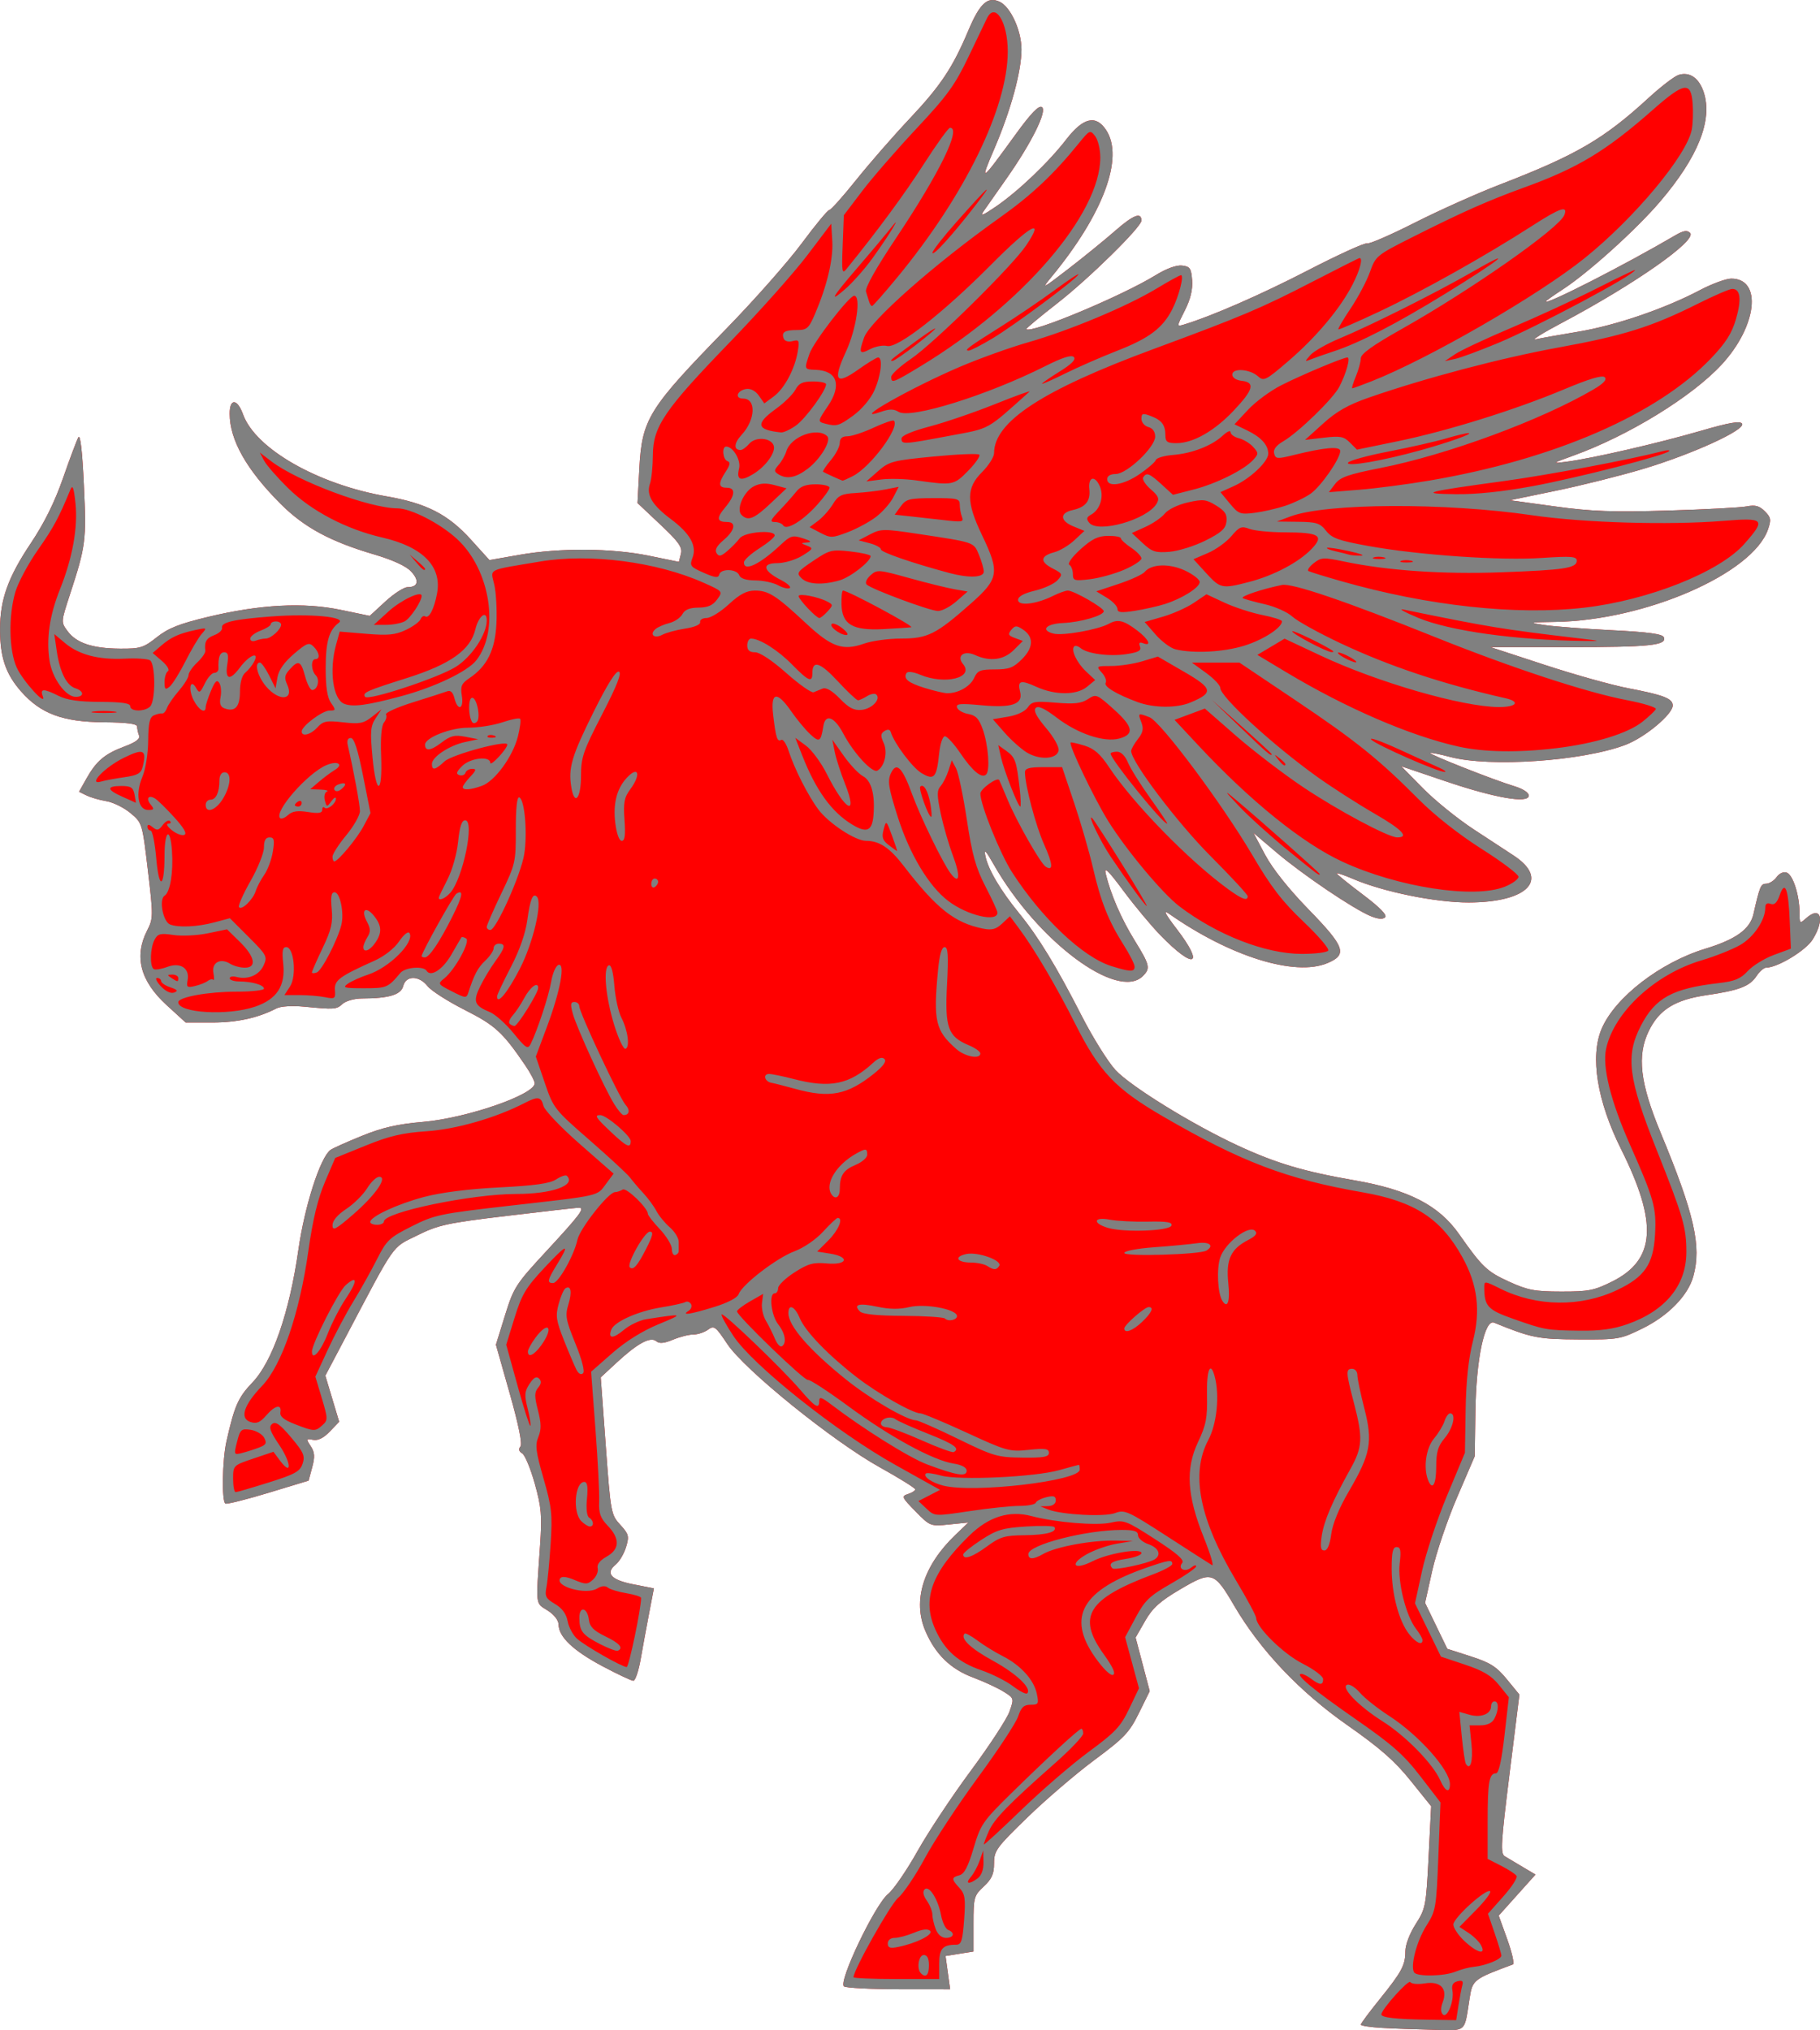
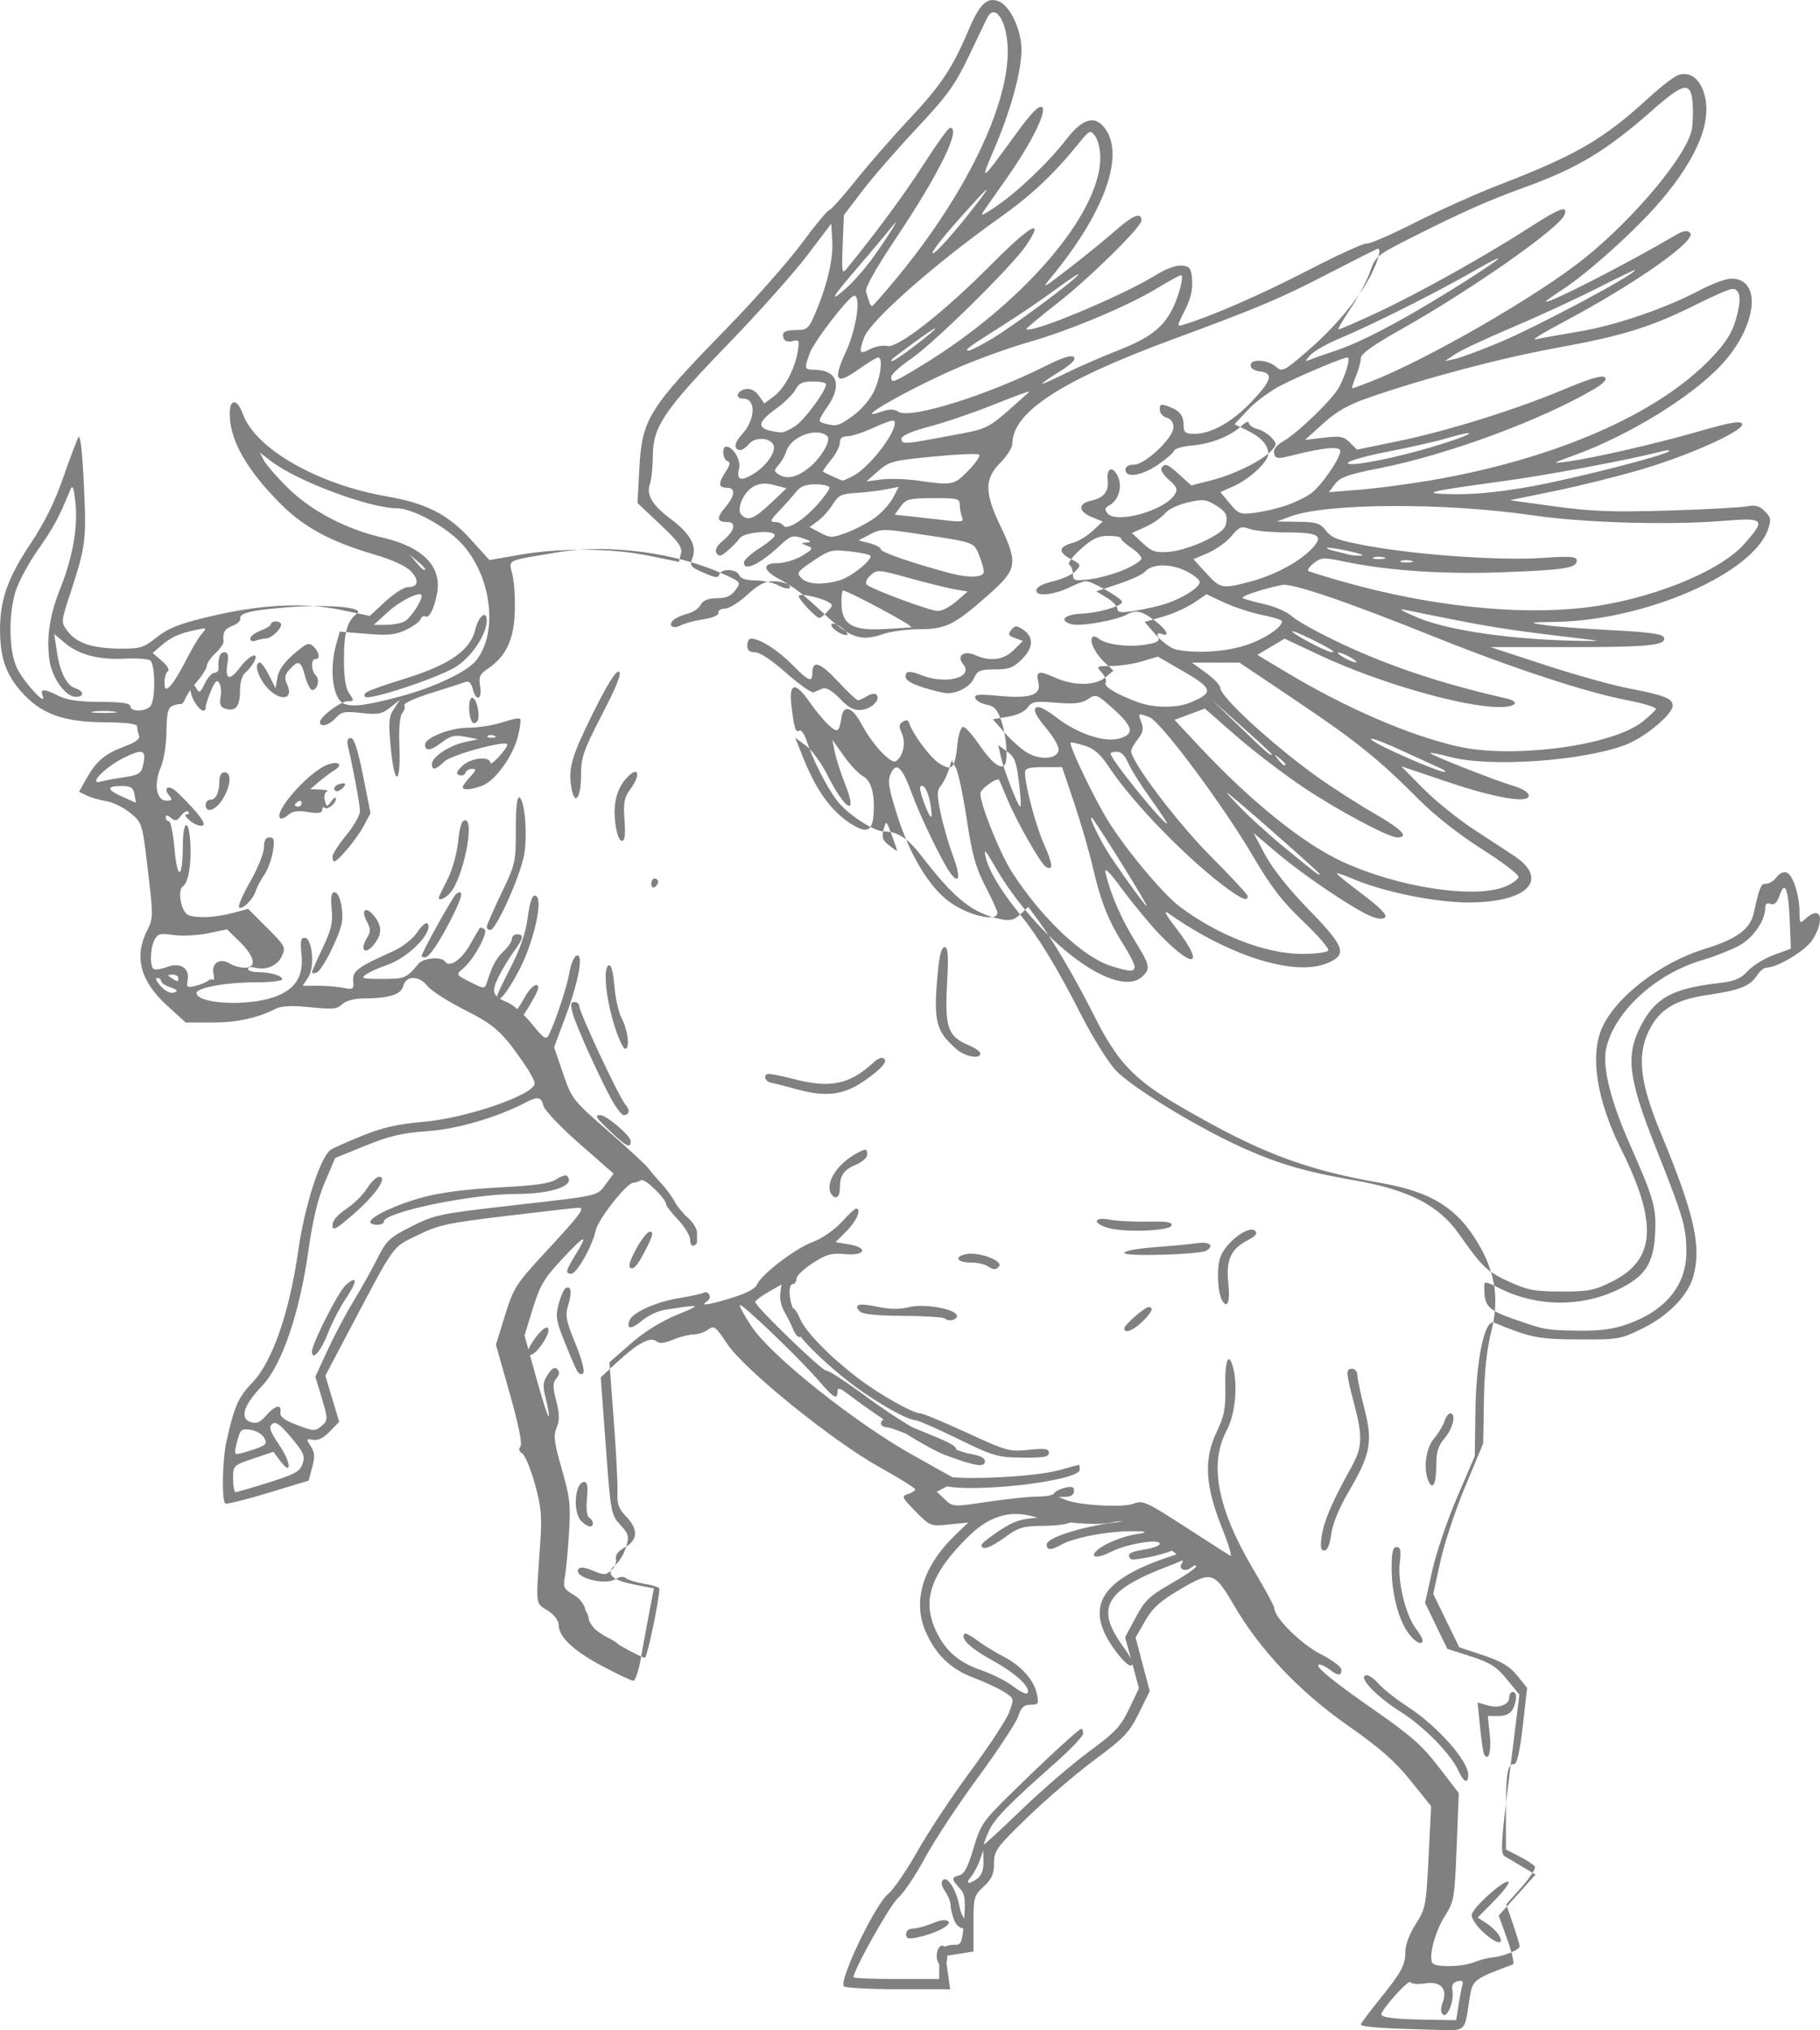
<svg xmlns="http://www.w3.org/2000/svg" id="svg2" version="1.0" width="475.221" height="530">
  <desc id="desc4">Flag of Canton of Valais (Wallis)</desc>
  <g style="display:inline" transform="translate(-64.449,-30.123)" id="layer4">
    <g transform="matrix(0.716,0,0,0.716,-416.181,69.754)" id="g4801">
-       <path style="fill:#ff0000" d="m 1175.342,684.062 c -4.297,-0.244 -7.812,-0.777 -7.812,-1.183 0,-0.407 3.001,-4.458 6.669,-9.003 8.27,-10.247 9.581,-12.676 9.581,-17.759 0,-2.356 1.568,-6.479 3.767,-9.906 3.603,-5.615 3.808,-6.676 4.7,-24.425 l 0.933,-18.555 -7.512,-9.342 c -5.753,-7.155 -11.157,-11.893 -23.08,-20.235 -17.369,-12.153 -31.807,-27.399 -41.236,-43.543 -7.283,-12.47 -8.18,-12.744 -19.63,-5.997 -7.449,4.39 -10.127,6.801 -12.864,11.579 l -3.456,6.034 2.574,9.774 2.574,9.774 -3.943,7.996 c -3.496,7.089 -5.33,9.025 -16.161,17.059 -6.72,4.985 -17.718,14.401 -24.441,20.924 -11.398,11.06 -12.224,12.195 -12.224,16.796 0,3.871 -0.808,5.69 -3.75,8.438 -3.569,3.334 -3.75,3.992 -3.75,13.612 v 10.109 l -5.093,0.814 -5.093,0.814 0.836,6.075 0.836,6.075 -18.555,-0.019 c -10.205,-0.01 -19.267,-0.471 -20.138,-1.024 -2.272,-1.442 11.265,-29.839 16.068,-33.708 1.964,-1.582 6.787,-8.608 10.719,-15.614 3.932,-7.006 12.702,-20.226 19.489,-29.379 6.787,-9.153 13.114,-18.836 14.061,-21.518 1.713,-4.854 1.702,-4.888 -2.267,-7.337 -2.193,-1.353 -7.11,-3.627 -10.927,-5.053 -8.278,-3.093 -13.815,-8.475 -17.464,-16.974 -4.759,-11.085 -0.79,-23.824 10.915,-35.038 l 4.738,-4.538 -6.944,0.708 c -6.896,0.703 -6.982,0.67 -12.323,-4.772 -5.027,-5.123 -5.206,-5.535 -2.743,-6.317 1.45,-0.46 2.635,-1.226 2.635,-1.701 0,-0.476 -5.766,-4.068 -12.812,-7.983 -17.264,-9.591 -49.48,-35.635 -55.739,-45.059 -4.261,-6.416 -4.795,-6.811 -7.019,-5.185 -1.324,0.968 -3.724,1.76 -5.333,1.76 -1.609,0 -4.955,0.848 -7.435,1.884 -3.248,1.357 -4.959,1.51 -6.12,0.546 -2.124,-1.763 -6.864,0.809 -14.447,7.837 l -5.781,5.358 1.837,25 c 1.791,24.373 1.923,25.094 5.277,28.75 3.119,3.4 3.317,4.158 2.118,8.125 -0.727,2.406 -2.423,5.272 -3.767,6.368 -3.91,3.187 -1.737,5.618 6.461,7.231 l 7.458,1.467 -1.731,9.029 c -0.952,4.966 -2.348,12.545 -3.102,16.842 -0.754,4.297 -1.95,7.812 -2.657,7.812 -0.707,0 -5.778,-2.391 -11.269,-5.312 -10.602,-5.642 -15.908,-10.652 -15.987,-15.096 -0.029,-1.665 -1.602,-3.701 -4.062,-5.259 -4.454,-2.82 -4.257,-1.087 -2.697,-23.711 0.746,-10.822 0.487,-13.846 -1.93,-22.5 -1.536,-5.498 -3.604,-10.464 -4.597,-11.036 -1.178,-0.678 -1.4,-1.546 -0.641,-2.5 0.752,-0.945 -0.621,-7.763 -3.885,-19.289 l -5.049,-17.827 3.317,-10.699 c 3.144,-10.14 3.921,-11.352 14.892,-23.208 12.674,-13.696 14.448,-16.077 11.95,-16.039 -0.893,0.014 -12.593,1.341 -26,2.95 -22.111,2.653 -25.167,3.318 -32.905,7.162 -9.447,4.693 -7.48,1.872 -26.701,38.301 l -6.761,12.814 2.522,8.406 2.522,8.406 -3.401,3.552 c -2.261,2.362 -4.311,3.379 -6.116,3.034 -2.553,-0.487 -2.604,-0.348 -0.862,2.312 1.472,2.247 1.584,3.832 0.543,7.698 l -1.311,4.868 -14.703,4.46 c -8.086,2.453 -15.124,4.213 -15.64,3.911 -1.39,-0.814 -1.136,-15.911 0.381,-22.66 2.921,-12.996 4.264,-16.038 9.504,-21.522 7.277,-7.616 13.467,-25.497 16.73,-48.325 2.279,-15.945 7.938,-33.594 11.678,-36.42 0.767,-0.58 5.895,-2.882 11.395,-5.115 7.561,-3.071 13.048,-4.326 22.5,-5.146 15.902,-1.38 40.663,-9.953 40.602,-14.057 -0.013,-0.842 -1.559,-3.784 -3.438,-6.539 -8.273,-12.135 -10.932,-14.569 -22.088,-20.219 -6.145,-3.112 -12.233,-7.006 -13.528,-8.653 -3.115,-3.96 -7.905,-3.979 -8.895,-0.036 -0.795,3.167 -5.226,4.5 -15.055,4.528 -2.696,0.007 -5.867,0.888 -7.048,1.956 -2.289,2.072 -2.818,2.11 -14.149,1.017 -4.323,-0.417 -8.44,-0.146 -10,0.657 -6.705,3.455 -14.334,5.134 -23.333,5.134 h -9.742 l -6.944,-6.346 c -9.585,-8.761 -11.945,-17.724 -7.144,-27.141 2.283,-4.478 2.294,-5.234 0.312,-21.966 -2.043,-17.258 -2.069,-17.343 -6.369,-20.929 -2.374,-1.98 -6.312,-3.926 -8.75,-4.324 -2.438,-0.398 -5.685,-1.334 -7.216,-2.079 l -2.783,-1.355 2.698,-4.801 c 3.612,-6.427 6.71,-9.043 13.864,-11.709 4.184,-1.559 5.79,-2.774 5.312,-4.019 -0.377,-0.982 -0.685,-2.444 -0.685,-3.25 0,-1.014 -3.757,-1.497 -12.188,-1.566 -14.969,-0.123 -22.987,-3.113 -30.14,-11.239 -5.598,-6.36 -7.673,-12.48 -7.673,-22.63 0,-10.831 2.897,-18.956 11.169,-31.322 4.97,-7.43 8.779,-15.118 11.822,-23.862 2.47,-7.095 4.985,-13.783 5.589,-14.864 0.695,-1.242 1.432,5.13 2.003,17.331 0.958,20.444 0.74,22.14 -5.173,40.266 -3.202,9.815 -3.202,9.82 -0.752,13.125 3.204,4.323 9.08,6.277 19.092,6.349 7.389,0.053 8.605,-0.324 13.43,-4.16 4.155,-3.304 8.22,-4.915 18.75,-7.431 18.952,-4.53 34.737,-5.371 48.218,-2.569 l 10.68,2.22 5.683,-5.239 c 3.126,-2.881 6.788,-5.239 8.137,-5.239 3.86,0 4.374,-2.408 1.228,-5.756 -1.845,-1.963 -6.74,-4.205 -13.569,-6.213 -15.811,-4.649 -25.423,-9.846 -33.912,-18.335 -12.516,-12.516 -18.646,-23.358 -18.646,-32.979 0,-5.646 2.789,-5.486 4.874,0.28 4.545,12.57 27.25,25.537 52.335,29.891 14.562,2.527 22.423,6.555 30.744,15.749 l 6.78,7.493 11.071,-1.937 c 14.694,-2.57 33.471,-2.434 47.044,0.341 l 10.973,2.243 0.733,-2.92 c 0.604,-2.406 -0.725,-4.294 -7.549,-10.727 l -8.282,-7.807 0.65,-12.233 c 0.981,-18.464 3.183,-22.017 31.891,-51.466 10.053,-10.312 22.347,-24.234 27.319,-30.938 4.972,-6.703 9.508,-12.188 10.078,-12.188 0.571,0 4.973,-4.922 9.783,-10.938 4.81,-6.016 13.547,-16.032 19.416,-22.258 11.398,-12.093 15.775,-18.651 21.493,-32.203 4.199,-9.953 7.016,-12.564 11.4,-10.566 4.011,1.828 7.998,10.506 7.998,17.409 0,7.96 -3.871,22.149 -9.837,36.055 -5.518,12.862 -5.138,12.609 7.794,-5.207 5.5,-7.577 8.349,-10.531 9.481,-9.831 2.072,1.281 -3.738,13.023 -12.887,26.044 -3.535,5.03 -7.27,10.356 -8.302,11.835 -1.446,2.073 -0.444,1.713 4.375,-1.572 8.16,-5.563 19.279,-16.167 25.757,-24.564 6.145,-7.965 10.783,-9.034 14.511,-3.344 6.586,10.052 -1.062,30.589 -19.92,53.493 -3.815,4.634 -3.396,4.436 6.077,-2.862 5.596,-4.311 13.372,-10.637 17.279,-14.056 6.471,-5.663 9.421,-6.789 9.421,-3.596 0,2.347 -19.142,21.165 -30.63,30.113 -6.442,5.018 -11.553,9.283 -11.357,9.479 1.74,1.74 34.802,-12.063 47.268,-19.734 3.832,-2.358 7.509,-3.689 9.54,-3.454 2.884,0.334 3.351,1.019 3.671,5.383 0.248,3.388 -0.61,6.926 -2.661,10.974 -2.999,5.917 -3.002,5.966 -0.367,5.169 10.117,-3.061 28.079,-10.909 45.185,-19.743 11.013,-5.688 20.71,-10.113 21.549,-9.833 0.839,0.28 8.703,-3.129 17.476,-7.575 8.773,-4.446 22.701,-10.686 30.951,-13.867 27.941,-10.775 37.99,-16.628 54.375,-31.676 4.469,-4.104 9.369,-7.855 10.89,-8.336 4.008,-1.268 7.443,1.089 9.158,6.285 3.344,10.132 -2.028,23.627 -15.858,39.836 -8.786,10.297 -26.287,26.083 -35.627,32.135 -3.334,2.161 -6.063,4.108 -6.063,4.327 0,1.375 29.087,-13.482 47.133,-24.075 3.015,-1.77 4.364,-1.997 5.442,-0.919 2.688,2.687 -20.302,18.802 -46.951,32.911 -6.875,3.64 -11.094,6.294 -9.375,5.899 1.719,-0.395 8.75,-1.654 15.625,-2.798 13.537,-2.252 31.536,-8.399 44.251,-15.113 4.401,-2.324 9.563,-4.225 11.473,-4.225 11.379,0 9.423,17.373 -3.531,31.365 -10.866,11.737 -33.999,25.933 -54.068,33.181 -7.848,2.834 -7.933,2.91 -2.5,2.22 9.132,-1.159 33.299,-6.71 48.725,-11.191 10.624,-3.086 14.598,-3.783 15.307,-2.685 1.411,2.187 -17.962,11.061 -35.907,16.449 -8.25,2.477 -22.594,6.07 -31.875,7.985 l -16.875,3.482 16.445,2.259 c 13.354,1.835 21.108,2.118 41.25,1.51 13.643,-0.412 26.577,-1.103 28.744,-1.536 3.013,-0.602 4.544,-0.181 6.514,1.789 2.251,2.251 2.396,3.089 1.154,6.653 -5.623,16.131 -44.796,33.159 -77.492,33.686 -9.72,0.157 -9.976,0.227 -4.115,1.133 3.438,0.531 14.519,1.385 24.627,1.897 13.517,0.685 18.546,1.374 19.018,2.604 1.121,2.922 -5.22,3.574 -34.696,3.565 l -28.551,-0.007 19.801,6.486 c 10.891,3.567 24.582,7.398 30.426,8.513 12.942,2.47 16.25,3.75 16.25,6.29 0,3.217 -10.161,11.676 -17.243,14.355 -15.714,5.944 -49.433,8.266 -63.949,4.403 -3.749,-0.998 -6.996,-1.635 -7.215,-1.416 -0.497,0.497 23.404,9.928 30.595,12.072 3.142,0.937 5.312,2.339 5.312,3.433 0,3.017 -12.259,0.901 -30.439,-5.253 l -16.064,-5.438 7.939,8.063 c 4.366,4.434 12.72,11.185 18.564,15 5.844,3.816 12.382,8.097 14.529,9.514 13.181,8.697 5.172,17.041 -16.404,17.09 -12.057,0.028 -31.193,-3.866 -42.188,-8.584 -3.266,-1.401 -5.938,-2.3 -5.938,-1.997 0,0.303 4.244,3.745 9.431,7.649 6.22,4.681 9.01,7.52 8.195,8.335 -0.816,0.816 -2.624,0.662 -5.311,-0.451 -6.268,-2.596 -24.713,-15.055 -34.186,-23.092 l -8.511,-7.22 4.254,8.001 c 2.659,5 8.59,12.455 15.816,19.877 13.312,13.673 14.302,16.493 6.875,19.6 -11.86,4.961 -35.556,-2.434 -57.79,-18.036 -2.185,-1.533 -1.353,0.105 2.812,5.541 10.331,13.48 6.511,15.062 -5.825,2.412 -3.422,-3.509 -9.528,-10.835 -13.568,-16.28 -5.499,-7.41 -7.125,-8.982 -6.469,-6.25 1.809,7.522 5.654,16.403 10.512,24.275 5.592,9.062 5.863,10.223 3.05,13.036 -9.168,9.168 -38.542,-12.789 -54.382,-40.651 -2.965,-5.215 -3.659,-5.903 -3.038,-3.009 1.06,4.942 5.501,12.448 12.304,20.8 7.068,8.677 13.555,19.314 22.762,37.325 4.041,7.906 9.602,16.822 12.357,19.812 5.473,5.94 28.194,19.954 44.766,27.61 13.89,6.417 23.889,9.391 42.396,12.61 19.762,3.437 30.741,9.083 38.139,19.613 8.436,12.007 10.16,13.65 18.17,17.318 6.798,3.112 9.39,3.603 19.115,3.615 10.014,0.013 12.066,-0.396 18.68,-3.719 15.699,-7.889 16.565,-21.269 3.121,-48.191 -8.763,-17.548 -11.393,-33.837 -7.089,-43.905 4.895,-11.45 21.364,-24.164 37.788,-29.174 11.178,-3.41 16.315,-7.112 17.578,-12.67 2.307,-10.152 2.677,-11.035 4.629,-11.04 1.128,-0.002 2.84,-1.08 3.803,-2.395 1.044,-1.424 2.552,-2.084 3.73,-1.632 2.263,0.868 4.616,8.259 4.627,14.528 0.01,4.044 0.121,4.153 2.293,2.188 5.44,-4.923 7.125,0.169 2.522,7.618 -2.492,4.032 -12.762,10.268 -16.966,10.301 -0.844,0.006 -2.418,1.362 -3.498,3.011 -2.479,3.784 -6.322,5.268 -18.093,6.986 -11.662,1.703 -17.447,5.283 -21.259,13.159 -4.323,8.929 -3.155,18.915 4.319,36.939 12.354,29.791 15.006,41.455 11.938,52.499 -1.933,6.96 -9.123,14.331 -18.462,18.928 -8.09,3.983 -8.842,4.112 -23.385,4.034 -14.768,-0.08 -17.158,-0.554 -30.794,-6.109 -3.45,-1.405 -6.545,13.32 -6.819,32.44 l -0.233,16.25 -6.446,15 c -3.546,8.25 -7.622,20.281 -9.06,26.736 l -2.614,11.736 4.053,8.377 4.053,8.377 8.572,2.761 c 7.073,2.278 9.372,3.738 13.15,8.348 l 4.579,5.588 -3.599,28.907 c -3.157,25.354 -3.37,29.046 -1.733,30.037 1.027,0.621 3.966,2.376 6.532,3.899 l 4.665,2.769 -6.705,7.482 -6.705,7.482 3.13,8.699 c 1.721,4.785 2.639,8.881 2.04,9.103 -14.295,5.297 -14.734,5.636 -15.762,12.198 -2.026,12.923 -0.874,11.905 -13.164,11.634 -6.003,-0.132 -14.429,-0.441 -18.726,-0.685 z" id="path4790" />
-       <path style="fill:#808080" d="m 1175.342,684.062 c -4.297,-0.244 -7.812,-0.777 -7.812,-1.183 0,-0.407 3.001,-4.458 6.669,-9.003 8.27,-10.247 9.581,-12.676 9.581,-17.759 0,-2.356 1.568,-6.479 3.767,-9.906 3.603,-5.615 3.808,-6.676 4.7,-24.425 l 0.933,-18.555 -7.512,-9.342 c -5.753,-7.155 -11.157,-11.893 -23.08,-20.235 -17.369,-12.153 -31.807,-27.399 -41.236,-43.543 -7.283,-12.47 -8.18,-12.744 -19.63,-5.997 -7.449,4.39 -10.127,6.801 -12.864,11.579 l -3.456,6.034 2.574,9.774 2.574,9.774 -3.943,7.996 c -3.496,7.089 -5.33,9.025 -16.161,17.059 -6.72,4.985 -17.718,14.401 -24.441,20.924 -11.398,11.06 -12.224,12.195 -12.224,16.796 0,3.871 -0.808,5.69 -3.75,8.438 -3.569,3.334 -3.75,3.992 -3.75,13.612 v 10.109 l -5.093,0.814 -5.093,0.814 0.836,6.075 0.836,6.075 -18.555,-0.019 c -10.205,-0.01 -19.267,-0.471 -20.138,-1.024 -2.271,-1.442 11.265,-29.839 16.068,-33.708 1.964,-1.582 6.787,-8.608 10.72,-15.614 3.932,-7.006 12.702,-20.226 19.489,-29.379 6.787,-9.153 13.114,-18.836 14.061,-21.518 1.713,-4.854 1.702,-4.888 -2.267,-7.337 -2.193,-1.353 -7.11,-3.627 -10.927,-5.053 -8.278,-3.093 -13.815,-8.475 -17.464,-16.974 -4.759,-11.085 -0.79,-23.824 10.915,-35.038 l 4.738,-4.538 -6.944,0.708 c -6.896,0.703 -6.982,0.67 -12.323,-4.772 -5.027,-5.123 -5.206,-5.535 -2.743,-6.317 1.45,-0.46 2.635,-1.226 2.635,-1.701 0,-0.476 -5.766,-4.068 -12.812,-7.983 -17.264,-9.591 -49.48,-35.635 -55.739,-45.059 -4.261,-6.416 -4.795,-6.811 -7.019,-5.185 -1.324,0.968 -3.724,1.76 -5.334,1.76 -1.609,0 -4.955,0.848 -7.435,1.884 -3.249,1.357 -4.959,1.51 -6.12,0.546 -2.124,-1.763 -6.865,0.809 -14.447,7.837 l -5.781,5.358 1.837,25 c 1.791,24.373 1.923,25.094 5.277,28.75 3.119,3.4 3.317,4.158 2.118,8.125 -0.727,2.406 -2.423,5.272 -3.767,6.368 -3.91,3.187 -1.737,5.618 6.461,7.231 l 7.458,1.467 -1.731,9.029 c -0.952,4.966 -2.348,12.545 -3.102,16.842 -0.754,4.297 -1.95,7.812 -2.657,7.812 -0.707,0 -5.778,-2.391 -11.269,-5.312 -10.602,-5.642 -15.908,-10.652 -15.987,-15.096 -0.029,-1.665 -1.602,-3.701 -4.062,-5.259 -4.454,-2.82 -4.257,-1.087 -2.697,-23.711 0.746,-10.822 0.487,-13.846 -1.93,-22.5 -1.536,-5.498 -3.604,-10.464 -4.597,-11.036 -1.178,-0.678 -1.4,-1.546 -0.641,-2.5 0.752,-0.945 -0.621,-7.763 -3.885,-19.289 l -5.049,-17.827 3.317,-10.699 c 3.144,-10.14 3.921,-11.352 14.892,-23.208 12.674,-13.696 14.448,-16.077 11.95,-16.039 -0.894,0.014 -12.593,1.341 -26,2.95 -22.112,2.653 -25.167,3.318 -32.905,7.162 -9.447,4.693 -7.48,1.872 -26.701,38.301 l -6.761,12.814 2.522,8.406 2.522,8.406 -3.401,3.552 c -2.261,2.362 -4.311,3.379 -6.116,3.034 -2.553,-0.487 -2.604,-0.348 -0.861,2.312 1.472,2.247 1.584,3.832 0.543,7.698 l -1.311,4.868 -14.703,4.46 c -8.086,2.453 -15.124,4.213 -15.64,3.911 -1.39,-0.814 -1.136,-15.911 0.381,-22.66 2.921,-12.996 4.264,-16.038 9.504,-21.522 7.277,-7.616 13.467,-25.497 16.73,-48.325 2.279,-15.945 7.938,-33.594 11.678,-36.42 0.767,-0.58 5.895,-2.882 11.395,-5.115 7.561,-3.071 13.048,-4.326 22.5,-5.146 15.902,-1.38 40.663,-9.953 40.602,-14.057 -0.013,-0.842 -1.559,-3.784 -3.438,-6.539 -8.273,-12.135 -10.932,-14.569 -22.088,-20.219 -6.145,-3.112 -12.233,-7.006 -13.528,-8.653 -3.115,-3.96 -7.905,-3.979 -8.895,-0.036 -0.795,3.167 -5.226,4.5 -15.055,4.528 -2.696,0.007 -5.867,0.888 -7.048,1.956 -2.289,2.072 -2.818,2.11 -14.149,1.017 -4.323,-0.417 -8.44,-0.146 -10,0.657 -6.705,3.455 -14.334,5.134 -23.333,5.134 h -9.742 l -6.943,-6.346 c -9.585,-8.761 -11.945,-17.724 -7.144,-27.141 2.283,-4.478 2.294,-5.234 0.312,-21.966 -2.043,-17.258 -2.069,-17.343 -6.369,-20.929 -2.374,-1.98 -6.312,-3.926 -8.75,-4.324 -2.438,-0.398 -5.685,-1.334 -7.216,-2.079 l -2.783,-1.355 2.698,-4.801 c 3.612,-6.427 6.71,-9.043 13.864,-11.709 4.184,-1.559 5.79,-2.774 5.312,-4.019 -0.377,-0.982 -0.685,-2.444 -0.685,-3.25 0,-1.014 -3.757,-1.497 -12.188,-1.566 -14.969,-0.123 -22.987,-3.113 -30.14,-11.239 -5.598,-6.36 -7.673,-12.48 -7.673,-22.63 0,-10.831 2.897,-18.956 11.169,-31.322 4.97,-7.43 8.779,-15.118 11.822,-23.862 2.47,-7.095 4.985,-13.783 5.589,-14.864 0.695,-1.242 1.432,5.13 2.003,17.331 0.958,20.444 0.74,22.14 -5.173,40.266 -3.202,9.815 -3.202,9.82 -0.752,13.125 3.204,4.323 9.08,6.277 19.092,6.349 7.389,0.053 8.605,-0.324 13.43,-4.16 4.155,-3.304 8.22,-4.915 18.75,-7.431 18.952,-4.53 34.737,-5.371 48.218,-2.569 l 10.68,2.22 5.683,-5.239 c 3.126,-2.881 6.788,-5.239 8.137,-5.239 3.86,0 4.374,-2.408 1.228,-5.756 -1.844,-1.963 -6.74,-4.205 -13.568,-6.213 -15.811,-4.649 -25.423,-9.846 -33.912,-18.335 -12.516,-12.516 -18.646,-23.358 -18.646,-32.979 0,-5.646 2.789,-5.486 4.874,0.28 4.545,12.57 27.25,25.537 52.335,29.891 14.562,2.527 22.423,6.555 30.744,15.749 l 6.78,7.493 11.071,-1.937 c 14.693,-2.57 33.471,-2.434 47.044,0.341 l 10.973,2.243 0.733,-2.92 c 0.604,-2.406 -0.725,-4.294 -7.549,-10.727 l -8.282,-7.807 0.65,-12.233 c 0.981,-18.464 3.182,-22.017 31.891,-51.466 10.053,-10.312 22.347,-24.234 27.319,-30.938 4.972,-6.703 9.508,-12.188 10.078,-12.188 0.571,0 4.973,-4.922 9.783,-10.938 4.81,-6.016 13.547,-16.032 19.416,-22.258 11.398,-12.093 15.775,-18.651 21.493,-32.203 4.199,-9.953 7.016,-12.564 11.4,-10.566 4.011,1.828 7.998,10.506 7.998,17.409 0,7.96 -3.871,22.149 -9.837,36.055 -5.518,12.862 -5.138,12.609 7.794,-5.207 5.5,-7.577 8.349,-10.531 9.481,-9.831 2.072,1.281 -3.738,13.023 -12.887,26.044 -3.535,5.03 -7.27,10.356 -8.302,11.835 -1.446,2.073 -0.444,1.713 4.375,-1.572 8.16,-5.563 19.279,-16.167 25.757,-24.564 6.145,-7.965 10.783,-9.034 14.511,-3.344 6.586,10.052 -1.062,30.589 -19.92,53.493 -3.815,4.634 -3.396,4.436 6.077,-2.862 5.596,-4.311 13.372,-10.637 17.279,-14.056 6.471,-5.663 9.421,-6.789 9.421,-3.596 0,2.347 -19.142,21.165 -30.63,30.113 -6.442,5.018 -11.553,9.283 -11.357,9.479 1.74,1.74 34.802,-12.063 47.268,-19.734 3.832,-2.358 7.509,-3.689 9.54,-3.454 2.884,0.334 3.351,1.019 3.671,5.383 0.248,3.388 -0.61,6.926 -2.661,10.974 -2.999,5.917 -3.002,5.966 -0.367,5.169 10.117,-3.061 28.079,-10.909 45.185,-19.743 11.013,-5.688 20.71,-10.113 21.549,-9.833 0.839,0.28 8.703,-3.129 17.476,-7.575 8.773,-4.446 22.701,-10.686 30.951,-13.867 27.941,-10.775 37.99,-16.628 54.375,-31.676 4.469,-4.104 9.369,-7.855 10.89,-8.336 4.008,-1.268 7.443,1.089 9.158,6.285 3.344,10.132 -2.028,23.627 -15.858,39.836 -8.786,10.297 -26.287,26.083 -35.627,32.135 -3.334,2.161 -6.063,4.108 -6.063,4.327 0,1.375 29.087,-13.482 47.133,-24.075 3.015,-1.77 4.364,-1.997 5.442,-0.919 2.688,2.687 -20.302,18.802 -46.951,32.911 -6.875,3.64 -11.094,6.294 -9.375,5.899 1.719,-0.395 8.75,-1.654 15.625,-2.798 13.537,-2.252 31.536,-8.399 44.251,-15.113 4.401,-2.324 9.563,-4.225 11.473,-4.225 11.379,0 9.423,17.373 -3.531,31.365 -10.866,11.737 -33.999,25.933 -54.068,33.181 -7.848,2.834 -7.933,2.91 -2.5,2.22 9.132,-1.159 33.299,-6.71 48.725,-11.191 10.624,-3.086 14.598,-3.783 15.307,-2.685 1.411,2.187 -17.962,11.061 -35.907,16.449 -8.25,2.477 -22.594,6.07 -31.875,7.985 l -16.875,3.482 16.445,2.259 c 13.354,1.835 21.108,2.118 41.25,1.51 13.643,-0.412 26.577,-1.103 28.744,-1.536 3.013,-0.602 4.544,-0.181 6.514,1.789 2.251,2.251 2.396,3.089 1.154,6.653 -5.623,16.131 -44.796,33.159 -77.492,33.686 -9.72,0.157 -9.976,0.227 -4.115,1.133 3.438,0.531 14.519,1.385 24.627,1.897 13.517,0.685 18.546,1.374 19.018,2.604 1.121,2.922 -5.22,3.574 -34.696,3.565 l -28.551,-0.007 19.801,6.486 c 10.891,3.567 24.582,7.398 30.426,8.513 12.942,2.47 16.25,3.75 16.25,6.29 0,3.217 -10.161,11.676 -17.243,14.355 -15.714,5.944 -49.433,8.266 -63.949,4.403 -3.749,-0.998 -6.996,-1.635 -7.215,-1.416 -0.497,0.497 23.404,9.928 30.595,12.072 3.142,0.937 5.312,2.339 5.312,3.433 0,3.017 -12.259,0.901 -30.439,-5.253 l -16.064,-5.438 7.939,8.063 c 4.366,4.434 12.72,11.185 18.564,15 5.844,3.816 12.382,8.097 14.529,9.514 13.181,8.697 5.172,17.041 -16.404,17.09 -12.057,0.028 -31.193,-3.866 -42.188,-8.584 -3.266,-1.401 -5.938,-2.3 -5.938,-1.997 0,0.303 4.244,3.745 9.431,7.649 6.22,4.681 9.01,7.52 8.195,8.335 -0.816,0.816 -2.624,0.662 -5.311,-0.451 -6.268,-2.596 -24.713,-15.055 -34.186,-23.092 l -8.511,-7.22 4.254,8.001 c 2.659,5 8.59,12.455 15.816,19.877 13.312,13.673 14.302,16.493 6.875,19.6 -11.86,4.961 -35.556,-2.434 -57.79,-18.036 -2.185,-1.533 -1.353,0.105 2.812,5.541 10.331,13.48 6.511,15.062 -5.825,2.412 -3.422,-3.509 -9.528,-10.835 -13.568,-16.28 -5.499,-7.41 -7.125,-8.982 -6.469,-6.25 1.809,7.522 5.654,16.403 10.512,24.275 5.592,9.062 5.863,10.223 3.05,13.036 -9.168,9.168 -38.542,-12.789 -54.382,-40.651 -2.965,-5.215 -3.659,-5.903 -3.038,-3.009 1.06,4.942 5.501,12.448 12.304,20.8 7.068,8.677 13.555,19.314 22.762,37.325 4.041,7.906 9.602,16.822 12.357,19.812 5.473,5.94 28.194,19.954 44.766,27.61 13.89,6.417 23.889,9.391 42.396,12.61 19.762,3.437 30.741,9.083 38.139,19.613 8.436,12.007 10.16,13.65 18.17,17.318 6.798,3.112 9.39,3.603 19.115,3.615 10.014,0.013 12.066,-0.396 18.68,-3.719 15.699,-7.889 16.565,-21.269 3.121,-48.191 -8.763,-17.548 -11.393,-33.837 -7.089,-43.905 4.895,-11.45 21.364,-24.164 37.788,-29.174 11.178,-3.41 16.315,-7.112 17.578,-12.67 2.307,-10.152 2.677,-11.035 4.629,-11.04 1.128,-0.002 2.84,-1.08 3.803,-2.395 1.044,-1.424 2.552,-2.084 3.73,-1.632 2.263,0.868 4.616,8.259 4.627,14.528 0.01,4.044 0.121,4.153 2.293,2.188 5.44,-4.923 7.125,0.169 2.522,7.618 -2.492,4.032 -12.762,10.268 -16.966,10.301 -0.844,0.006 -2.418,1.362 -3.498,3.011 -2.479,3.784 -6.322,5.268 -18.093,6.986 -11.662,1.703 -17.447,5.283 -21.259,13.159 -4.323,8.929 -3.155,18.915 4.319,36.939 12.354,29.791 15.006,41.455 11.938,52.499 -1.933,6.96 -9.123,14.331 -18.462,18.928 -8.09,3.983 -8.842,4.112 -23.385,4.034 -14.768,-0.08 -17.158,-0.554 -30.794,-6.109 -3.45,-1.405 -6.545,13.32 -6.819,32.44 l -0.233,16.25 -6.446,15 c -3.546,8.25 -7.622,20.281 -9.06,26.736 l -2.614,11.736 4.053,8.377 4.053,8.377 8.572,2.761 c 7.073,2.278 9.372,3.738 13.15,8.348 l 4.579,5.588 -3.599,28.907 c -3.157,25.354 -3.37,29.046 -1.733,30.037 1.027,0.621 3.966,2.376 6.532,3.899 l 4.665,2.769 -6.705,7.482 -6.705,7.482 3.13,8.699 c 1.721,4.785 2.639,8.881 2.04,9.103 -14.295,5.297 -14.734,5.636 -15.762,12.198 -2.026,12.923 -0.874,11.905 -13.164,11.634 -6.003,-0.132 -14.429,-0.441 -18.726,-0.685 z m 27.794,-8.137 c 0.454,-2.922 1.089,-6.25 1.411,-7.396 0.433,-1.543 -0.027,-1.924 -1.775,-1.467 -1.636,0.428 -2.2,1.452 -1.84,3.337 0.726,3.799 -1.892,10.349 -3.496,8.746 -0.821,-0.821 -0.832,-2.349 -0.034,-4.449 1.884,-4.957 -0.815,-7.788 -6.538,-6.859 -2.497,0.405 -4.875,0.193 -5.286,-0.471 -0.65,-1.052 -10.55,9.998 -10.55,11.777 0,1.142 5.175,1.748 16.453,1.925 l 10.828,0.17 0.826,-5.312 z m -189.356,-15.179 c 0,-5.609 1.235,-7.009 6.184,-7.009 1.873,0 2.337,-1.451 2.902,-9.062 0.575,-7.756 0.329,-9.435 -1.707,-11.643 -2.978,-3.229 -2.974,-3.847 0.025,-4.632 1.739,-0.455 3.157,-3.176 5.121,-9.833 2.554,-8.653 3.365,-9.841 13.533,-19.829 13.149,-12.916 24.914,-23.75 25.793,-23.75 0.357,0 0.649,0.784 0.649,1.743 0,0.958 -4.641,5.841 -10.312,10.849 -16.919,14.942 -22.142,20.307 -24.089,24.748 -1.016,2.318 -1.848,4.501 -1.848,4.851 0,0.35 6.133,-5.29 13.629,-12.532 7.496,-7.242 18.62,-16.83 24.72,-21.308 9.595,-7.042 11.573,-9.151 14.671,-15.631 l 3.58,-7.491 -2.53,-9.306 -2.53,-9.306 3.858,-7.189 c 3.348,-6.239 5.059,-7.875 12.94,-12.372 4.995,-2.85 9.1,-5.673 9.122,-6.273 0.022,-0.6 -0.779,-0.411 -1.78,0.42 -2.274,1.887 -5.093,0.475 -3.319,-1.662 0.892,-1.075 -1.839,-3.467 -9.883,-8.658 -10.636,-6.864 -11.335,-7.124 -16.205,-6.029 -5.171,1.162 -20.125,-0.085 -28.897,-2.409 -8.061,-2.136 -15.555,0.218 -22.616,7.103 -13.821,13.478 -17.37,23.231 -12.443,34.203 3.442,7.667 8.304,11.984 16.778,14.9 3.926,1.351 9.125,3.972 11.555,5.825 2.43,1.853 4.76,3.028 5.178,2.609 1.785,-1.785 -3.844,-7.145 -12.479,-11.885 -8.247,-4.526 -12.053,-8.166 -10.336,-9.884 0.315,-0.315 2.437,0.826 4.717,2.536 2.28,1.71 6.395,4.246 9.145,5.637 6.548,3.311 11.403,8.645 12.468,13.695 0.786,3.729 0.599,4.062 -2.271,4.062 -2.447,0 -3.432,0.923 -4.527,4.241 -0.77,2.333 -7.338,12.317 -14.595,22.188 -7.258,9.87 -15.992,23.133 -19.41,29.472 -3.418,6.339 -7.822,12.878 -9.787,14.531 -2.839,2.389 -16.252,26.257 -16.252,28.921 0,0.356 7.031,0.648 15.625,0.648 h 15.625 v -5.491 z m -6.667,3.408 c -1.636,-1.636 -0.85,-6.667 1.042,-6.667 1.25,0 1.875,1.25 1.875,3.75 0,3.584 -1.125,4.709 -2.917,2.917 z m -12.083,-10.885 c 0,-1.209 1.029,-2.031 2.54,-2.031 1.397,0 4.59,-0.857 7.096,-1.904 3.037,-1.269 4.973,-1.487 5.806,-0.654 1.342,1.342 -5.055,4.542 -11.759,5.883 -2.869,0.574 -3.684,0.288 -3.684,-1.295 z m 17.469,-5.238 c -0.67,-1.764 -1.219,-4.17 -1.219,-5.347 0,-1.177 -0.909,-3.438 -2.02,-5.024 -1.301,-1.857 -1.589,-3.314 -0.811,-4.092 1.633,-1.633 4.906,3.509 6.022,9.462 0.481,2.562 1.647,4.954 2.591,5.316 2.592,0.995 2.059,2.891 -0.814,2.891 -1.567,0 -2.995,-1.222 -3.75,-3.206 z m 58.109,-99.119 c -10.409,-14.861 -4.707,-24.588 19.245,-32.828 7.735,-2.661 8.927,-2.82 8.927,-1.186 0,0.638 -3.106,2.322 -6.902,3.742 -23.969,8.968 -27.965,15.395 -18.12,29.143 3.427,4.786 4.482,7.144 3.383,7.565 -0.92,0.353 -3.689,-2.375 -6.534,-6.437 z m 6.375,-32.388 c -1.708,-1.708 -0.317,-2.691 4.922,-3.476 3.094,-0.464 5.625,-1.415 5.625,-2.113 0,-1.962 -12.118,0.057 -17.83,2.971 -6.771,3.454 -8.697,1.15 -2.126,-2.543 2.788,-1.567 7.716,-3.295 10.95,-3.84 l 5.881,-0.991 -6.148,-0.147 c -8.715,-0.208 -21.907,2.215 -26.56,4.879 -3.608,2.066 -5.417,2.077 -5.417,0.035 0,-3.384 20.962,-8.806 34.062,-8.809 4.534,-10e-4 5.938,0.457 5.938,1.938 0,1.067 1.688,2.528 3.75,3.247 3.845,1.34 4.905,3.951 2.266,5.582 -2.337,1.445 -14.533,4.046 -15.313,3.266 z m -54.453,-5.075 c 0,-0.572 2.953,-2.962 6.562,-5.312 5.673,-3.694 7.891,-4.358 16.37,-4.898 5.394,-0.344 10.044,-0.242 10.333,0.226 1.096,1.776 -2.929,2.867 -10.895,2.951 -7.244,0.077 -8.919,0.576 -13.684,4.08 -5.297,3.895 -8.687,5.048 -8.687,2.953 z m 179.606,152.085 c 1.935,-0.8 4.925,-1.586 6.644,-1.748 4.246,-0.399 10,-2.742 10,-4.072 0,-0.597 -1.099,-4.278 -2.441,-8.181 l -2.441,-7.095 5.594,-6.299 c 3.077,-3.464 5.262,-6.836 4.856,-7.493 -0.406,-0.657 -2.95,-2.323 -5.653,-3.702 l -4.915,-2.508 v -13.622 c 0,-14.363 0.556,-17.577 3.043,-17.577 1.014,0 2.057,-4.653 3.11,-13.874 l 1.584,-13.874 -3.629,-4.484 c -2.751,-3.399 -5.747,-5.19 -12.38,-7.401 l -8.751,-2.917 -4.737,-9.717 -4.737,-9.717 2.58,-11.821 c 1.419,-6.502 5.517,-18.852 9.108,-27.446 l 6.528,-15.625 0.256,-15.625 c 0.172,-10.521 1.036,-18.688 2.644,-25 2.875,-11.289 1.717,-20.634 -3.795,-30.625 -7.801,-14.142 -17.454,-20.425 -36.447,-23.722 -27.645,-4.799 -44.2,-11.087 -72.638,-27.588 -17.496,-10.152 -23.312,-16.278 -32.148,-33.863 -6.847,-13.627 -15.082,-27.565 -20.761,-35.138 l -3.045,-4.061 -2.837,2.665 c -2.213,2.079 -3.736,2.486 -6.924,1.848 -10.406,-2.081 -16.983,-7.278 -29.036,-22.944 -5.06,-6.577 -8.822,-9.072 -13.675,-9.072 -3.896,0 -13.582,-6.37 -17.382,-11.431 -3.729,-4.966 -8.731,-14.82 -10.859,-21.393 -0.837,-2.584 -2.043,-4.377 -2.679,-3.983 -1.437,0.888 -1.981,-0.79 -2.958,-9.13 -0.983,-8.389 1.375,-8.834 6.624,-1.25 2.022,2.922 5.129,6.662 6.902,8.312 3.356,3.121 3.862,2.806 4.794,-2.985 0.741,-4.607 4.015,-3.394 7.223,2.677 3.862,7.308 10.694,14.689 12.54,13.548 2.631,-1.626 3.748,-6.715 2.213,-10.084 -1.183,-2.597 -1.118,-3.423 0.342,-4.33 1.177,-0.731 1.964,-0.591 2.264,0.402 1.239,4.101 7.946,13.024 11.26,14.982 4.564,2.696 5.462,1.682 6.382,-7.21 0.366,-3.531 1.277,-6.25 2.095,-6.25 0.796,0 3.328,2.77 5.625,6.156 4.481,6.604 7.828,9.36 9.426,7.761 1.475,-1.475 0.781,-10.705 -1.234,-16.417 -1.38,-3.913 -2.529,-5.136 -5.286,-5.625 -1.938,-0.344 -3.781,-1.401 -4.096,-2.349 -0.471,-1.414 1.121,-1.565 8.86,-0.84 11.148,1.045 15.266,-0.369 14.14,-4.853 -1.043,-4.156 0.095,-4.518 5.907,-1.879 6.888,3.127 14.711,3.121 18.51,-0.015 l 2.951,-2.436 -3.341,-3.15 c -3.4,-3.206 -5.587,-7.842 -4.303,-9.125 0.39,-0.39 1.426,-0.117 2.302,0.607 2.531,2.091 10.486,3.146 16.7,2.214 4.441,-0.666 5.551,-1.286 4.978,-2.78 -0.517,-1.349 -0.174,-1.706 1.151,-1.198 3.31,1.27 2.033,-1.461 -2.173,-4.646 -4.939,-3.74 -7.051,-4.243 -10.312,-2.453 -3.953,2.17 -16.771,4.449 -20.191,3.591 -4.887,-1.227 -2.744,-3.602 3.487,-3.865 6.367,-0.268 14.829,-2.73 14.829,-4.314 0,-1.251 -10.911,-7.51 -13.09,-7.51 -0.839,0 -3.282,0.876 -5.429,1.947 -6.079,3.033 -12.731,3.799 -12.731,1.466 0,-1.259 2.103,-2.418 6.147,-3.388 3.381,-0.811 7.087,-2.514 8.237,-3.785 1.979,-2.187 1.881,-2.418 -1.851,-4.348 -4.652,-2.406 -4.407,-4.529 0.677,-5.864 2.016,-0.529 5.312,-2.499 7.326,-4.377 l 3.66,-3.415 -3.973,-1.621 c -4.974,-2.03 -5.124,-4.913 -0.309,-5.97 4.718,-1.036 6.558,-3.331 6.088,-7.593 -0.492,-4.461 1.919,-5.24 3.754,-1.213 1.69,3.708 0.26,8.58 -3.065,10.44 -1.743,0.976 -1.891,1.6 -0.713,3.019 3.234,3.897 20.963,-1.118 24.515,-6.936 1.138,-1.863 0.762,-2.802 -2.128,-5.315 -1.93,-1.678 -3.163,-3.613 -2.739,-4.299 1.197,-1.936 2.248,-1.538 6.717,2.543 l 4.151,3.791 7.559,-1.937 c 8.266,-2.118 18.442,-7.187 21.738,-10.829 1.963,-2.169 1.959,-2.468 -0.064,-4.704 -1.188,-1.313 -3.526,-2.73 -5.194,-3.149 -1.668,-0.419 -3.033,-1.411 -3.033,-2.205 0,-0.794 -1.273,-0.248 -2.829,1.214 -3.922,3.684 -11.213,6.529 -18.131,7.074 -3.208,0.253 -6.041,1.084 -6.295,1.847 -0.254,0.763 -2.905,3.068 -5.891,5.122 -5.872,4.04 -11.853,4.978 -11.853,1.86 0,-1.163 1.178,-1.875 3.103,-1.875 4.085,0 14.397,-9.779 14.397,-13.653 0,-1.78 -0.928,-3.074 -2.5,-3.485 -1.375,-0.36 -2.5,-1.699 -2.5,-2.977 0,-2.014 0.455,-2.15 3.412,-1.026 4.011,1.525 5.293,3.23 5.319,7.078 0.016,2.324 0.711,2.812 3.999,2.812 6.095,0 13.825,-4.385 20.88,-11.844 7.254,-7.67 7.969,-10.308 2.952,-10.886 -2.046,-0.235 -3.438,-1.154 -3.438,-2.271 0,-2.498 6.414,-2.055 9.401,0.649 2.075,1.877 2.821,1.497 11.184,-5.7 10.094,-8.688 18.721,-18.976 23.241,-27.719 2.707,-5.234 3.901,-9.729 2.586,-9.729 -0.255,0 -7.989,3.89 -17.188,8.644 -18.676,9.653 -25.584,12.578 -57.974,24.544 -40.492,14.959 -58.125,26.475 -58.125,37.958 0,1.386 -1.969,4.489 -4.375,6.895 -5.819,5.819 -5.819,10.89 0,23.033 6.506,13.576 6.133,15.862 -4.062,24.885 -12.702,11.241 -15.767,12.78 -25.468,12.786 -4.554,0.002 -10.621,0.83 -13.481,1.84 -7.769,2.741 -11.878,1.303 -21.231,-7.427 -10.848,-10.126 -13.626,-11.908 -18.563,-11.908 -3.075,0 -5.506,1.273 -9.549,5 -2.983,2.75 -6.627,5 -8.097,5 -1.47,0 -2.532,0.671 -2.36,1.491 0.187,0.892 -2.01,1.845 -5.473,2.375 -3.182,0.486 -6.945,1.504 -8.362,2.263 -2.908,1.556 -4.805,-0.135 -2.395,-2.136 0.856,-0.71 3.114,-1.682 5.019,-2.16 1.905,-0.478 4.031,-1.93 4.724,-3.225 0.881,-1.645 2.662,-2.368 5.905,-2.395 3.408,-0.029 5.212,-0.821 6.778,-2.978 2.134,-2.937 2.131,-2.94 -5,-6.117 -17.077,-7.606 -41.425,-10.755 -59.575,-7.704 -19.803,3.329 -18.066,2.448 -16.688,8.467 0.661,2.885 1.01,9.234 0.775,14.108 -0.466,9.699 -3.381,15.592 -9.869,19.952 -2.888,1.941 -3.314,2.937 -2.747,6.429 0.797,4.91 -1.5,5.67 -2.698,0.893 -0.538,-2.145 -1.423,-3.005 -2.619,-2.545 -0.994,0.381 -6.589,2.184 -12.433,4.006 -5.845,1.822 -10.303,3.836 -9.908,4.475 0.395,0.639 0.065,1.949 -0.733,2.911 -0.925,1.115 -1.304,5.513 -1.045,12.133 0.558,14.265 -1.798,14.745 -3.138,0.64 -0.9,-9.474 -0.745,-11.45 1.12,-14.296 l 2.164,-3.303 -3.523,2.772 c -3.041,2.392 -4.479,2.663 -10.499,1.982 -6.08,-0.688 -7.28,-0.452 -9.352,1.837 -2.427,2.681 -5.74,3.54 -5.74,1.488 0,-1.949 7.563,-7.611 10.167,-7.611 2.308,0 2.344,-0.188 0.529,-2.778 -1.36,-1.941 -1.946,-5.732 -1.946,-12.582 0,-9.778 1.222,-14.021 4.796,-16.656 2.904,-2.141 -10.219,-3.373 -24.515,-2.301 -13.779,1.033 -18.538,2.131 -18.084,4.174 0.177,0.797 -1.089,1.984 -2.812,2.64 -2.92,1.11 -3.655,2.393 -3.278,5.719 0.084,0.738 -1.256,2.664 -2.977,4.28 -1.721,1.617 -3.129,3.666 -3.129,4.553 0,0.887 -1.593,3.461 -3.539,5.72 -1.947,2.258 -3.9,5.096 -4.34,6.305 -0.441,1.21 -1.239,2.105 -1.773,1.989 -0.535,-0.116 -1.878,0.191 -2.986,0.68 -1.55,0.685 -2.032,2.818 -2.091,9.261 -0.044,4.775 -0.955,10.44 -2.12,13.187 -2.592,6.114 -1.556,12.058 2.102,12.058 2.146,0 2.301,-0.304 0.973,-1.905 -1.888,-2.275 -0.871,-3.756 1.561,-2.272 0.948,0.579 4.096,3.659 6.995,6.846 3.559,3.912 4.742,5.997 3.642,6.419 -0.896,0.344 -2.939,-0.435 -4.54,-1.731 -1.601,-1.296 -2.192,-2.357 -1.313,-2.357 0.878,0 1.176,-0.421 0.661,-0.936 -0.515,-0.515 -1.716,0.131 -2.669,1.435 -1.434,1.961 -2.065,2.096 -3.648,0.782 -1.305,-1.083 -1.914,-1.142 -1.914,-0.185 0,0.772 0.524,1.403 1.164,1.403 0.64,0 1.561,4.549 2.046,10.11 1.021,11.707 2.991,11.024 3.021,-1.047 0.023,-9.231 2.086,-10.519 2.711,-1.692 0.553,7.815 -0.642,15.112 -2.681,16.372 -2.145,1.326 -0.586,9.518 2,10.511 3.115,1.195 10.005,0.866 16.127,-0.772 l 5.674,-1.518 6.919,6.919 c 6.569,6.569 6.841,7.09 5.379,10.298 -1.618,3.552 -5.71,5.292 -9.881,4.201 -1.364,-0.357 -2.48,-0.139 -2.48,0.484 0,0.623 1.547,1.141 3.438,1.15 4.69,0.023 9.062,1.292 9.062,2.629 0,0.607 -4.532,1.104 -10.071,1.104 -10.335,0 -21.179,1.974 -21.179,3.854 0,3.948 18.106,4.991 28.016,1.614 7.965,-2.714 11.126,-7.585 10.242,-15.781 -0.49,-4.546 -0.232,-5.938 1.099,-5.938 2.852,0 3.868,10.581 1.381,14.377 l -2.046,3.123 h 5.498 c 3.024,0 7.23,0.346 9.346,0.77 3.575,0.715 3.831,0.53 3.594,-2.592 -0.272,-3.587 1.552,-4.942 14.478,-10.754 3.562,-1.602 7.176,-4.445 8.93,-7.027 1.686,-2.482 3.295,-3.772 3.762,-3.017 2.012,3.256 -7.342,12.632 -15.131,15.166 -2.637,0.858 -5.904,2.324 -7.26,3.257 -2.189,1.507 -1.532,1.697 5.848,1.697 8.253,0 8.697,-0.187 13.229,-5.582 1.746,-2.078 8.428,-2.627 9.566,-0.786 1.508,2.44 5.934,-0.472 9.084,-5.976 1.82,-3.18 3.453,-5.979 3.628,-6.219 0.176,-0.241 0.944,-0.051 1.708,0.421 1.642,1.015 -4.007,11.335 -7.954,14.531 -2.479,2.007 -2.422,2.105 2.75,4.743 4.962,2.531 5.324,2.56 5.998,0.469 2.124,-6.587 3.469,-9.121 6.209,-11.695 1.663,-1.563 3.024,-3.587 3.024,-4.498 0,-0.911 0.844,-1.657 1.875,-1.657 2.636,0 2.346,1.488 -1.241,6.378 -1.714,2.336 -4.211,6.481 -5.549,9.211 -2.706,5.523 -2.143,7.005 3.559,9.367 1.959,0.811 5.841,4.278 8.628,7.703 4.431,5.447 5.208,5.945 6.197,3.972 2.462,-4.915 6.628,-17.553 7.51,-22.783 0.513,-3.04 1.702,-5.783 2.643,-6.097 2.618,-0.873 0.694,9.53 -4.165,22.518 l -4.076,10.895 3.248,9.521 c 3.179,9.321 3.523,9.761 16.372,20.96 7.219,6.292 13.876,12.455 14.793,13.697 0.917,1.241 3.083,3.782 4.813,5.645 1.73,1.863 3.879,4.794 4.775,6.513 0.897,1.719 3.09,4.387 4.874,5.929 1.784,1.542 3.244,3.933 3.244,5.312 v 3.446 c 0,0.516 -0.562,1.125 -1.25,1.354 -0.688,0.229 -1.25,-0.754 -1.25,-2.185 0,-1.431 -1.969,-4.689 -4.375,-7.24 -2.406,-2.551 -4.375,-5.064 -4.375,-5.584 0,-2.15 -7.838,-9.721 -9.188,-8.875 -0.79,0.495 -2.057,0.915 -2.815,0.933 -2.393,0.057 -12.833,13.313 -13.692,17.384 -1.182,5.603 -6.906,15.774 -8.878,15.774 -2.313,0 -2.076,-1.1 1.481,-6.875 4.886,-7.933 3.666,-7.58 -4.697,1.36 -6.719,7.183 -8.207,9.678 -10.829,18.166 l -3.04,9.839 4.157,15.01 c 2.287,8.255 4.372,14.795 4.635,14.532 0.263,-0.263 -0.176,-3.075 -0.976,-6.25 -1.249,-4.959 -1.152,-6.231 0.685,-9.036 1.512,-2.308 2.528,-2.874 3.469,-1.933 0.941,0.941 0.843,1.918 -0.333,3.335 -1.37,1.65 -1.382,3.105 -0.068,8.232 1.232,4.806 1.264,7.029 0.141,9.739 -1.22,2.944 -0.912,5.397 1.902,15.178 2.979,10.355 3.271,13.01 2.594,23.622 -0.419,6.576 -1.106,13.72 -1.527,15.876 -0.669,3.428 -0.28,4.207 3.099,6.203 2.6,1.536 4.11,3.592 4.615,6.286 0.413,2.202 1.963,5.084 3.444,6.404 2.965,2.643 16.412,10.311 18.082,10.311 0.826,0 5.342,-21.652 5.256,-25.203 -0.011,-0.455 -2.411,-1.222 -5.332,-1.704 -2.922,-0.482 -5.972,-1.407 -6.777,-2.057 -0.937,-0.756 -2.328,-0.641 -3.864,0.318 -3.926,2.452 -15.413,-0.633 -13.555,-3.64 0.549,-0.888 2.267,-0.707 5.294,0.558 4.038,1.687 4.702,1.673 6.712,-0.146 1.227,-1.11 1.991,-2.971 1.699,-4.135 -0.346,-1.376 0.794,-2.861 3.261,-4.246 4.791,-2.69 4.934,-6.542 0.417,-11.257 -2.704,-2.823 -3.328,-4.576 -3.135,-8.818 0.132,-2.912 -0.475,-14.757 -1.35,-26.321 l -1.59,-21.026 7.699,-6.759 c 4.924,-4.323 11.02,-8.13 16.913,-10.562 9.423,-3.889 9.239,-3.963 -4.5,-1.827 -2.386,0.371 -6.066,2.129 -8.178,3.906 -3.921,3.299 -5.861,3.259 -4.574,-0.095 1.115,-2.904 9.749,-6.755 18.199,-8.116 4.213,-0.679 8.18,-1.555 8.815,-1.947 0.635,-0.392 1.546,-0.079 2.026,0.697 0.479,0.776 0.096,1.901 -0.851,2.501 -2.866,1.815 0.602,1.295 9.32,-1.397 5.017,-1.55 8.473,-3.362 8.936,-4.688 1.218,-3.484 13.897,-13.222 20.338,-15.62 3.431,-1.278 7.851,-4.309 10.478,-7.188 2.5,-2.738 4.89,-4.978 5.312,-4.978 2.141,0 0.288,4.479 -3.362,8.13 l -4.13,4.13 4.755,0.76 c 7.299,1.167 6.28,4.251 -1.183,3.579 -5.013,-0.451 -6.862,0.059 -11.875,3.281 -3.266,2.099 -5.938,4.672 -5.938,5.718 0,1.046 -0.562,1.903 -1.25,1.903 -2.181,0 -1.293,7.999 1.25,11.25 2.61,3.336 3.218,6.908 1.372,8.05 -0.621,0.384 -1.763,-0.849 -2.539,-2.739 -0.776,-1.89 -2.252,-4.842 -3.281,-6.561 -1.029,-1.719 -1.677,-4.629 -1.442,-6.467 l 0.429,-3.342 -4.76,2.717 c -2.618,1.494 -4.764,3.143 -4.77,3.664 -0.016,1.609 24.642,25.42 25.894,25.003 0.648,-0.216 7.32,4.13 14.825,9.658 15.021,11.063 30.722,19.621 38.191,20.815 3.113,0.498 4.831,1.438 4.831,2.644 0,2.286 -3.694,1.698 -14.321,-2.278 -6.565,-2.456 -23.296,-12.904 -35.182,-21.97 -3.413,-2.603 -4.247,-2.842 -4.247,-1.216 0,3.161 -1.481,2.299 -6.887,-4.006 -6.705,-7.82 -27.998,-28.252 -28.706,-27.544 -0.309,0.309 1.624,3.854 4.296,7.878 7.123,10.726 37.694,35.062 58.988,46.957 l 16.364,9.142 -3.946,2.04 -3.945,2.04 2.969,2.789 c 2.962,2.783 3,2.785 15.66,0.883 6.98,-1.048 15.179,-1.906 18.22,-1.906 3.041,0 5.717,-0.521 5.946,-1.158 0.229,-0.637 1.964,-1.541 3.854,-2.011 2.679,-0.665 3.438,-0.409 3.438,1.158 0,1.228 -1.094,2.041 -2.812,2.09 l -2.812,0.079 2.77,1.115 c 4.877,1.963 20.723,2.812 24.57,1.317 3.345,-1.3 4.626,-0.725 18.75,8.411 8.338,5.393 15.774,10.165 16.526,10.605 0.751,0.439 -0.599,-4.095 -3.001,-10.078 -6.158,-15.337 -6.739,-24.983 -2.097,-34.822 2.939,-6.23 3.429,-8.787 3.263,-17.019 -0.189,-9.302 1.226,-12.769 2.806,-6.875 1.845,6.885 0.796,17.287 -2.337,23.172 -6.543,12.29 -3.245,28.894 10.196,51.337 3.97,6.629 7.238,12.727 7.261,13.552 0.099,3.453 9.944,13.106 17,16.668 4.08,2.06 7.418,4.58 7.418,5.602 0,2.315 -1.185,2.299 -4.301,-0.058 -1.335,-1.009 -2.969,-1.835 -3.631,-1.835 -2.61,0 4.232,5.707 19.779,16.497 13.373,9.281 17.589,13.001 23.618,20.838 l 7.34,9.54 -0.779,19.648 c -0.748,18.843 -0.926,19.88 -4.366,25.303 -3.514,5.541 -5.925,14.674 -4.487,17 1.018,1.648 10.963,1.464 15.184,-0.28 z m 3.206,-11.115 c -2.234,-2.094 -4.062,-4.816 -4.062,-6.049 0,-2.443 12.15,-13.399 13.435,-12.114 0.434,0.434 -1.913,3.534 -5.217,6.887 l -6.006,6.098 3.32,2.175 c 1.826,1.196 3.879,3.221 4.563,4.498 1.982,3.703 -1.373,2.871 -6.032,-1.496 z m -8.846,-58.644 c -2.667,-6.025 -12.589,-16.168 -21.033,-21.501 -8.812,-5.565 -15.469,-12.483 -12.852,-13.355 0.889,-0.296 2.97,1.036 4.625,2.96 1.655,1.924 6.447,5.72 10.649,8.436 10.8,6.98 22.145,19.716 22.145,24.86 0,3.458 -1.677,2.793 -3.533,-1.401 z m 9.349,-5.979 c -0.334,-0.54 -1.006,-5.031 -1.494,-9.978 l -0.886,-8.996 3.7,1.061 c 4.142,1.188 7.865,-0.271 7.865,-3.083 0,-0.997 0.562,-1.813 1.25,-1.813 1.623,0 1.6,3.26 -0.044,6.332 -0.853,1.593 -2.617,2.418 -5.175,2.418 h -3.881 l 0.708,6.858 c 0.633,6.138 -0.415,9.833 -2.043,7.2 z M 890.115,544.127 c -6.427,-3.309 -7.54,-4.714 -7.566,-9.556 -0.024,-4.493 2.947,-3.855 3.494,0.751 0.292,2.46 1.757,3.929 5.938,5.953 5.237,2.535 6.741,4.251 4.612,5.26 -0.516,0.244 -3.43,-0.839 -6.477,-2.408 z m 295.003,-3.686 c -3.696,-4.699 -6.338,-14.622 -6.338,-23.805 0,-6.073 0.42,-7.898 1.816,-7.898 1.431,0 1.668,1.258 1.118,5.938 -0.799,6.802 2.306,19.212 5.985,23.919 1.282,1.64 2.33,3.468 2.33,4.062 0,2.101 -2.35,1.041 -4.912,-2.215 z m -31.841,-35.766 c 0.794,-5.427 3.87,-12.601 10.514,-24.518 4.377,-7.85 4.554,-11.271 1.238,-23.92 -2.971,-11.334 -3.029,-12.5 -0.625,-12.5 1.031,0 1.875,1.035 1.875,2.3 0,1.265 1.147,6.749 2.549,12.188 3.139,12.173 2.303,16.598 -5.722,30.308 -3.481,5.946 -5.861,11.742 -6.356,15.479 -0.513,3.871 -1.401,5.975 -2.521,5.975 -1.322,0 -1.546,-1.249 -0.952,-5.312 z m -270.033,-5.402 c -3.205,-3.205 -2.344,-14.286 1.111,-14.286 1.111,0 1.39,1.748 0.973,6.088 -0.359,3.738 -0.047,6.42 0.808,6.949 1.688,1.043 1.845,3.214 0.233,3.214 -0.638,0 -2.045,-0.884 -3.125,-1.964 z m 131.982,-12.943 c -4.249,-1.093 -7.402,-3.304 -6.293,-4.413 0.337,-0.337 2.83,0.006 5.542,0.761 6.507,1.812 34.041,0.543 43.055,-1.984 3.781,-1.06 7.016,-1.934 7.188,-1.942 0.172,-0.009 0.312,0.784 0.312,1.76 0,4.119 -38.789,8.651 -49.803,5.818 z m 176.812,-2.07 c -1.75,-4.559 -0.724,-11.623 2.195,-15.114 1.625,-1.943 3.35,-4.799 3.834,-6.346 0.484,-1.547 1.405,-2.812 2.046,-2.812 2.279,0 1.118,5.321 -1.959,8.978 -2.493,2.962 -3.125,5.086 -3.125,10.493 0,6.56 -1.433,8.861 -2.991,4.802 z m -171.384,-14.961 c -7.562,-3.696 -14.469,-6.74 -15.348,-6.766 -3.469,-0.101 -16.677,-7.8 -25.427,-14.822 -13.417,-10.768 -21.1,-19.598 -21.1,-24.253 0,-3.595 2.329,-2.55 4.178,1.874 2.007,4.803 10.543,13.619 20.907,21.595 7.728,5.947 20.278,13.059 23.043,13.059 0.893,0 8.496,3.167 16.895,7.038 14.569,6.715 15.608,7.002 22.624,6.269 6.014,-0.629 7.353,-0.431 7.353,1.087 0,1.491 -1.905,1.834 -9.688,1.747 -9.074,-0.102 -10.558,-0.535 -23.438,-6.828 z m -13.125,0.58 c -5.844,-2.603 -11.609,-4.768 -12.812,-4.812 -1.203,-0.044 -2.188,-0.66 -2.188,-1.369 0,-1.896 3.539,-2.927 5.328,-1.552 0.851,0.654 6.187,3.03 11.859,5.28 9.547,3.788 11.768,5.369 9.375,6.674 -0.516,0.281 -5.719,-1.618 -11.562,-4.221 z M 881.54,444.185 c -0.671,-1.277 -2.721,-6.093 -4.554,-10.703 -2.918,-7.337 -3.166,-9.005 -1.986,-13.385 0.741,-2.752 1.856,-5.318 2.477,-5.702 2.016,-1.246 2.477,1.327 1.063,5.933 -1.224,3.987 -0.929,5.615 2.565,14.195 2.392,5.872 3.496,10.143 2.802,10.837 -0.694,0.694 -1.627,0.231 -2.366,-1.176 z m -17.761,-6.747 c 0,-0.715 1.231,-2.965 2.735,-5 4.743,-6.415 6.829,-3.86 2.18,2.67 -2.599,3.65 -4.915,4.748 -4.915,2.33 z m 217.5,-8.421 c 0,-1.271 7.427,-7.778 8.879,-7.778 2.045,0 1.165,1.991 -2.384,5.391 -3.389,3.247 -6.494,4.388 -6.494,2.387 z m -65.406,-3.601 c -0.5,-0.5 -7.335,-0.941 -15.189,-0.981 -9.568,-0.048 -14.789,-0.58 -15.822,-1.613 -2.563,-2.563 -0.353,-3.152 6.397,-1.704 4.43,0.95 8.019,0.985 11.649,0.112 5.607,-1.348 16.884,0.691 17.337,3.134 0.28,1.513 -3.098,2.326 -4.372,1.052 z m 101.15,-6.484 c -1.704,-2.757 -2.135,-11.605 -0.767,-15.749 1.764,-5.344 10.457,-12.009 12.717,-9.75 0.958,0.958 0.229,1.919 -2.539,3.351 -6.358,3.288 -8.123,7.137 -7.223,15.751 0.698,6.678 -0.269,9.504 -2.188,6.398 z m -216.091,-12.207 c -1.219,-1.219 5.403,-12.987 7.309,-12.987 1.432,0 1.151,1.34 -1.292,6.162 -3.175,6.266 -4.768,8.073 -6.016,6.825 z m 130.347,-0.487 c -1.031,-0.666 -3.67,-1.22 -5.864,-1.231 -5.229,-0.025 -6.41,-2.096 -1.777,-3.113 4.175,-0.917 13.254,2.341 12.032,4.318 -0.975,1.578 -1.98,1.584 -4.391,0.026 z m 50,-4.73 c 0,-0.734 4.737,-1.64 10.938,-2.092 6.016,-0.438 13.047,-1.101 15.625,-1.472 4.468,-0.644 6.367,0.859 3.402,2.691 -2.363,1.461 -29.965,2.265 -29.965,0.873 z m -5.938,-9.144 c -5.796,-1.708 -5.289,-4.14 0.625,-3 2.578,0.497 8.82,0.818 13.871,0.714 7.003,-0.145 9.057,0.193 8.65,1.423 -0.662,1.999 -17.199,2.616 -23.146,0.863 z M 974.386,379.957 c -2.323,-3.759 1.961,-10.687 9.064,-14.657 3.602,-2.013 4.079,-1.969 4.079,0.376 0,1.066 -1.901,2.733 -4.223,3.703 -4.456,1.862 -5.777,3.882 -5.777,8.835 0,3.089 -1.722,4.043 -3.144,1.742 z m -80.294,-22.546 c -5.604,-5.289 -6.167,-6.174 -3.93,-6.174 2.253,0 11.117,7.559 11.117,9.48 0,2.768 -1.466,2.094 -7.188,-3.306 z m 1.138,-10.236 c -3.592,-5.828 -13.659,-27.811 -15.061,-32.886 -0.95,-3.44 -0.832,-4.302 0.586,-4.302 0.976,0 1.776,0.703 1.777,1.562 0.005,2.285 14.647,33.479 16.865,35.93 1.766,1.951 1.417,3.757 -0.725,3.757 -0.517,0 -2.066,-1.828 -3.444,-4.062 z m 66.05,-5.501 c -3.781,-1.045 -7.688,-2.041 -8.682,-2.214 -2.487,-0.434 -3.23,-3.222 -0.858,-3.222 1.055,0 5.158,0.844 9.117,1.875 13.168,3.43 20.229,1.966 28.877,-5.99 1.895,-1.743 3.244,-2.188 4.085,-1.346 0.841,0.841 -0.406,2.592 -3.779,5.303 -9.733,7.822 -16.167,9.073 -28.76,5.595 z m 58.721,-14.547 c -7.625,-6.725 -8.412,-10.118 -6.657,-28.702 0.532,-5.629 1.332,-8.438 2.404,-8.438 1.256,0 1.449,2.993 0.885,13.689 -0.825,15.645 0.34,18.912 7.868,22.058 2.353,0.983 4.278,2.342 4.278,3.021 0,2.237 -5.567,1.205 -8.778,-1.627 z m -124.725,-8.692 c -3.144,-10.131 -4.135,-21.031 -1.984,-21.797 0.883,-0.314 1.619,2.383 2.023,7.422 0.349,4.353 1.495,9.577 2.545,11.608 2.387,4.616 3.211,10.835 1.513,11.408 -0.705,0.238 -2.549,-3.651 -4.097,-8.641 z m -38.166,-0.534 c -0.46,-0.46 0.056,-1.821 1.146,-3.026 1.09,-1.204 2.97,-4.032 4.178,-6.285 2.204,-4.109 5.096,-6.224 5.096,-3.726 0,1.846 -7.498,13.873 -8.649,13.873 -0.514,0 -1.311,-0.376 -1.771,-0.836 z m -4.581,-9.953 c 0,-0.548 2.25,-5.323 5.001,-10.61 3.215,-6.18 5.373,-12.334 6.043,-17.234 1.035,-7.571 2.012,-9.978 3.462,-8.528 2.142,2.142 -1.339,16.902 -6.217,26.356 -4.468,8.66 -8.289,13.277 -8.289,10.015 z m -67.5,-8.759 c 0,-0.396 1.752,-4.39 3.893,-8.877 3.19,-6.684 3.787,-9.256 3.308,-14.241 -0.43,-4.475 -0.152,-6.084 1.05,-6.084 1.996,0 3.569,7.555 2.478,11.901 -1.393,5.55 -7.118,16.634 -8.957,17.34 -0.975,0.374 -1.774,0.357 -1.774,-0.039 z m 40,-5.936 c 0,-1.275 11.594,-22.081 12.677,-22.751 2.749,-1.699 2.289,0.874 -1.504,8.42 -4.704,9.36 -8.389,14.814 -10.009,14.814 -0.641,0 -1.165,-0.218 -1.165,-0.484 z m -21.25,-3.283 c 0,-0.697 0.676,-2.35 1.503,-3.673 1.188,-1.902 1.144,-3.076 -0.21,-5.606 -2.296,-4.29 -0.437,-5.831 2.565,-2.128 2.901,3.578 3.02,6.221 0.447,9.896 -2.028,2.896 -4.304,3.695 -4.304,1.511 z m 45,-7.363 c 0,-0.621 2.391,-6.106 5.312,-12.188 5.143,-10.704 5.312,-11.447 5.284,-23.254 -0.018,-7.765 0.436,-12.043 1.25,-11.773 1.98,0.657 3.066,13.072 1.816,20.754 -1.217,7.48 -10.223,27.591 -12.355,27.591 -0.719,0 -1.308,-0.508 -1.308,-1.13 z m -90.365,-7.226 c -0.337,-0.56 1.576,-4.865 4.251,-9.565 2.675,-4.7 4.864,-10.185 4.864,-12.188 0,-2.531 0.621,-3.642 2.035,-3.642 1.686,0 1.893,0.889 1.206,5.181 -0.456,2.849 -1.86,6.646 -3.121,8.438 -1.261,1.791 -2.662,4.448 -3.113,5.904 -0.991,3.197 -5.265,7.295 -6.122,5.871 z m 72.865,-3.404 c 0,-0.28 1.406,-3.233 3.124,-6.562 1.795,-3.478 3.466,-9.376 3.928,-13.865 0.573,-5.565 1.318,-7.812 2.591,-7.812 3.574,0 -0.859,21.378 -5.495,26.5 -1.851,2.045 -4.148,3.009 -4.148,1.74 z m 77.5,-5.042 c 0,-1.072 0.562,-1.949 1.25,-1.949 0.688,0 1.25,0.529 1.25,1.176 0,0.647 -0.562,1.524 -1.25,1.949 -0.688,0.425 -1.25,-0.104 -1.25,-1.176 z m -116.25,-9.938 c 0,-0.956 2.25,-4.462 5,-7.79 2.75,-3.328 5,-7.29 5,-8.804 0,-2.369 -2.276,-14.722 -4.395,-23.855 -0.434,-1.872 -0.076,-2.812 1.071,-2.812 1.194,0 2.562,4.209 4.452,13.695 l 2.729,13.695 -2.517,4.742 c -2.4,4.522 -9.338,12.867 -10.697,12.867 -0.353,0 -0.643,-0.782 -0.643,-1.739 z m 103.118,-12.324 c -0.85,-6.871 0.512,-12.352 4.038,-16.248 4.372,-4.831 5.547,-1.554 1.436,4.006 -2.215,2.997 -2.566,4.861 -2.108,11.199 0.399,5.519 0.124,7.605 -1.002,7.605 -0.936,0 -1.875,-2.605 -2.364,-6.562 z m -122.232,-1.718 c -2.334,-2.334 10.074,-16.491 16.967,-19.359 4.067,-1.692 6.372,-0.225 2.905,1.849 -1.302,0.779 -3.833,2.664 -5.625,4.189 l -3.258,2.773 3.75,0.138 c 2.062,0.076 3.107,0.402 2.32,0.724 -0.786,0.322 -1.121,1.767 -0.743,3.211 0.658,2.516 0.756,2.53 2.367,0.326 0.924,-1.264 1.681,-1.698 1.681,-0.963 0,1.822 -3.159,4.316 -4.178,3.298 -0.452,-0.452 -0.822,-0.094 -0.822,0.796 0,1.196 -1.347,1.403 -5.168,0.792 -3.798,-0.607 -5.73,-0.318 -7.289,1.093 -1.166,1.056 -2.475,1.566 -2.907,1.133 z m 7.864,-5.543 c 0,-0.728 -0.562,-0.976 -1.25,-0.551 -0.688,0.425 -1.25,1.021 -1.25,1.324 0,0.303 0.562,0.551 1.25,0.551 0.688,0 1.25,-0.596 1.25,-1.324 z m -35,0.699 c 0,-1.031 0.784,-1.875 1.741,-1.875 2.015,0 3.259,-2.662 3.259,-6.977 0,-1.854 0.725,-3.023 1.875,-3.023 2.654,0 2.35,4.831 -0.611,9.688 -2.558,4.195 -6.264,5.49 -6.264,2.188 z m 133.33,-6.477 c -1.14,-7.025 0.135,-11.31 8.175,-27.486 4.949,-9.957 8.118,-14.999 9.172,-14.594 1.139,0.437 -0.645,4.988 -6.096,15.545 -6.914,13.393 -7.707,15.694 -7.707,22.389 0,8.397 -2.399,11.204 -3.545,4.146 z m -86.337,1.043 c -0.401,-0.649 0.192,-1.533 1.318,-1.965 2.763,-1.06 3.409,-0.173 1.205,1.656 -1.07,0.888 -2.088,1.012 -2.523,0.309 z m 46.757,-1.049 c 0,-0.471 1.223,-2.159 2.718,-3.75 2.198,-2.34 2.337,-2.893 0.729,-2.893 -1.094,0 -2.204,0.647 -2.468,1.438 -0.264,0.791 -1.26,1.177 -2.214,0.859 -1.327,-0.442 -1.092,-1.221 1,-3.312 2.974,-2.974 10.204,-3.798 10.279,-1.172 0.043,1.489 6.186,-5.132 6.199,-6.68 0.015,-1.801 -20.237,3.66 -22.919,6.18 -3.341,3.139 -4.575,3.381 -4.575,0.898 0,-2.54 6.383,-6.762 12.057,-7.976 l 4.818,-1.03 -4.695,-0.91 c -3.933,-0.762 -5.371,-0.394 -8.86,2.267 -3.773,2.878 -5.82,3.09 -5.82,0.604 0,-2.514 9.27,-6.165 15.653,-6.165 3.718,0 9.364,-0.884 12.547,-1.965 3.183,-1.081 6.087,-1.665 6.454,-1.298 0.367,0.367 0.011,3.271 -0.79,6.455 -1.839,7.303 -8.382,16.282 -13.113,17.996 -4.168,1.509 -7.001,1.694 -7.001,0.456 z m 11.484,-18.747 c -0.902,-0.361 -1.98,-0.317 -2.396,0.099 -0.415,0.415 0.323,0.711 1.641,0.657 1.456,-0.06 1.752,-0.356 0.755,-0.755 z m -8.093,-4.975 c -1.363,-2.228 -1.447,-8.352 -0.12,-8.799 1.741,-0.587 3.421,7.185 1.885,8.721 -0.619,0.619 -1.413,0.654 -1.765,0.078 z m -101.536,-7.958 c -2.102,-4.064 -1.19,-8.195 0.961,-4.352 1.075,1.921 1.447,1.716 3.108,-1.714 1.038,-2.143 2.598,-3.896 3.467,-3.896 0.869,0 1.554,-0.703 1.522,-1.562 -0.154,-4.143 0.491,-5.938 2.132,-5.938 1.342,0 1.623,1.066 1.112,4.216 -0.944,5.816 0.874,6.339 4.591,1.321 3.371,-4.551 7.3,-6.085 5.112,-1.997 -0.674,1.26 -2.1,3.016 -3.169,3.903 -1.203,0.998 -1.943,3.647 -1.943,6.951 0,5.569 -1.851,7.506 -5.745,6.012 -1.397,-0.536 -1.796,-1.76 -1.332,-4.082 0.365,-1.824 0.164,-4.125 -0.446,-5.112 -0.848,-1.373 -1.565,-0.706 -3.043,2.831 -1.063,2.545 -1.933,5.207 -1.933,5.917 0,2.601 -2.489,1.187 -4.394,-2.497 z m 235.671,-0.56 c -2.756,-2.843 -5.018,-4.18 -6.238,-3.687 -1.053,0.426 -2.551,1.036 -3.33,1.356 -0.779,0.32 -5.257,-2.827 -9.952,-6.995 -5.155,-4.576 -9.669,-7.577 -11.397,-7.577 -2.027,0 -2.861,-0.728 -2.861,-2.5 0,-1.375 0.618,-2.5 1.374,-2.5 3.153,0 9.78,4.182 14.911,9.41 6.062,6.177 7.465,6.771 7.465,3.163 0,-4.838 2.811,-3.946 9.201,2.921 3.586,3.853 6.927,7.005 7.426,7.005 0.499,0 1.998,-0.682 3.333,-1.515 1.334,-0.833 2.854,-1.088 3.376,-0.565 1.711,1.711 -1.634,5.197 -5.35,5.575 -2.799,0.284 -4.632,-0.658 -7.96,-4.091 z m -209.291,-4.499 c -3.093,-3.676 -4.369,-8.654 -2.218,-8.654 0.56,0 2.074,2.109 3.365,4.688 l 2.346,4.688 0.698,-4.003 c 0.463,-2.657 2.482,-5.526 6.006,-8.531 4.724,-4.029 5.515,-4.321 7.188,-2.648 2.146,2.146 2.479,4.558 0.629,4.558 -1.701,0 -1.584,4.166 0.166,5.916 1.565,1.565 0.626,5.334 -1.329,5.334 -0.683,0 -1.847,-2.25 -2.587,-5 -1.524,-5.66 -2.41,-6.053 -5.63,-2.495 -1.838,2.031 -2.009,3.072 -0.902,5.5 2.651,5.819 -2.984,6.291 -7.732,0.649 z m 240.263,0.614 c -6.052,-1.862 -7.934,-3.398 -6.67,-5.443 0.43,-0.696 2.48,-0.442 5.034,0.625 8.988,3.755 19.715,1.087 15.594,-3.878 -2.529,-3.048 0.33,-5.163 4.444,-3.288 5.368,2.446 10.398,1.782 14.031,-1.852 l 3.318,-3.318 -2.892,-1.07 c -2.415,-0.893 -2.633,-1.383 -1.319,-2.965 1.357,-1.635 1.934,-1.657 4.205,-0.157 4.057,2.68 3.946,6.58 -0.309,10.835 -3.141,3.141 -4.729,3.742 -9.887,3.742 -5.355,0 -6.33,0.405 -7.581,3.15 -1.435,3.149 -6.014,5.677 -9.985,5.513 -1.158,-0.048 -4.75,-0.901 -7.982,-1.895 z m -245.999,-17.993 c 0,-0.821 1.688,-2.129 3.75,-2.908 2.062,-0.779 3.75,-1.855 3.75,-2.391 0,-0.537 0.844,-0.976 1.875,-0.976 1.031,0 1.875,0.522 1.875,1.161 0,1.741 -3.692,5.089 -5.612,5.089 -0.926,0 -2.573,0.341 -3.661,0.759 -1.123,0.431 -1.977,0.114 -1.977,-0.734 z m 265.312,451.985 c 1.373,-1.042 2.151,-3.238 2.089,-5.898 l -0.099,-4.237 -1.314,3.75 c -0.723,2.062 -2.172,4.734 -3.22,5.938 -2.231,2.561 -0.615,2.846 2.544,0.447 z M 769.334,485.174 c 9.535,-2.996 11.342,-4 12.283,-6.824 0.954,-2.861 0.384,-4.166 -4.183,-9.581 -4.064,-4.82 -5.666,-5.955 -6.926,-4.909 -1.314,1.091 -0.793,2.617 2.634,7.706 4.405,6.541 4.638,11.534 0.265,5.676 l -2.42,-3.241 -7.354,2.483 c -7.294,2.463 -7.354,2.523 -7.354,7.369 0,2.687 0.422,4.874 0.938,4.86 0.516,-0.014 5.968,-1.606 12.117,-3.538 z m -3.684,-12.685 c 2.68,-1.019 3.015,-1.631 1.965,-3.593 -0.696,-1.301 -2.927,-2.609 -4.957,-2.907 -3.396,-0.498 -3.79,-0.151 -4.929,4.337 -1.205,4.746 -1.157,4.859 1.726,4.135 1.631,-0.409 4.418,-1.297 6.195,-1.972 z m 23.203,-8.193 c 2.024,-1.832 2.012,-2.382 -0.218,-9.816 l -2.363,-7.875 4.492,-9.722 c 2.47,-5.347 6.673,-13.286 9.34,-17.642 2.666,-4.356 6.559,-11.31 8.651,-15.454 3.499,-6.932 4.508,-7.888 12.65,-11.989 8.365,-4.213 10.322,-4.623 35.924,-7.535 33.27,-3.785 31.584,-3.402 34.937,-7.936 l 2.769,-3.746 -12.423,-10.895 c -6.832,-5.992 -12.75,-12.201 -13.151,-13.798 -0.851,-3.389 -2.016,-3.569 -6.868,-1.06 -10.446,5.402 -24.898,9.571 -35.688,10.295 -8.873,0.595 -13.589,1.704 -22.319,5.246 l -11.069,4.492 -3.738,8.75 c -2.608,6.104 -4.431,13.664 -6.031,25 -3.239,22.953 -9.718,41.867 -16.914,49.375 -6.728,7.02 -8.263,11.868 -4.17,13.167 2.189,0.695 3.497,0.145 5.671,-2.382 3.217,-3.739 5.731,-4.303 5.188,-1.163 -0.26,1.502 1.277,2.761 5.258,4.307 7.04,2.734 7.454,2.75 10.073,0.38 z m -3.823,-26.833 c 0,-2.886 9.653,-21.886 12.314,-24.239 4.322,-3.821 4.38,-1.52 0.121,4.79 -2.163,3.205 -5.16,8.997 -6.661,12.871 -2.495,6.442 -5.774,10.177 -5.774,6.577 z m 7.5,-46.084 c 0,-1.656 1.824,-3.813 5.001,-5.916 2.751,-1.82 6.172,-5.203 7.602,-7.518 1.43,-2.314 3.413,-4.208 4.406,-4.208 3.278,0 -1.305,6.643 -9.451,13.7 -6.4,5.544 -7.558,6.148 -7.558,3.941 z m 13.75,-1.161 c 0,-1.952 9.875,-6.551 19.593,-9.125 6.226,-1.649 16.206,-2.917 27.456,-3.489 13.076,-0.664 18.486,-1.43 20.794,-2.942 1.716,-1.124 3.466,-1.699 3.888,-1.276 3.445,3.445 -5.353,6.602 -18.403,6.602 -16.365,0 -48.329,6.647 -48.329,10.05 0,0.66 -1.125,1.2 -2.5,1.2 -1.375,0 -2.5,-0.459 -2.5,-1.02 z m 458.427,37.269 c 13.904,-4.887 21.522,-14.168 21.546,-26.249 0.018,-9.009 -1.132,-12.962 -10.91,-37.5 -10.299,-25.845 -11.345,-34.075 -5.724,-44.999 5.271,-10.244 11.517,-13.681 28.397,-15.626 5.873,-0.677 8.019,-1.566 10.625,-4.403 1.796,-1.955 6.069,-4.591 9.495,-5.858 l 6.23,-2.303 -0.411,-9.968 c -0.493,-11.948 -1.722,-15.124 -3.678,-9.511 -0.959,2.752 -1.926,3.674 -3.301,3.146 -1.291,-0.495 -1.944,-0.029 -1.944,1.386 0,4.564 -4.212,10.799 -9.225,13.654 -2.832,1.614 -9.121,4.109 -13.975,5.546 -16.959,5.02 -31.968,18.915 -34.847,32.261 -1.428,6.617 1.654,19.032 8.639,34.798 8.879,20.043 9.758,23.189 9.206,32.955 -0.612,10.836 -3.787,15.458 -13.905,20.243 -13.204,6.244 -29.202,6.057 -42.446,-0.497 -5.935,-2.937 -5.946,-2.938 -5.929,-0.321 0.043,6.66 1.305,8.021 10.42,11.236 11.638,4.105 12.137,4.195 24.282,4.365 7.442,0.104 12.34,-0.557 17.458,-2.356 z m -531.303,-122.833 c -1.856,-0.619 -3.374,-1.64 -3.374,-2.271 0,-0.63 -0.661,-1.146 -1.468,-1.146 -0.807,0 -0.185,1.366 1.383,3.035 1.746,1.858 3.623,2.739 4.842,2.271 1.528,-0.586 1.206,-1.026 -1.383,-1.889 z m 13.616,-2.328 c 0.751,-0.587 1.661,-0.771 2.022,-0.409 0.362,0.362 0.386,-0.761 0.055,-2.495 -0.723,-3.78 2.539,-5.593 6.081,-3.381 1.275,0.796 3.696,1.447 5.382,1.447 4.483,0 3.669,-4.053 -1.907,-9.499 l -4.594,-4.486 -6.981,1.449 c -3.839,0.797 -9.477,1.075 -12.528,0.617 -4.782,-0.717 -5.735,-0.481 -6.909,1.711 -1.619,3.024 -1.804,9.786 -0.294,10.719 0.587,0.363 2.792,0.009 4.9,-0.787 4.789,-1.808 8.276,0.474 7.436,4.866 -0.485,2.537 -0.173,2.778 2.712,2.091 1.793,-0.427 3.874,-1.257 4.625,-1.843 z m -10.74,-1.088 c 0,-0.688 -0.984,-1.241 -2.188,-1.231 -1.869,0.016 -1.915,0.195 -0.312,1.231 2.359,1.525 2.5,1.525 2.5,0 z m 348.75,-4.13 c 0,-0.897 -1.766,-4.412 -3.925,-7.812 -5.561,-8.759 -8.4,-15.862 -11.216,-28.057 -1.349,-5.844 -4.442,-16.531 -6.872,-23.75 l -4.419,-13.125 h -6.784 c -5.207,0 -6.779,0.436 -6.762,1.875 0.057,4.88 3.949,19.554 6.975,26.296 3.227,7.191 3.428,9.886 0.606,8.142 -1.894,-1.171 -10.56,-16.382 -13.922,-24.438 -1.578,-3.781 -2.952,-7.01 -3.053,-7.174 -0.724,-1.18 -6.859,3.243 -6.867,4.951 -0.018,4.001 7.158,21.824 11.518,28.608 10.784,16.777 25.858,31.034 36.242,34.276 6.922,2.161 8.48,2.2 8.48,0.209 z m 70.62,-5.861 c 0.422,-0.683 -3.67,-5.453 -9.093,-10.6 -7.699,-7.307 -11.755,-12.583 -18.502,-24.071 -10.923,-18.599 -33.487,-48.85 -37.603,-50.415 -4.218,-1.604 -4.263,-1.575 -2.954,1.865 0.89,2.34 0.596,3.749 -1.281,6.135 -1.34,1.703 -2.436,3.65 -2.436,4.325 0,3.887 16.792,26.112 28.905,38.259 7.477,7.498 13.595,14.107 13.595,14.688 0,1.857 -2,1.146 -7.036,-2.502 -14.265,-10.334 -34.682,-31.23 -43.515,-44.538 -3.206,-4.83 -5.44,-6.789 -8.982,-7.876 -2.593,-0.796 -4.859,-1.302 -5.036,-1.126 -0.801,0.801 8.614,20.486 13.707,28.655 6.603,10.592 19.816,26.413 25.951,31.073 13.755,10.448 31.356,17.304 44.525,17.343 4.944,0.015 9.334,-0.532 9.756,-1.215 z m -120.62,-13.831 c 0,-0.58 -1.976,-4.88 -4.392,-9.554 -3.543,-6.856 -4.855,-11.564 -6.788,-24.355 -1.318,-8.721 -3.092,-17.157 -3.943,-18.747 l -1.547,-2.89 -1.204,3.747 c -0.662,2.061 -1.95,4.608 -2.863,5.662 -1.379,1.592 -1.371,3.278 0.047,10 0.939,4.447 2.939,11.358 4.444,15.359 2.842,7.55 2.42,10.811 -0.837,6.474 -2.916,-3.883 -10.945,-20.411 -14.099,-29.022 -3.59,-9.801 -5.703,-11.826 -7.721,-7.396 -1.233,2.706 -0.846,5.152 2.469,15.61 4.359,13.749 11.339,25.412 18.461,30.844 6.923,5.281 17.97,7.905 17.97,4.269 z m 45.376,-17.74 c -5.247,-8.422 -10.061,-15.875 -10.699,-16.562 -2.352,-2.536 2.814,8.291 6.704,14.049 6.231,9.223 12.532,17.826 13.058,17.826 0.262,0 -3.817,-6.891 -9.063,-15.312 z m 139.599,8.302 c 2.764,-1.106 5.025,-2.746 5.025,-3.644 0,-0.898 -6.047,-5.465 -13.438,-10.149 -8.171,-5.178 -17.111,-12.21 -22.812,-17.942 -14.642,-14.721 -22.967,-21.421 -45.029,-36.237 l -20.503,-13.768 h -8.672 -8.672 l 5.188,3.758 c 2.853,2.067 5.188,4.532 5.188,5.478 0,3.259 19.224,20.891 35.361,32.432 5.355,3.83 14.77,9.868 20.921,13.418 10.027,5.787 12.771,8.663 8.265,8.663 -3.261,0 -21.96,-9.999 -34.548,-18.474 -7.219,-4.86 -18.188,-13.262 -24.375,-18.671 l -11.25,-9.834 -5.529,2.059 -5.529,2.059 8.624,9.243 c 19.028,20.395 38.099,35.781 52.698,42.517 20.124,9.285 47.914,13.56 59.085,9.09 z m -67.475,-4.644 c 0,-0.418 -21.799,-19.729 -30.625,-27.129 -4.447,-3.729 -4.309,-3.46 1.25,2.43 3.438,3.642 11.312,10.764 17.5,15.826 11.131,9.107 11.875,9.662 11.875,8.874 z M 996.554,249.306 c -2.085,-5.625 -2.115,-5.647 -3.045,-2.188 -0.754,2.805 -0.388,3.921 1.853,5.654 1.536,1.188 2.907,2.172 3.045,2.188 0.139,0.015 -0.695,-2.529 -1.853,-5.654 z m -6.746,-7.398 c 0.618,-7.561 -0.744,-12.595 -3.86,-14.264 -1.536,-0.823 -4.673,-4.148 -6.969,-7.389 l -4.175,-5.892 0.863,4.375 c 0.474,2.406 2.15,7.615 3.723,11.575 4.986,12.552 0.171,10.031 -6.59,-3.45 -2.069,-4.125 -5.505,-8.781 -7.635,-10.346 l -3.874,-2.846 2.521,6.396 c 5.021,12.737 10.66,20.574 18.094,25.143 5.427,3.335 7.429,2.499 7.903,-3.302 z m 101.022,-6.105 c -3.625,-5.052 -7.325,-10.958 -8.222,-13.125 -1.012,-2.442 -2.524,-3.939 -3.98,-3.939 -1.292,0 -2.348,0.311 -2.348,0.691 0,2.045 18.998,25.559 20.651,25.559 0.269,0 -2.476,-4.134 -6.101,-9.186 z m -80.271,1.998 c -0.856,-4.817 -2.453,-7.556 -3.687,-6.323 -0.718,0.718 2.996,11.01 3.974,11.01 0.3,0 0.171,-2.109 -0.287,-4.688 z m 32.562,-5.625 c -1.138,-10.045 -1.614,-11.396 -4.826,-13.701 l -2.981,-2.138 0.993,4.401 c 1.108,4.914 6.223,18.001 7.035,18.001 0.288,0 0.188,-2.953 -0.221,-6.562 z m -322.787,2.188 c -0.497,-2.6 -1.308,-3.125 -4.827,-3.125 -5.512,0 -5.351,1.374 0.465,3.942 2.575,1.137 4.744,2.121 4.82,2.188 0.076,0.066 -0.13,-1.286 -0.458,-3.005 z m -3.731,-6.323 c 4.817,-0.68 6.087,-1.389 6.673,-3.722 1.592,-6.341 0.375,-6.924 -6.922,-3.317 -6.985,3.453 -13.301,10.117 -8.153,8.601 1.348,-0.397 5.129,-1.1 8.401,-1.562 z m 479.675,-3.396 c -1.719,-0.783 -8.469,-3.867 -15,-6.852 -6.531,-2.986 -10.983,-4.529 -9.893,-3.429 1.978,1.996 24.4,11.839 26.768,11.752 0.688,-0.025 -0.156,-0.687 -1.875,-1.47 z m -56.25,-1.379 c 0,-0.26 -0.984,-1.244 -2.188,-2.188 -1.983,-1.555 -2.027,-1.511 -0.472,0.472 1.633,2.082 2.659,2.744 2.659,1.716 z m -82.712,-4.941 c 0.249,-1.313 -1.713,-4.834 -4.603,-8.261 -3.505,-4.157 -4.639,-6.371 -3.73,-7.281 0.91,-0.91 3.263,0.185 7.739,3.601 7.631,5.825 17.249,9.032 22.681,7.563 5.653,-1.529 5.16,-4.272 -1.913,-10.631 -6.238,-5.608 -6.487,-5.707 -9.485,-3.742 -2.404,1.575 -4.964,1.859 -11.68,1.296 -7.606,-0.638 -8.793,-0.438 -10.262,1.727 -0.996,1.467 -3.877,2.819 -7.193,3.375 l -5.532,0.927 4.282,4.877 c 2.355,2.682 5.97,5.921 8.032,7.196 4.681,2.895 11.059,2.54 11.663,-0.649 z m 77.712,1.303 c 0,-0.198 -4.922,-4.745 -10.938,-10.105 l -10.938,-9.745 10.489,10.105 c 9.612,9.261 11.386,10.779 11.386,9.745 z m 103.783,-2.168 c 14.044,-1.694 26.063,-5.379 31.416,-9.634 2.397,-1.905 4.599,-3.982 4.893,-4.616 0.294,-0.634 -4.529,-2.12 -10.716,-3.304 -14.728,-2.817 -42.02,-11.802 -70,-23.045 -32.34,-12.995 -51.951,-19.664 -55.625,-18.917 -7.28,1.481 -15.328,4.189 -14.269,4.801 0.629,0.364 4.237,1.366 8.019,2.228 3.781,0.862 8.285,2.879 10.008,4.482 1.723,1.603 9.598,5.964 17.5,9.69 17.886,8.434 37.169,14.864 60.304,20.109 5.513,1.25 3.965,3.234 -2.5,3.205 -13.28,-0.06 -44.238,-9.016 -65.148,-18.846 l -12.96,-6.093 -4.961,2.958 -4.961,2.958 10.421,6.261 c 21.845,13.124 45.331,23.267 62.921,27.174 9.263,2.057 21.761,2.263 35.658,0.587 z M 712.82,204.082 c -2.247,-0.278 -5.622,-0.272 -7.5,0.013 -1.878,0.285 -0.04,0.513 4.085,0.506 4.125,-0.007 5.662,-0.24 3.415,-0.519 z m 13.21,-1.844 c 2.017,-2.017 1.966,-15.561 -0.062,-16.83 -0.859,-0.538 -4.986,-0.806 -9.17,-0.595 -9.482,0.477 -16.745,-1.415 -21.817,-5.683 l -3.914,-3.293 0.894,6.138 c 1.124,7.715 3.565,12.605 6.806,13.634 3.191,1.013 3.276,3.129 0.125,3.129 -3.69,0 -8.603,-6.803 -9.57,-13.251 -1.207,-8.046 0.037,-16.519 3.81,-25.949 4.599,-11.495 6.593,-22.57 5.659,-31.425 -0.591,-5.6 -1.052,-6.867 -1.819,-5 -4.237,10.309 -6.178,13.912 -11.823,21.95 -3.521,5.013 -7.238,11.931 -8.26,15.372 -2.592,8.729 -2.356,21.483 0.512,27.678 2.323,5.017 11.09,14.581 9.451,10.31 -1.055,-2.749 0.406,-2.76 5.799,-0.04 3.026,1.525 7.413,2.157 15.189,2.188 7.89,0.031 10.935,0.478 10.938,1.605 0.004,1.993 5.277,2.039 7.253,0.062 z m 91.5,-3.733 c 12.205,-3.267 24.212,-8.996 27.431,-13.088 8.606,-10.941 5.095,-33.075 -7.017,-44.24 -6.181,-5.697 -16.821,-11.158 -21.777,-11.177 -10.121,-0.038 -36.363,-9.824 -45.946,-17.133 l -4.205,-3.208 1.583,2.977 c 0.871,1.637 4.853,6.183 8.85,10.102 8.408,8.244 21.127,14.897 34.24,17.909 14.781,3.395 21.811,10.568 19.971,20.377 -1.056,5.628 -2.916,9.244 -4.312,8.381 -0.581,-0.359 -1.345,0.099 -1.698,1.018 -0.353,0.919 -2.759,2.676 -5.348,3.904 -3.84,1.822 -6.497,2.084 -14.424,1.423 l -9.718,-0.81 -1.308,4.711 c -2.599,9.36 -1.168,19.963 2.918,21.61 3.155,1.272 8.22,0.599 20.76,-2.757 z m -13.142,0.205 c -0.944,-1.527 0.417,-2.136 15.339,-6.861 15.792,-5.001 23.118,-10.208 24.888,-17.691 1.153,-4.874 4.165,-7.253 4.165,-3.289 0,5.113 -5.603,13.452 -11.436,17.019 -6.675,4.082 -31.985,12.394 -32.956,10.822 z m 300.995,2.096 c 8.553,-3.575 8.243,-5.098 -2.275,-11.195 l -9.581,-5.553 -5.697,1.715 c -3.133,0.943 -8.226,1.715 -11.317,1.715 -5.48,0 -5.565,0.06 -3.429,2.421 1.205,1.332 1.837,2.995 1.403,3.697 -0.82,1.326 3.951,4.208 11.676,7.052 5.91,2.176 14.217,2.24 19.22,0.149 z M 738.894,185.776 c 2.13,-4.215 4.804,-8.718 5.942,-10.007 1.988,-2.253 1.899,-2.307 -2.307,-1.403 -6.026,1.295 -8.855,2.588 -12.48,5.704 l -3.105,2.668 3.409,2.932 c 1.879,1.616 2.852,3.276 2.168,3.699 -0.682,0.422 -1.241,2.209 -1.241,3.971 0,2.703 0.292,2.962 1.871,1.652 1.029,-0.854 3.614,-5.001 5.744,-9.216 z m 424.885,-1.413 c -1.719,-0.983 -3.688,-1.786 -4.375,-1.786 -0.688,0 0.156,0.804 1.875,1.786 1.719,0.983 3.688,1.786 4.375,1.786 0.688,0 -0.156,-0.804 -1.875,-1.786 z m -38.723,-4.287 c 6.941,-2.16 13.723,-6.555 13.723,-8.893 0,-0.478 -3.234,-1.511 -7.188,-2.295 -3.953,-0.784 -10.148,-2.804 -13.767,-4.488 l -6.58,-3.062 -4.573,3.103 c -2.515,1.707 -7.588,3.98 -11.274,5.051 l -6.701,1.948 4.004,4.587 c 2.202,2.523 5.455,4.942 7.229,5.376 6.547,1.603 17.587,1.02 25.127,-1.327 z m 32.369,1.988 c -2.095,-1.707 -14.896,-7.906 -14.896,-7.214 0,0.915 12.296,7.431 14.271,7.562 0.63,0.042 0.911,-0.115 0.625,-0.348 z m 89.479,-4.681 c -28.147,-3.342 -32.387,-4.039 -63.826,-10.481 -2.021,-0.414 0.406,0.949 5.393,3.029 11.415,4.762 35.57,8.131 60.308,8.413 6.651,0.076 6.59,0.044 -1.875,-0.961 z m -268.293,-3.529 c -1.62,-1.311 -3.403,-2.101 -3.963,-1.755 -1.263,0.78 2.884,4.045 5.207,4.1 0.977,0.023 0.447,-0.976 -1.244,-2.345 z m 24.961,-0.497 c 1.44,-0.211 -23.043,-13.369 -24.876,-13.369 -0.373,0 -0.621,2.276 -0.551,5.059 0.183,7.298 4.065,9.583 15.282,8.997 4.662,-0.244 9.227,-0.553 10.145,-0.687 z m -184.724,-2.156 c 2.094,-1.121 6.181,-7.27 6.181,-9.3 0,-2.02 -7.537,1.556 -12.16,5.77 l -5.285,4.817 h 4.429 c 2.436,0 5.511,-0.579 6.834,-1.287 z m 154.216,-3.613 c 2.066,-2.283 2.06,-2.459 -0.119,-3.602 -3.36,-1.762 -10.416,-3.102 -10.416,-1.978 0,1.197 6.409,7.98 7.54,7.98 0.452,0 1.8,-1.08 2.995,-2.401 z m 123.028,-2.696 c 6.344,-2.026 12.687,-6.036 12.687,-8.019 0,-0.914 -2.391,-2.787 -5.312,-4.162 -5.707,-2.686 -12.298,-2.477 -14.742,0.468 -0.762,0.918 -5.046,2.887 -9.521,4.376 l -8.136,2.707 3.856,2.345 c 2.12,1.29 3.855,3.113 3.855,4.051 0,1.351 1.329,1.497 6.376,0.699 3.507,-0.554 8.428,-1.664 10.938,-2.465 z m -76.055,-0.981 4.098,-3.577 -4.866,-0.848 c -2.676,-0.466 -10.09,-2.3 -16.475,-4.074 -11.202,-3.113 -11.696,-3.147 -14.092,-0.979 -1.427,1.291 -2.015,2.714 -1.384,3.345 1.673,1.673 22.973,9.588 25.979,9.653 1.454,0.032 4.487,-1.553 6.741,-3.52 z m 228.9,2.321 c 23.495,-2.692 49.439,-13.018 58.461,-23.267 7.95,-9.031 7.418,-9.612 -7.682,-8.389 -19.944,1.615 -50.845,0.707 -69.688,-2.048 -31.894,-4.664 -75.044,-4.458 -88.125,0.42 l -5,1.865 7.722,0.088 c 6.746,0.077 8.041,0.493 10.245,3.296 2.128,2.705 4.572,3.577 15.588,5.564 18.323,3.304 47.856,5.336 63.008,4.335 10.859,-0.718 12.812,-0.565 12.812,1.003 0,2.701 -4.514,3.391 -27.642,4.227 -21.221,0.767 -41.425,-0.618 -57.172,-3.919 -7.556,-1.584 -8.396,-1.54 -11.098,0.585 -1.607,1.264 -2.482,2.556 -1.943,2.871 0.539,0.314 6.042,2.012 12.229,3.772 31.459,8.949 63.529,12.436 88.284,9.599 z m -292.944,-10.135 c -6.515,-3.342 -7.075,-6.108 -1.238,-6.114 2.557,-0.002 6.617,-1.208 9.023,-2.68 3.997,-2.444 4.159,-2.76 1.875,-3.657 -2.5,-0.982 -2.5,-0.982 0,-1.198 1.765,-0.152 1.291,-0.603 -1.614,-1.533 -3.739,-1.198 -4.479,-0.976 -8.125,2.439 -7.617,7.133 -13.445,9.895 -13.341,6.322 0.025,-0.859 2.556,-3.153 5.625,-5.098 3.069,-1.944 5.579,-4.054 5.579,-4.688 0,-2.193 -10.997,-1.3 -12.754,1.035 -0.905,1.203 -2.94,3.29 -4.522,4.638 -2.331,1.986 -3.075,2.128 -3.926,0.752 -0.715,-1.156 0.107,-2.671 2.576,-4.749 4.11,-3.458 4.742,-6.579 1.334,-6.579 -3.824,0 -4.039,-1.419 -0.798,-5.269 3.738,-4.442 3.965,-7.231 0.59,-7.231 -3.068,0 -3.159,-1.582 -0.339,-5.886 1.587,-2.423 1.753,-3.434 0.625,-3.81 -1.713,-0.571 -2.141,-5.304 -0.48,-5.304 2.528,0 5.467,4.989 4.712,7.998 -1.058,4.214 0.536,4.827 5.189,1.997 4.633,-2.817 8.332,-8.034 7.407,-10.445 -1.085,-2.828 -6.639,-3.207 -8.867,-0.605 -1.086,1.268 -2.509,2.305 -3.162,2.305 -2.632,0 -2.461,-2.506 0.379,-5.57 5.052,-5.451 5.373,-13.18 0.547,-13.18 -3.236,0 -2.248,-3.006 1.153,-3.509 1.584,-0.234 3.365,0.717 4.574,2.443 l 1.98,2.827 3.453,-2.553 c 3.912,-2.892 7.718,-10.059 8.763,-16.503 0.64,-3.944 0.462,-4.285 -1.909,-3.665 -1.533,0.401 -2.871,0.016 -3.234,-0.931 -0.893,-2.327 0.336,-3.109 4.888,-3.109 3.597,0 4.276,-0.615 6.553,-5.938 4.368,-10.207 6.668,-19.925 6.273,-26.503 l -0.38,-6.335 -8.75,11.541 c -4.812,6.348 -17.473,20.556 -28.135,31.575 -23.945,24.747 -28.098,30.831 -28.161,41.259 -0.025,4.139 -0.506,8.858 -1.069,10.487 -1.394,4.035 0.82,7.762 7.633,12.852 7.024,5.248 9.545,9.747 7.895,14.087 -1.113,2.928 -0.807,3.341 4.067,5.483 4.162,1.83 5.356,1.967 5.675,0.654 0.554,-2.277 6.379,-2.107 7.269,0.212 0.475,1.238 2.479,1.89 5.898,1.919 2.848,0.024 6.578,0.819 8.288,1.765 1.71,0.947 3.622,1.404 4.25,1.016 0.627,-0.388 -0.844,-1.723 -3.27,-2.967 z m 170.867,0.725 c 8.975,-2.338 18.049,-7.142 22.743,-12.042 4.652,-4.856 2.794,-5.997 -9.806,-6.023 -5.283,-0.01 -11.085,-0.582 -12.893,-1.269 -2.89,-1.099 -3.683,-0.779 -6.564,2.644 -1.802,2.142 -5.653,4.912 -8.557,6.157 l -5.281,2.264 4.575,5.008 c 5.239,5.735 5.821,5.855 15.782,3.261 z m -149.417,-0.559 c 3.962,-1.136 11.336,-6.891 11.336,-8.847 0,-0.47 -3.291,-1.227 -7.314,-1.682 -6.891,-0.78 -7.679,-0.582 -13.64,3.43 -5.843,3.932 -6.171,4.413 -4.294,6.291 2.303,2.303 7.621,2.612 13.912,0.808 z m 103.758,-3.86 c 3.48,-1.497 6.326,-3.356 6.324,-4.131 0,-0.775 -1.688,-2.534 -3.746,-3.909 -2.059,-1.375 -3.744,-2.922 -3.746,-3.438 0,-0.516 -2.113,-0.914 -4.691,-0.886 -3.649,0.04 -5.874,1.125 -10.046,4.898 -3.043,2.752 -4.798,5.193 -4.062,5.647 0.713,0.44 1.296,1.971 1.296,3.401 0,2.381 0.52,2.539 6.173,1.869 3.395,-0.402 9.02,-1.956 12.5,-3.453 z m -51.173,0.671 c 0,-1.053 -0.792,-3.81 -1.759,-6.125 -1.956,-4.682 -1.371,-4.481 -22.194,-7.625 -12.529,-1.892 -13.578,-1.882 -17.5,0.166 l -4.172,2.179 4.062,1.071 c 2.234,0.589 4.062,1.599 4.062,2.245 0,1.027 11.57,5.01 25,8.607 7.105,1.903 12.5,1.68 12.5,-0.518 z m -203.75,-1.016 c 0,-0.237 -1.266,-1.503 -2.812,-2.812 l -2.812,-2.381 2.381,2.812 c 2.238,2.643 3.244,3.382 3.244,2.381 z m 359.664,-2.935 c -1.216,-0.317 -2.904,-0.296 -3.75,0.046 -0.846,0.342 0.149,0.602 2.211,0.576 2.062,-0.025 2.755,-0.306 1.539,-0.623 z m -10,-1.25 c -1.216,-0.317 -2.904,-0.296 -3.75,0.046 -0.846,0.342 0.149,0.602 2.211,0.576 2.062,-0.025 2.755,-0.306 1.539,-0.623 z m -12.789,-2.278 c -4.125,-0.901 -7.707,-1.433 -7.96,-1.183 -0.253,0.25 1.153,0.813 3.125,1.25 1.972,0.437 4.147,0.983 4.835,1.212 0.688,0.229 2.656,0.404 4.375,0.388 1.719,-0.016 -0.25,-0.767 -4.375,-1.667 z m -52.258,-3.853 c 5.766,-2.882 7.337,-4.305 7.64,-6.921 0.299,-2.585 -0.506,-3.84 -3.75,-5.84 -3.69,-2.275 -4.8,-2.396 -10.382,-1.128 -3.532,0.802 -7.162,2.562 -8.347,4.047 -1.153,1.445 -4.33,3.634 -7.059,4.865 l -4.963,2.238 3.934,3.664 c 3.425,3.19 4.693,3.602 9.801,3.183 3.227,-0.264 9.133,-2.113 13.125,-4.108 z m -120.167,-8.6 c 2.366,-1.805 5.197,-5.012 6.291,-7.128 l 1.989,-3.846 -4.803,0.938 c -2.641,0.516 -7.535,1.102 -10.875,1.302 -5.212,0.312 -6.393,0.891 -8.338,4.089 -1.246,2.049 -3.664,4.77 -5.374,6.047 l -3.108,2.321 3.941,2.066 c 3.695,1.937 4.316,1.923 9.958,-0.22 3.309,-1.257 7.953,-3.763 10.319,-5.568 z m -21.544,-4.325 c 2.526,-2.796 4.594,-5.645 4.594,-6.331 0,-0.686 -2.256,-1.246 -5.012,-1.246 -3.676,0 -5.592,0.735 -7.188,2.756 -1.196,1.516 -3.947,4.609 -6.113,6.875 -3.258,3.408 -3.54,4.119 -1.636,4.119 1.266,0 2.648,0.56 3.071,1.245 1.182,1.913 7.062,-1.638 12.284,-7.418 z m 52.852,4.195 c -0.417,-1.087 -0.759,-3.056 -0.759,-4.375 0,-2.161 -0.957,-2.394 -9.688,-2.358 -8.761,0.035 -9.896,0.326 -11.866,3.036 l -2.179,2.997 6.554,0.709 c 3.605,0.39 8.241,0.908 10.304,1.152 8.022,0.946 8.419,0.886 7.634,-1.161 z m -69.776,-4.788 5.837,-5.515 -4.348,-1.174 c -3.075,-0.83 -5.262,-0.716 -7.473,0.39 -3.757,1.88 -6.638,8.427 -4.603,10.462 2.369,2.369 4.602,1.491 10.586,-4.163 z m 187.767,0.836 c 3.094,-1.027 7.239,-3.011 9.211,-4.41 3.794,-2.69 10.789,-12.77 10.789,-15.546 0,-1.831 -5.682,-1.335 -17.08,1.491 -5.877,1.457 -6.506,1.405 -7.025,-0.579 -0.382,-1.462 0.714,-2.932 3.33,-4.465 5.578,-3.268 18.194,-15.531 20.435,-19.864 2.537,-4.905 4.145,-10.698 2.968,-10.698 -1.559,0 -16.432,6.241 -24.11,10.117 -3.939,1.988 -9.393,6.008 -12.122,8.933 l -4.96,5.318 4.594,2.215 c 5.118,2.467 7.719,5.334 7.719,8.508 0,2.899 -6.632,9.138 -12.549,11.807 l -4.889,2.205 3.407,4.128 c 3.164,3.834 3.808,4.077 9.032,3.418 3.094,-0.391 8.156,-1.55 11.25,-2.577 z m 90.229,-7.157 c 16.398,-3.04 48.337,-11.237 49.698,-12.755 0.384,-0.428 -0.709,-0.414 -2.427,0.031 -11.769,3.049 -41.636,8.668 -57.727,10.861 -28.905,3.939 -31.453,4.632 -17.669,4.805 7.447,0.093 17.327,-0.94 28.125,-2.942 z m -37.729,-2.02 c 45.5,-7.725 83.175,-24.085 102.766,-44.624 5.339,-5.598 7.542,-9.069 9.053,-14.269 2.092,-7.196 1.624,-11.001 -1.353,-11.001 -0.972,0 -6.677,2.46 -12.679,5.467 -16.66,8.346 -26.976,11.586 -50.549,15.877 -20.993,3.821 -48.571,11.097 -69.243,18.267 -7.567,2.625 -11.8,5.023 -16.732,9.482 l -6.603,5.968 6.891,-0.81 c 5.941,-0.698 7.247,-0.454 9.474,1.774 l 2.583,2.584 14.758,-3.042 c 18.225,-3.756 42.903,-11.451 60.789,-18.954 9.239,-3.876 13.937,-5.27 14.812,-4.396 0.875,0.875 -0.444,2.291 -4.156,4.465 -19.206,11.248 -53.337,23.824 -77.709,28.635 -11.683,2.306 -14.624,3.342 -16.486,5.808 l -2.267,3.001 11.138,-0.896 c 6.126,-0.493 17.607,-1.994 25.513,-3.337 z m -168.147,-3.621 c 2.673,-2.737 4.476,-5.361 4.006,-5.831 -0.47,-0.47 -7.995,-0.162 -16.723,0.685 -14.826,1.438 -16.15,1.786 -20.16,5.306 l -4.291,3.768 5.47,-0.706 c 3.009,-0.388 8.845,-0.226 12.97,0.361 13.05,1.856 13.501,1.77 18.728,-3.582 z m -42.009,1.933 c 6.495,-3.359 17.19,-17.839 14.881,-20.148 -0.336,-0.336 -3.646,0.801 -7.356,2.528 -3.709,1.727 -8.01,3.145 -9.557,3.152 -1.938,0.009 -2.812,0.76 -2.812,2.416 0,1.322 -1.476,4.159 -3.281,6.303 -1.804,2.144 -3.07,4.046 -2.812,4.225 0.537,0.375 6.528,3.106 7.093,3.233 0.206,0.046 1.936,-0.723 3.844,-1.709 z m -16.523,-2.646 c 4.659,-3.554 8.706,-10.308 7.098,-11.847 -3.609,-3.454 -13.257,0.084 -14.893,5.46 -0.452,1.485 -1.717,3.719 -2.812,4.964 -1.729,1.967 -1.751,2.415 -0.165,3.418 3.083,1.95 6.403,1.335 10.771,-1.997 z m 223.4,-6.711 c 10.305,-2.854 19.507,-6.133 17.569,-6.261 -0.735,-0.048 -4.384,0.817 -8.109,1.923 -3.725,1.106 -13.217,3.261 -21.094,4.788 -7.876,1.527 -14.52,3.374 -14.763,4.105 -0.514,1.541 12.482,-0.701 26.397,-4.555 z m -171.861,-5.256 c 15.346,-2.889 13.214,-1.716 29.305,-16.117 0.572,-0.512 -5.053,1.519 -12.5,4.512 -7.447,2.993 -18.18,6.668 -23.852,8.166 -6.472,1.71 -10.312,3.352 -10.312,4.41 0,2.209 0.663,2.172 17.36,-0.971 z m -55.842,-3.784 c 3.498,-2.491 10.982,-12.749 10.982,-15.054 0,-0.553 -2.155,-1.005 -4.789,-1.005 -3.787,0 -5.128,0.633 -6.409,3.027 -0.891,1.665 -4.08,4.794 -7.086,6.953 -7.609,5.464 -7.132,7.692 1.841,8.6 0.925,0.094 3.383,-1.041 5.461,-2.521 z m 20.89,-3.636 c 3.078,-2.23 6.275,-6.012 7.66,-9.062 2.447,-5.389 3.225,-12.11 1.402,-12.11 -0.566,0 -3.784,1.958 -7.149,4.351 -8.305,5.905 -9.491,4.178 -4.526,-6.593 3.769,-8.177 5.531,-20.257 2.955,-20.257 -1.839,0 -14.806,16.818 -16.287,21.124 -1.972,5.733 -1.972,5.733 2.257,5.882 7.864,0.278 9.626,5.581 4.406,13.262 -3.719,5.473 -3.743,5.637 -0.938,6.37 4.146,1.084 4.955,0.849 10.221,-2.965 z m 16.543,-1.337 c 4.31,2.692 32.408,-6.064 53.425,-16.649 6.268,-3.156 9.591,-4.219 10.465,-3.345 0.874,0.874 -0.764,2.551 -5.156,5.281 -3.54,2.2 -6.436,4.205 -6.436,4.455 0,0.25 3.797,-1.429 8.438,-3.73 4.641,-2.301 13.219,-6.05 19.062,-8.331 11.541,-4.504 16.502,-8.236 19.962,-15.016 2.474,-4.848 4.43,-12.5 3.194,-12.5 -0.436,0 -4.477,2.222 -8.98,4.938 -10.7,6.454 -31.781,15.267 -46.676,19.514 -6.531,1.862 -17.727,5.88 -24.878,8.928 -17.931,7.643 -40.569,20.51 -28.972,16.468 3.216,-1.121 4.772,-1.124 6.552,-0.013 z m 172.439,-11.141 c 20.915,-8.244 60.819,-31.297 77.749,-44.917 18.279,-14.705 37.316,-37.567 39.071,-46.921 0.391,-2.084 0.531,-6.302 0.312,-9.375 -0.588,-8.249 -3.079,-7.864 -14.556,2.25 -16.974,14.957 -27.287,21.187 -46.76,28.247 -13.377,4.849 -22.585,8.94 -41.041,18.232 -12.857,6.473 -13.265,6.809 -15.326,12.614 -1.165,3.28 -4.321,9.24 -7.012,13.245 -2.692,4.004 -4.72,7.454 -4.508,7.667 0.212,0.212 6.952,-2.711 14.978,-6.497 15.74,-7.424 38.707,-20.306 55.669,-31.225 10.254,-6.6 13.149,-7.573 11.759,-3.953 -1.839,4.792 -33.969,27.3 -59.451,41.645 -10.417,5.864 -14.775,8.989 -14.775,10.595 0,1.253 -0.815,4.228 -1.811,6.612 -0.996,2.384 -1.579,4.335 -1.296,4.335 0.283,0 3.432,-1.15 6.998,-2.555 z m -164.171,-5.658 c 36.95,-22.433 65.281,-55.388 65.281,-75.936 0,-2.955 -0.844,-6.465 -1.876,-7.799 -1.81,-2.34 -2.02,-2.249 -5.929,2.574 -9.191,11.341 -17.229,18.902 -28.916,27.198 -23.873,16.948 -47.344,37.697 -49.439,43.707 -1.982,5.684 -1.698,6.22 2.219,4.194 1.957,-1.012 4.73,-1.534 6.162,-1.159 3.807,0.996 20.388,-11.961 38.048,-29.732 14.346,-14.437 19.697,-17.363 12.701,-6.947 -5.094,7.585 -33.608,35.664 -42.032,41.393 -3.953,2.688 -7.188,5.637 -7.188,6.554 0,2.453 0.671,2.206 10.969,-4.046 z m -2.124,-7.485 c 9.819,-7.556 9.514,-8.346 -0.407,-1.056 -9.001,6.614 -9.166,6.754 -7.926,6.754 0.511,0 4.261,-2.564 8.333,-5.698 z m 152.405,2.258 c 9.444,-3.09 22.791,-9.978 40.875,-21.095 19.963,-12.271 26.268,-17.368 9.75,-7.882 -13.358,7.672 -36.664,19.349 -48.398,24.251 -4.619,1.929 -9.4,4.651 -10.625,6.049 -2.153,2.457 -2.144,2.508 0.273,1.529 1.375,-0.556 5.031,-1.84 8.125,-2.852 z m 60,-3.052 c 14.382,-6.002 50,-24.982 50,-26.645 0,-0.194 -6.328,2.853 -14.062,6.77 -7.734,3.917 -21.656,10.335 -30.938,14.262 -9.281,3.927 -18.562,8.28 -20.625,9.672 l -3.75,2.533 3.75,-0.819 c 2.062,-0.45 9.094,-3.048 15.625,-5.774 z m -184.302,-1.712 c 7.917,-4.749 30.02,-21.174 31.317,-23.273 0.427,-0.691 -3.367,1.793 -8.432,5.52 -5.065,3.727 -13.99,9.783 -19.834,13.456 -11.88,7.467 -13.601,8.751 -11.739,8.751 0.694,0 4.603,-2.004 8.688,-4.454 z m -34.63,-22.373 c 24.565,-29.807 40.182,-61.782 40.182,-82.272 0,-10.762 -4.618,-18.12 -7.579,-12.076 -0.485,0.99 -3.498,7.276 -6.696,13.968 -4.961,10.382 -7.741,14.223 -18.945,26.176 -7.222,7.705 -16.152,17.98 -19.843,22.833 l -6.712,8.824 -0.425,10.931 c -0.384,9.874 -0.243,10.707 1.45,8.62 11.287,-13.909 21.195,-27.358 28.179,-38.249 4.648,-7.248 8.927,-13.177 9.51,-13.177 4.258,0 -3.728,16.343 -19.619,40.147 -7.418,11.112 -11.437,18.274 -11.008,19.615 0.372,1.162 0.887,2.816 1.143,3.675 0.256,0.859 0.731,1.562 1.056,1.562 0.324,0 4.512,-4.76 9.307,-10.577 z m -9.164,-6.825 c 2.766,-3.835 6.024,-8.66 7.239,-10.723 1.95,-3.309 1.799,-3.239 -1.279,0.6 -1.919,2.392 -6.892,8.299 -11.052,13.125 -9.635,11.18 -11.089,13.641 -4.869,8.248 2.713,-2.352 7.196,-7.415 9.962,-11.25 z m 37.699,-19.473 c 6.989,-9.039 4.837,-7.138 -7.015,6.194 -4.862,5.469 -8.815,10.531 -8.786,11.25 0.062,1.513 7.444,-6.637 15.8,-17.444 z" id="outline" />
+       <path style="fill:#808080" d="m 1175.342,684.062 c -4.297,-0.244 -7.812,-0.777 -7.812,-1.183 0,-0.407 3.001,-4.458 6.669,-9.003 8.27,-10.247 9.581,-12.676 9.581,-17.759 0,-2.356 1.568,-6.479 3.767,-9.906 3.603,-5.615 3.808,-6.676 4.7,-24.425 l 0.933,-18.555 -7.512,-9.342 c -5.753,-7.155 -11.157,-11.893 -23.08,-20.235 -17.369,-12.153 -31.807,-27.399 -41.236,-43.543 -7.283,-12.47 -8.18,-12.744 -19.63,-5.997 -7.449,4.39 -10.127,6.801 -12.864,11.579 l -3.456,6.034 2.574,9.774 2.574,9.774 -3.943,7.996 c -3.496,7.089 -5.33,9.025 -16.161,17.059 -6.72,4.985 -17.718,14.401 -24.441,20.924 -11.398,11.06 -12.224,12.195 -12.224,16.796 0,3.871 -0.808,5.69 -3.75,8.438 -3.569,3.334 -3.75,3.992 -3.75,13.612 v 10.109 l -5.093,0.814 -5.093,0.814 0.836,6.075 0.836,6.075 -18.555,-0.019 c -10.205,-0.01 -19.267,-0.471 -20.138,-1.024 -2.271,-1.442 11.265,-29.839 16.068,-33.708 1.964,-1.582 6.787,-8.608 10.72,-15.614 3.932,-7.006 12.702,-20.226 19.489,-29.379 6.787,-9.153 13.114,-18.836 14.061,-21.518 1.713,-4.854 1.702,-4.888 -2.267,-7.337 -2.193,-1.353 -7.11,-3.627 -10.927,-5.053 -8.278,-3.093 -13.815,-8.475 -17.464,-16.974 -4.759,-11.085 -0.79,-23.824 10.915,-35.038 l 4.738,-4.538 -6.944,0.708 c -6.896,0.703 -6.982,0.67 -12.323,-4.772 -5.027,-5.123 -5.206,-5.535 -2.743,-6.317 1.45,-0.46 2.635,-1.226 2.635,-1.701 0,-0.476 -5.766,-4.068 -12.812,-7.983 -17.264,-9.591 -49.48,-35.635 -55.739,-45.059 -4.261,-6.416 -4.795,-6.811 -7.019,-5.185 -1.324,0.968 -3.724,1.76 -5.334,1.76 -1.609,0 -4.955,0.848 -7.435,1.884 -3.249,1.357 -4.959,1.51 -6.12,0.546 -2.124,-1.763 -6.865,0.809 -14.447,7.837 l -5.781,5.358 1.837,25 c 1.791,24.373 1.923,25.094 5.277,28.75 3.119,3.4 3.317,4.158 2.118,8.125 -0.727,2.406 -2.423,5.272 -3.767,6.368 -3.91,3.187 -1.737,5.618 6.461,7.231 l 7.458,1.467 -1.731,9.029 c -0.952,4.966 -2.348,12.545 -3.102,16.842 -0.754,4.297 -1.95,7.812 -2.657,7.812 -0.707,0 -5.778,-2.391 -11.269,-5.312 -10.602,-5.642 -15.908,-10.652 -15.987,-15.096 -0.029,-1.665 -1.602,-3.701 -4.062,-5.259 -4.454,-2.82 -4.257,-1.087 -2.697,-23.711 0.746,-10.822 0.487,-13.846 -1.93,-22.5 -1.536,-5.498 -3.604,-10.464 -4.597,-11.036 -1.178,-0.678 -1.4,-1.546 -0.641,-2.5 0.752,-0.945 -0.621,-7.763 -3.885,-19.289 l -5.049,-17.827 3.317,-10.699 c 3.144,-10.14 3.921,-11.352 14.892,-23.208 12.674,-13.696 14.448,-16.077 11.95,-16.039 -0.894,0.014 -12.593,1.341 -26,2.95 -22.112,2.653 -25.167,3.318 -32.905,7.162 -9.447,4.693 -7.48,1.872 -26.701,38.301 l -6.761,12.814 2.522,8.406 2.522,8.406 -3.401,3.552 c -2.261,2.362 -4.311,3.379 -6.116,3.034 -2.553,-0.487 -2.604,-0.348 -0.861,2.312 1.472,2.247 1.584,3.832 0.543,7.698 l -1.311,4.868 -14.703,4.46 c -8.086,2.453 -15.124,4.213 -15.64,3.911 -1.39,-0.814 -1.136,-15.911 0.381,-22.66 2.921,-12.996 4.264,-16.038 9.504,-21.522 7.277,-7.616 13.467,-25.497 16.73,-48.325 2.279,-15.945 7.938,-33.594 11.678,-36.42 0.767,-0.58 5.895,-2.882 11.395,-5.115 7.561,-3.071 13.048,-4.326 22.5,-5.146 15.902,-1.38 40.663,-9.953 40.602,-14.057 -0.013,-0.842 -1.559,-3.784 -3.438,-6.539 -8.273,-12.135 -10.932,-14.569 -22.088,-20.219 -6.145,-3.112 -12.233,-7.006 -13.528,-8.653 -3.115,-3.96 -7.905,-3.979 -8.895,-0.036 -0.795,3.167 -5.226,4.5 -15.055,4.528 -2.696,0.007 -5.867,0.888 -7.048,1.956 -2.289,2.072 -2.818,2.11 -14.149,1.017 -4.323,-0.417 -8.44,-0.146 -10,0.657 -6.705,3.455 -14.334,5.134 -23.333,5.134 h -9.742 l -6.943,-6.346 c -9.585,-8.761 -11.945,-17.724 -7.144,-27.141 2.283,-4.478 2.294,-5.234 0.312,-21.966 -2.043,-17.258 -2.069,-17.343 -6.369,-20.929 -2.374,-1.98 -6.312,-3.926 -8.75,-4.324 -2.438,-0.398 -5.685,-1.334 -7.216,-2.079 l -2.783,-1.355 2.698,-4.801 c 3.612,-6.427 6.71,-9.043 13.864,-11.709 4.184,-1.559 5.79,-2.774 5.312,-4.019 -0.377,-0.982 -0.685,-2.444 -0.685,-3.25 0,-1.014 -3.757,-1.497 -12.188,-1.566 -14.969,-0.123 -22.987,-3.113 -30.14,-11.239 -5.598,-6.36 -7.673,-12.48 -7.673,-22.63 0,-10.831 2.897,-18.956 11.169,-31.322 4.97,-7.43 8.779,-15.118 11.822,-23.862 2.47,-7.095 4.985,-13.783 5.589,-14.864 0.695,-1.242 1.432,5.13 2.003,17.331 0.958,20.444 0.74,22.14 -5.173,40.266 -3.202,9.815 -3.202,9.82 -0.752,13.125 3.204,4.323 9.08,6.277 19.092,6.349 7.389,0.053 8.605,-0.324 13.43,-4.16 4.155,-3.304 8.22,-4.915 18.75,-7.431 18.952,-4.53 34.737,-5.371 48.218,-2.569 l 10.68,2.22 5.683,-5.239 c 3.126,-2.881 6.788,-5.239 8.137,-5.239 3.86,0 4.374,-2.408 1.228,-5.756 -1.844,-1.963 -6.74,-4.205 -13.568,-6.213 -15.811,-4.649 -25.423,-9.846 -33.912,-18.335 -12.516,-12.516 -18.646,-23.358 -18.646,-32.979 0,-5.646 2.789,-5.486 4.874,0.28 4.545,12.57 27.25,25.537 52.335,29.891 14.562,2.527 22.423,6.555 30.744,15.749 l 6.78,7.493 11.071,-1.937 c 14.693,-2.57 33.471,-2.434 47.044,0.341 l 10.973,2.243 0.733,-2.92 c 0.604,-2.406 -0.725,-4.294 -7.549,-10.727 l -8.282,-7.807 0.65,-12.233 c 0.981,-18.464 3.182,-22.017 31.891,-51.466 10.053,-10.312 22.347,-24.234 27.319,-30.938 4.972,-6.703 9.508,-12.188 10.078,-12.188 0.571,0 4.973,-4.922 9.783,-10.938 4.81,-6.016 13.547,-16.032 19.416,-22.258 11.398,-12.093 15.775,-18.651 21.493,-32.203 4.199,-9.953 7.016,-12.564 11.4,-10.566 4.011,1.828 7.998,10.506 7.998,17.409 0,7.96 -3.871,22.149 -9.837,36.055 -5.518,12.862 -5.138,12.609 7.794,-5.207 5.5,-7.577 8.349,-10.531 9.481,-9.831 2.072,1.281 -3.738,13.023 -12.887,26.044 -3.535,5.03 -7.27,10.356 -8.302,11.835 -1.446,2.073 -0.444,1.713 4.375,-1.572 8.16,-5.563 19.279,-16.167 25.757,-24.564 6.145,-7.965 10.783,-9.034 14.511,-3.344 6.586,10.052 -1.062,30.589 -19.92,53.493 -3.815,4.634 -3.396,4.436 6.077,-2.862 5.596,-4.311 13.372,-10.637 17.279,-14.056 6.471,-5.663 9.421,-6.789 9.421,-3.596 0,2.347 -19.142,21.165 -30.63,30.113 -6.442,5.018 -11.553,9.283 -11.357,9.479 1.74,1.74 34.802,-12.063 47.268,-19.734 3.832,-2.358 7.509,-3.689 9.54,-3.454 2.884,0.334 3.351,1.019 3.671,5.383 0.248,3.388 -0.61,6.926 -2.661,10.974 -2.999,5.917 -3.002,5.966 -0.367,5.169 10.117,-3.061 28.079,-10.909 45.185,-19.743 11.013,-5.688 20.71,-10.113 21.549,-9.833 0.839,0.28 8.703,-3.129 17.476,-7.575 8.773,-4.446 22.701,-10.686 30.951,-13.867 27.941,-10.775 37.99,-16.628 54.375,-31.676 4.469,-4.104 9.369,-7.855 10.89,-8.336 4.008,-1.268 7.443,1.089 9.158,6.285 3.344,10.132 -2.028,23.627 -15.858,39.836 -8.786,10.297 -26.287,26.083 -35.627,32.135 -3.334,2.161 -6.063,4.108 -6.063,4.327 0,1.375 29.087,-13.482 47.133,-24.075 3.015,-1.77 4.364,-1.997 5.442,-0.919 2.688,2.687 -20.302,18.802 -46.951,32.911 -6.875,3.64 -11.094,6.294 -9.375,5.899 1.719,-0.395 8.75,-1.654 15.625,-2.798 13.537,-2.252 31.536,-8.399 44.251,-15.113 4.401,-2.324 9.563,-4.225 11.473,-4.225 11.379,0 9.423,17.373 -3.531,31.365 -10.866,11.737 -33.999,25.933 -54.068,33.181 -7.848,2.834 -7.933,2.91 -2.5,2.22 9.132,-1.159 33.299,-6.71 48.725,-11.191 10.624,-3.086 14.598,-3.783 15.307,-2.685 1.411,2.187 -17.962,11.061 -35.907,16.449 -8.25,2.477 -22.594,6.07 -31.875,7.985 l -16.875,3.482 16.445,2.259 c 13.354,1.835 21.108,2.118 41.25,1.51 13.643,-0.412 26.577,-1.103 28.744,-1.536 3.013,-0.602 4.544,-0.181 6.514,1.789 2.251,2.251 2.396,3.089 1.154,6.653 -5.623,16.131 -44.796,33.159 -77.492,33.686 -9.72,0.157 -9.976,0.227 -4.115,1.133 3.438,0.531 14.519,1.385 24.627,1.897 13.517,0.685 18.546,1.374 19.018,2.604 1.121,2.922 -5.22,3.574 -34.696,3.565 l -28.551,-0.007 19.801,6.486 c 10.891,3.567 24.582,7.398 30.426,8.513 12.942,2.47 16.25,3.75 16.25,6.29 0,3.217 -10.161,11.676 -17.243,14.355 -15.714,5.944 -49.433,8.266 -63.949,4.403 -3.749,-0.998 -6.996,-1.635 -7.215,-1.416 -0.497,0.497 23.404,9.928 30.595,12.072 3.142,0.937 5.312,2.339 5.312,3.433 0,3.017 -12.259,0.901 -30.439,-5.253 l -16.064,-5.438 7.939,8.063 c 4.366,4.434 12.72,11.185 18.564,15 5.844,3.816 12.382,8.097 14.529,9.514 13.181,8.697 5.172,17.041 -16.404,17.09 -12.057,0.028 -31.193,-3.866 -42.188,-8.584 -3.266,-1.401 -5.938,-2.3 -5.938,-1.997 0,0.303 4.244,3.745 9.431,7.649 6.22,4.681 9.01,7.52 8.195,8.335 -0.816,0.816 -2.624,0.662 -5.311,-0.451 -6.268,-2.596 -24.713,-15.055 -34.186,-23.092 l -8.511,-7.22 4.254,8.001 c 2.659,5 8.59,12.455 15.816,19.877 13.312,13.673 14.302,16.493 6.875,19.6 -11.86,4.961 -35.556,-2.434 -57.79,-18.036 -2.185,-1.533 -1.353,0.105 2.812,5.541 10.331,13.48 6.511,15.062 -5.825,2.412 -3.422,-3.509 -9.528,-10.835 -13.568,-16.28 -5.499,-7.41 -7.125,-8.982 -6.469,-6.25 1.809,7.522 5.654,16.403 10.512,24.275 5.592,9.062 5.863,10.223 3.05,13.036 -9.168,9.168 -38.542,-12.789 -54.382,-40.651 -2.965,-5.215 -3.659,-5.903 -3.038,-3.009 1.06,4.942 5.501,12.448 12.304,20.8 7.068,8.677 13.555,19.314 22.762,37.325 4.041,7.906 9.602,16.822 12.357,19.812 5.473,5.94 28.194,19.954 44.766,27.61 13.89,6.417 23.889,9.391 42.396,12.61 19.762,3.437 30.741,9.083 38.139,19.613 8.436,12.007 10.16,13.65 18.17,17.318 6.798,3.112 9.39,3.603 19.115,3.615 10.014,0.013 12.066,-0.396 18.68,-3.719 15.699,-7.889 16.565,-21.269 3.121,-48.191 -8.763,-17.548 -11.393,-33.837 -7.089,-43.905 4.895,-11.45 21.364,-24.164 37.788,-29.174 11.178,-3.41 16.315,-7.112 17.578,-12.67 2.307,-10.152 2.677,-11.035 4.629,-11.04 1.128,-0.002 2.84,-1.08 3.803,-2.395 1.044,-1.424 2.552,-2.084 3.73,-1.632 2.263,0.868 4.616,8.259 4.627,14.528 0.01,4.044 0.121,4.153 2.293,2.188 5.44,-4.923 7.125,0.169 2.522,7.618 -2.492,4.032 -12.762,10.268 -16.966,10.301 -0.844,0.006 -2.418,1.362 -3.498,3.011 -2.479,3.784 -6.322,5.268 -18.093,6.986 -11.662,1.703 -17.447,5.283 -21.259,13.159 -4.323,8.929 -3.155,18.915 4.319,36.939 12.354,29.791 15.006,41.455 11.938,52.499 -1.933,6.96 -9.123,14.331 -18.462,18.928 -8.09,3.983 -8.842,4.112 -23.385,4.034 -14.768,-0.08 -17.158,-0.554 -30.794,-6.109 -3.45,-1.405 -6.545,13.32 -6.819,32.44 l -0.233,16.25 -6.446,15 c -3.546,8.25 -7.622,20.281 -9.06,26.736 l -2.614,11.736 4.053,8.377 4.053,8.377 8.572,2.761 c 7.073,2.278 9.372,3.738 13.15,8.348 l 4.579,5.588 -3.599,28.907 c -3.157,25.354 -3.37,29.046 -1.733,30.037 1.027,0.621 3.966,2.376 6.532,3.899 l 4.665,2.769 -6.705,7.482 -6.705,7.482 3.13,8.699 c 1.721,4.785 2.639,8.881 2.04,9.103 -14.295,5.297 -14.734,5.636 -15.762,12.198 -2.026,12.923 -0.874,11.905 -13.164,11.634 -6.003,-0.132 -14.429,-0.441 -18.726,-0.685 z m 27.794,-8.137 c 0.454,-2.922 1.089,-6.25 1.411,-7.396 0.433,-1.543 -0.027,-1.924 -1.775,-1.467 -1.636,0.428 -2.2,1.452 -1.84,3.337 0.726,3.799 -1.892,10.349 -3.496,8.746 -0.821,-0.821 -0.832,-2.349 -0.034,-4.449 1.884,-4.957 -0.815,-7.788 -6.538,-6.859 -2.497,0.405 -4.875,0.193 -5.286,-0.471 -0.65,-1.052 -10.55,9.998 -10.55,11.777 0,1.142 5.175,1.748 16.453,1.925 l 10.828,0.17 0.826,-5.312 z m -189.356,-15.179 c 0,-5.609 1.235,-7.009 6.184,-7.009 1.873,0 2.337,-1.451 2.902,-9.062 0.575,-7.756 0.329,-9.435 -1.707,-11.643 -2.978,-3.229 -2.974,-3.847 0.025,-4.632 1.739,-0.455 3.157,-3.176 5.121,-9.833 2.554,-8.653 3.365,-9.841 13.533,-19.829 13.149,-12.916 24.914,-23.75 25.793,-23.75 0.357,0 0.649,0.784 0.649,1.743 0,0.958 -4.641,5.841 -10.312,10.849 -16.919,14.942 -22.142,20.307 -24.089,24.748 -1.016,2.318 -1.848,4.501 -1.848,4.851 0,0.35 6.133,-5.29 13.629,-12.532 7.496,-7.242 18.62,-16.83 24.72,-21.308 9.595,-7.042 11.573,-9.151 14.671,-15.631 l 3.58,-7.491 -2.53,-9.306 -2.53,-9.306 3.858,-7.189 c 3.348,-6.239 5.059,-7.875 12.94,-12.372 4.995,-2.85 9.1,-5.673 9.122,-6.273 0.022,-0.6 -0.779,-0.411 -1.78,0.42 -2.274,1.887 -5.093,0.475 -3.319,-1.662 0.892,-1.075 -1.839,-3.467 -9.883,-8.658 -10.636,-6.864 -11.335,-7.124 -16.205,-6.029 -5.171,1.162 -20.125,-0.085 -28.897,-2.409 -8.061,-2.136 -15.555,0.218 -22.616,7.103 -13.821,13.478 -17.37,23.231 -12.443,34.203 3.442,7.667 8.304,11.984 16.778,14.9 3.926,1.351 9.125,3.972 11.555,5.825 2.43,1.853 4.76,3.028 5.178,2.609 1.785,-1.785 -3.844,-7.145 -12.479,-11.885 -8.247,-4.526 -12.053,-8.166 -10.336,-9.884 0.315,-0.315 2.437,0.826 4.717,2.536 2.28,1.71 6.395,4.246 9.145,5.637 6.548,3.311 11.403,8.645 12.468,13.695 0.786,3.729 0.599,4.062 -2.271,4.062 -2.447,0 -3.432,0.923 -4.527,4.241 -0.77,2.333 -7.338,12.317 -14.595,22.188 -7.258,9.87 -15.992,23.133 -19.41,29.472 -3.418,6.339 -7.822,12.878 -9.787,14.531 -2.839,2.389 -16.252,26.257 -16.252,28.921 0,0.356 7.031,0.648 15.625,0.648 h 15.625 v -5.491 z c -1.636,-1.636 -0.85,-6.667 1.042,-6.667 1.25,0 1.875,1.25 1.875,3.75 0,3.584 -1.125,4.709 -2.917,2.917 z m -12.083,-10.885 c 0,-1.209 1.029,-2.031 2.54,-2.031 1.397,0 4.59,-0.857 7.096,-1.904 3.037,-1.269 4.973,-1.487 5.806,-0.654 1.342,1.342 -5.055,4.542 -11.759,5.883 -2.869,0.574 -3.684,0.288 -3.684,-1.295 z m 17.469,-5.238 c -0.67,-1.764 -1.219,-4.17 -1.219,-5.347 0,-1.177 -0.909,-3.438 -2.02,-5.024 -1.301,-1.857 -1.589,-3.314 -0.811,-4.092 1.633,-1.633 4.906,3.509 6.022,9.462 0.481,2.562 1.647,4.954 2.591,5.316 2.592,0.995 2.059,2.891 -0.814,2.891 -1.567,0 -2.995,-1.222 -3.75,-3.206 z m 58.109,-99.119 c -10.409,-14.861 -4.707,-24.588 19.245,-32.828 7.735,-2.661 8.927,-2.82 8.927,-1.186 0,0.638 -3.106,2.322 -6.902,3.742 -23.969,8.968 -27.965,15.395 -18.12,29.143 3.427,4.786 4.482,7.144 3.383,7.565 -0.92,0.353 -3.689,-2.375 -6.534,-6.437 z m 6.375,-32.388 c -1.708,-1.708 -0.317,-2.691 4.922,-3.476 3.094,-0.464 5.625,-1.415 5.625,-2.113 0,-1.962 -12.118,0.057 -17.83,2.971 -6.771,3.454 -8.697,1.15 -2.126,-2.543 2.788,-1.567 7.716,-3.295 10.95,-3.84 l 5.881,-0.991 -6.148,-0.147 c -8.715,-0.208 -21.907,2.215 -26.56,4.879 -3.608,2.066 -5.417,2.077 -5.417,0.035 0,-3.384 20.962,-8.806 34.062,-8.809 4.534,-10e-4 5.938,0.457 5.938,1.938 0,1.067 1.688,2.528 3.75,3.247 3.845,1.34 4.905,3.951 2.266,5.582 -2.337,1.445 -14.533,4.046 -15.313,3.266 z m -54.453,-5.075 c 0,-0.572 2.953,-2.962 6.562,-5.312 5.673,-3.694 7.891,-4.358 16.37,-4.898 5.394,-0.344 10.044,-0.242 10.333,0.226 1.096,1.776 -2.929,2.867 -10.895,2.951 -7.244,0.077 -8.919,0.576 -13.684,4.08 -5.297,3.895 -8.687,5.048 -8.687,2.953 z m 179.606,152.085 c 1.935,-0.8 4.925,-1.586 6.644,-1.748 4.246,-0.399 10,-2.742 10,-4.072 0,-0.597 -1.099,-4.278 -2.441,-8.181 l -2.441,-7.095 5.594,-6.299 c 3.077,-3.464 5.262,-6.836 4.856,-7.493 -0.406,-0.657 -2.95,-2.323 -5.653,-3.702 l -4.915,-2.508 v -13.622 c 0,-14.363 0.556,-17.577 3.043,-17.577 1.014,0 2.057,-4.653 3.11,-13.874 l 1.584,-13.874 -3.629,-4.484 c -2.751,-3.399 -5.747,-5.19 -12.38,-7.401 l -8.751,-2.917 -4.737,-9.717 -4.737,-9.717 2.58,-11.821 c 1.419,-6.502 5.517,-18.852 9.108,-27.446 l 6.528,-15.625 0.256,-15.625 c 0.172,-10.521 1.036,-18.688 2.644,-25 2.875,-11.289 1.717,-20.634 -3.795,-30.625 -7.801,-14.142 -17.454,-20.425 -36.447,-23.722 -27.645,-4.799 -44.2,-11.087 -72.638,-27.588 -17.496,-10.152 -23.312,-16.278 -32.148,-33.863 -6.847,-13.627 -15.082,-27.565 -20.761,-35.138 l -3.045,-4.061 -2.837,2.665 c -2.213,2.079 -3.736,2.486 -6.924,1.848 -10.406,-2.081 -16.983,-7.278 -29.036,-22.944 -5.06,-6.577 -8.822,-9.072 -13.675,-9.072 -3.896,0 -13.582,-6.37 -17.382,-11.431 -3.729,-4.966 -8.731,-14.82 -10.859,-21.393 -0.837,-2.584 -2.043,-4.377 -2.679,-3.983 -1.437,0.888 -1.981,-0.79 -2.958,-9.13 -0.983,-8.389 1.375,-8.834 6.624,-1.25 2.022,2.922 5.129,6.662 6.902,8.312 3.356,3.121 3.862,2.806 4.794,-2.985 0.741,-4.607 4.015,-3.394 7.223,2.677 3.862,7.308 10.694,14.689 12.54,13.548 2.631,-1.626 3.748,-6.715 2.213,-10.084 -1.183,-2.597 -1.118,-3.423 0.342,-4.33 1.177,-0.731 1.964,-0.591 2.264,0.402 1.239,4.101 7.946,13.024 11.26,14.982 4.564,2.696 5.462,1.682 6.382,-7.21 0.366,-3.531 1.277,-6.25 2.095,-6.25 0.796,0 3.328,2.77 5.625,6.156 4.481,6.604 7.828,9.36 9.426,7.761 1.475,-1.475 0.781,-10.705 -1.234,-16.417 -1.38,-3.913 -2.529,-5.136 -5.286,-5.625 -1.938,-0.344 -3.781,-1.401 -4.096,-2.349 -0.471,-1.414 1.121,-1.565 8.86,-0.84 11.148,1.045 15.266,-0.369 14.14,-4.853 -1.043,-4.156 0.095,-4.518 5.907,-1.879 6.888,3.127 14.711,3.121 18.51,-0.015 l 2.951,-2.436 -3.341,-3.15 c -3.4,-3.206 -5.587,-7.842 -4.303,-9.125 0.39,-0.39 1.426,-0.117 2.302,0.607 2.531,2.091 10.486,3.146 16.7,2.214 4.441,-0.666 5.551,-1.286 4.978,-2.78 -0.517,-1.349 -0.174,-1.706 1.151,-1.198 3.31,1.27 2.033,-1.461 -2.173,-4.646 -4.939,-3.74 -7.051,-4.243 -10.312,-2.453 -3.953,2.17 -16.771,4.449 -20.191,3.591 -4.887,-1.227 -2.744,-3.602 3.487,-3.865 6.367,-0.268 14.829,-2.73 14.829,-4.314 0,-1.251 -10.911,-7.51 -13.09,-7.51 -0.839,0 -3.282,0.876 -5.429,1.947 -6.079,3.033 -12.731,3.799 -12.731,1.466 0,-1.259 2.103,-2.418 6.147,-3.388 3.381,-0.811 7.087,-2.514 8.237,-3.785 1.979,-2.187 1.881,-2.418 -1.851,-4.348 -4.652,-2.406 -4.407,-4.529 0.677,-5.864 2.016,-0.529 5.312,-2.499 7.326,-4.377 l 3.66,-3.415 -3.973,-1.621 c -4.974,-2.03 -5.124,-4.913 -0.309,-5.97 4.718,-1.036 6.558,-3.331 6.088,-7.593 -0.492,-4.461 1.919,-5.24 3.754,-1.213 1.69,3.708 0.26,8.58 -3.065,10.44 -1.743,0.976 -1.891,1.6 -0.713,3.019 3.234,3.897 20.963,-1.118 24.515,-6.936 1.138,-1.863 0.762,-2.802 -2.128,-5.315 -1.93,-1.678 -3.163,-3.613 -2.739,-4.299 1.197,-1.936 2.248,-1.538 6.717,2.543 l 4.151,3.791 7.559,-1.937 c 8.266,-2.118 18.442,-7.187 21.738,-10.829 1.963,-2.169 1.959,-2.468 -0.064,-4.704 -1.188,-1.313 -3.526,-2.73 -5.194,-3.149 -1.668,-0.419 -3.033,-1.411 -3.033,-2.205 0,-0.794 -1.273,-0.248 -2.829,1.214 -3.922,3.684 -11.213,6.529 -18.131,7.074 -3.208,0.253 -6.041,1.084 -6.295,1.847 -0.254,0.763 -2.905,3.068 -5.891,5.122 -5.872,4.04 -11.853,4.978 -11.853,1.86 0,-1.163 1.178,-1.875 3.103,-1.875 4.085,0 14.397,-9.779 14.397,-13.653 0,-1.78 -0.928,-3.074 -2.5,-3.485 -1.375,-0.36 -2.5,-1.699 -2.5,-2.977 0,-2.014 0.455,-2.15 3.412,-1.026 4.011,1.525 5.293,3.23 5.319,7.078 0.016,2.324 0.711,2.812 3.999,2.812 6.095,0 13.825,-4.385 20.88,-11.844 7.254,-7.67 7.969,-10.308 2.952,-10.886 -2.046,-0.235 -3.438,-1.154 -3.438,-2.271 0,-2.498 6.414,-2.055 9.401,0.649 2.075,1.877 2.821,1.497 11.184,-5.7 10.094,-8.688 18.721,-18.976 23.241,-27.719 2.707,-5.234 3.901,-9.729 2.586,-9.729 -0.255,0 -7.989,3.89 -17.188,8.644 -18.676,9.653 -25.584,12.578 -57.974,24.544 -40.492,14.959 -58.125,26.475 -58.125,37.958 0,1.386 -1.969,4.489 -4.375,6.895 -5.819,5.819 -5.819,10.89 0,23.033 6.506,13.576 6.133,15.862 -4.062,24.885 -12.702,11.241 -15.767,12.78 -25.468,12.786 -4.554,0.002 -10.621,0.83 -13.481,1.84 -7.769,2.741 -11.878,1.303 -21.231,-7.427 -10.848,-10.126 -13.626,-11.908 -18.563,-11.908 -3.075,0 -5.506,1.273 -9.549,5 -2.983,2.75 -6.627,5 -8.097,5 -1.47,0 -2.532,0.671 -2.36,1.491 0.187,0.892 -2.01,1.845 -5.473,2.375 -3.182,0.486 -6.945,1.504 -8.362,2.263 -2.908,1.556 -4.805,-0.135 -2.395,-2.136 0.856,-0.71 3.114,-1.682 5.019,-2.16 1.905,-0.478 4.031,-1.93 4.724,-3.225 0.881,-1.645 2.662,-2.368 5.905,-2.395 3.408,-0.029 5.212,-0.821 6.778,-2.978 2.134,-2.937 2.131,-2.94 -5,-6.117 -17.077,-7.606 -41.425,-10.755 -59.575,-7.704 -19.803,3.329 -18.066,2.448 -16.688,8.467 0.661,2.885 1.01,9.234 0.775,14.108 -0.466,9.699 -3.381,15.592 -9.869,19.952 -2.888,1.941 -3.314,2.937 -2.747,6.429 0.797,4.91 -1.5,5.67 -2.698,0.893 -0.538,-2.145 -1.423,-3.005 -2.619,-2.545 -0.994,0.381 -6.589,2.184 -12.433,4.006 -5.845,1.822 -10.303,3.836 -9.908,4.475 0.395,0.639 0.065,1.949 -0.733,2.911 -0.925,1.115 -1.304,5.513 -1.045,12.133 0.558,14.265 -1.798,14.745 -3.138,0.64 -0.9,-9.474 -0.745,-11.45 1.12,-14.296 l 2.164,-3.303 -3.523,2.772 c -3.041,2.392 -4.479,2.663 -10.499,1.982 -6.08,-0.688 -7.28,-0.452 -9.352,1.837 -2.427,2.681 -5.74,3.54 -5.74,1.488 0,-1.949 7.563,-7.611 10.167,-7.611 2.308,0 2.344,-0.188 0.529,-2.778 -1.36,-1.941 -1.946,-5.732 -1.946,-12.582 0,-9.778 1.222,-14.021 4.796,-16.656 2.904,-2.141 -10.219,-3.373 -24.515,-2.301 -13.779,1.033 -18.538,2.131 -18.084,4.174 0.177,0.797 -1.089,1.984 -2.812,2.64 -2.92,1.11 -3.655,2.393 -3.278,5.719 0.084,0.738 -1.256,2.664 -2.977,4.28 -1.721,1.617 -3.129,3.666 -3.129,4.553 0,0.887 -1.593,3.461 -3.539,5.72 -1.947,2.258 -3.9,5.096 -4.34,6.305 -0.441,1.21 -1.239,2.105 -1.773,1.989 -0.535,-0.116 -1.878,0.191 -2.986,0.68 -1.55,0.685 -2.032,2.818 -2.091,9.261 -0.044,4.775 -0.955,10.44 -2.12,13.187 -2.592,6.114 -1.556,12.058 2.102,12.058 2.146,0 2.301,-0.304 0.973,-1.905 -1.888,-2.275 -0.871,-3.756 1.561,-2.272 0.948,0.579 4.096,3.659 6.995,6.846 3.559,3.912 4.742,5.997 3.642,6.419 -0.896,0.344 -2.939,-0.435 -4.54,-1.731 -1.601,-1.296 -2.192,-2.357 -1.313,-2.357 0.878,0 1.176,-0.421 0.661,-0.936 -0.515,-0.515 -1.716,0.131 -2.669,1.435 -1.434,1.961 -2.065,2.096 -3.648,0.782 -1.305,-1.083 -1.914,-1.142 -1.914,-0.185 0,0.772 0.524,1.403 1.164,1.403 0.64,0 1.561,4.549 2.046,10.11 1.021,11.707 2.991,11.024 3.021,-1.047 0.023,-9.231 2.086,-10.519 2.711,-1.692 0.553,7.815 -0.642,15.112 -2.681,16.372 -2.145,1.326 -0.586,9.518 2,10.511 3.115,1.195 10.005,0.866 16.127,-0.772 l 5.674,-1.518 6.919,6.919 c 6.569,6.569 6.841,7.09 5.379,10.298 -1.618,3.552 -5.71,5.292 -9.881,4.201 -1.364,-0.357 -2.48,-0.139 -2.48,0.484 0,0.623 1.547,1.141 3.438,1.15 4.69,0.023 9.062,1.292 9.062,2.629 0,0.607 -4.532,1.104 -10.071,1.104 -10.335,0 -21.179,1.974 -21.179,3.854 0,3.948 18.106,4.991 28.016,1.614 7.965,-2.714 11.126,-7.585 10.242,-15.781 -0.49,-4.546 -0.232,-5.938 1.099,-5.938 2.852,0 3.868,10.581 1.381,14.377 l -2.046,3.123 h 5.498 c 3.024,0 7.23,0.346 9.346,0.77 3.575,0.715 3.831,0.53 3.594,-2.592 -0.272,-3.587 1.552,-4.942 14.478,-10.754 3.562,-1.602 7.176,-4.445 8.93,-7.027 1.686,-2.482 3.295,-3.772 3.762,-3.017 2.012,3.256 -7.342,12.632 -15.131,15.166 -2.637,0.858 -5.904,2.324 -7.26,3.257 -2.189,1.507 -1.532,1.697 5.848,1.697 8.253,0 8.697,-0.187 13.229,-5.582 1.746,-2.078 8.428,-2.627 9.566,-0.786 1.508,2.44 5.934,-0.472 9.084,-5.976 1.82,-3.18 3.453,-5.979 3.628,-6.219 0.176,-0.241 0.944,-0.051 1.708,0.421 1.642,1.015 -4.007,11.335 -7.954,14.531 -2.479,2.007 -2.422,2.105 2.75,4.743 4.962,2.531 5.324,2.56 5.998,0.469 2.124,-6.587 3.469,-9.121 6.209,-11.695 1.663,-1.563 3.024,-3.587 3.024,-4.498 0,-0.911 0.844,-1.657 1.875,-1.657 2.636,0 2.346,1.488 -1.241,6.378 -1.714,2.336 -4.211,6.481 -5.549,9.211 -2.706,5.523 -2.143,7.005 3.559,9.367 1.959,0.811 5.841,4.278 8.628,7.703 4.431,5.447 5.208,5.945 6.197,3.972 2.462,-4.915 6.628,-17.553 7.51,-22.783 0.513,-3.04 1.702,-5.783 2.643,-6.097 2.618,-0.873 0.694,9.53 -4.165,22.518 l -4.076,10.895 3.248,9.521 c 3.179,9.321 3.523,9.761 16.372,20.96 7.219,6.292 13.876,12.455 14.793,13.697 0.917,1.241 3.083,3.782 4.813,5.645 1.73,1.863 3.879,4.794 4.775,6.513 0.897,1.719 3.09,4.387 4.874,5.929 1.784,1.542 3.244,3.933 3.244,5.312 v 3.446 c 0,0.516 -0.562,1.125 -1.25,1.354 -0.688,0.229 -1.25,-0.754 -1.25,-2.185 0,-1.431 -1.969,-4.689 -4.375,-7.24 -2.406,-2.551 -4.375,-5.064 -4.375,-5.584 0,-2.15 -7.838,-9.721 -9.188,-8.875 -0.79,0.495 -2.057,0.915 -2.815,0.933 -2.393,0.057 -12.833,13.313 -13.692,17.384 -1.182,5.603 -6.906,15.774 -8.878,15.774 -2.313,0 -2.076,-1.1 1.481,-6.875 4.886,-7.933 3.666,-7.58 -4.697,1.36 -6.719,7.183 -8.207,9.678 -10.829,18.166 l -3.04,9.839 4.157,15.01 c 2.287,8.255 4.372,14.795 4.635,14.532 0.263,-0.263 -0.176,-3.075 -0.976,-6.25 -1.249,-4.959 -1.152,-6.231 0.685,-9.036 1.512,-2.308 2.528,-2.874 3.469,-1.933 0.941,0.941 0.843,1.918 -0.333,3.335 -1.37,1.65 -1.382,3.105 -0.068,8.232 1.232,4.806 1.264,7.029 0.141,9.739 -1.22,2.944 -0.912,5.397 1.902,15.178 2.979,10.355 3.271,13.01 2.594,23.622 -0.419,6.576 -1.106,13.72 -1.527,15.876 -0.669,3.428 -0.28,4.207 3.099,6.203 2.6,1.536 4.11,3.592 4.615,6.286 0.413,2.202 1.963,5.084 3.444,6.404 2.965,2.643 16.412,10.311 18.082,10.311 0.826,0 5.342,-21.652 5.256,-25.203 -0.011,-0.455 -2.411,-1.222 -5.332,-1.704 -2.922,-0.482 -5.972,-1.407 -6.777,-2.057 -0.937,-0.756 -2.328,-0.641 -3.864,0.318 -3.926,2.452 -15.413,-0.633 -13.555,-3.64 0.549,-0.888 2.267,-0.707 5.294,0.558 4.038,1.687 4.702,1.673 6.712,-0.146 1.227,-1.11 1.991,-2.971 1.699,-4.135 -0.346,-1.376 0.794,-2.861 3.261,-4.246 4.791,-2.69 4.934,-6.542 0.417,-11.257 -2.704,-2.823 -3.328,-4.576 -3.135,-8.818 0.132,-2.912 -0.475,-14.757 -1.35,-26.321 l -1.59,-21.026 7.699,-6.759 c 4.924,-4.323 11.02,-8.13 16.913,-10.562 9.423,-3.889 9.239,-3.963 -4.5,-1.827 -2.386,0.371 -6.066,2.129 -8.178,3.906 -3.921,3.299 -5.861,3.259 -4.574,-0.095 1.115,-2.904 9.749,-6.755 18.199,-8.116 4.213,-0.679 8.18,-1.555 8.815,-1.947 0.635,-0.392 1.546,-0.079 2.026,0.697 0.479,0.776 0.096,1.901 -0.851,2.501 -2.866,1.815 0.602,1.295 9.32,-1.397 5.017,-1.55 8.473,-3.362 8.936,-4.688 1.218,-3.484 13.897,-13.222 20.338,-15.62 3.431,-1.278 7.851,-4.309 10.478,-7.188 2.5,-2.738 4.89,-4.978 5.312,-4.978 2.141,0 0.288,4.479 -3.362,8.13 l -4.13,4.13 4.755,0.76 c 7.299,1.167 6.28,4.251 -1.183,3.579 -5.013,-0.451 -6.862,0.059 -11.875,3.281 -3.266,2.099 -5.938,4.672 -5.938,5.718 0,1.046 -0.562,1.903 -1.25,1.903 -2.181,0 -1.293,7.999 1.25,11.25 2.61,3.336 3.218,6.908 1.372,8.05 -0.621,0.384 -1.763,-0.849 -2.539,-2.739 -0.776,-1.89 -2.252,-4.842 -3.281,-6.561 -1.029,-1.719 -1.677,-4.629 -1.442,-6.467 l 0.429,-3.342 -4.76,2.717 c -2.618,1.494 -4.764,3.143 -4.77,3.664 -0.016,1.609 24.642,25.42 25.894,25.003 0.648,-0.216 7.32,4.13 14.825,9.658 15.021,11.063 30.722,19.621 38.191,20.815 3.113,0.498 4.831,1.438 4.831,2.644 0,2.286 -3.694,1.698 -14.321,-2.278 -6.565,-2.456 -23.296,-12.904 -35.182,-21.97 -3.413,-2.603 -4.247,-2.842 -4.247,-1.216 0,3.161 -1.481,2.299 -6.887,-4.006 -6.705,-7.82 -27.998,-28.252 -28.706,-27.544 -0.309,0.309 1.624,3.854 4.296,7.878 7.123,10.726 37.694,35.062 58.988,46.957 l 16.364,9.142 -3.946,2.04 -3.945,2.04 2.969,2.789 c 2.962,2.783 3,2.785 15.66,0.883 6.98,-1.048 15.179,-1.906 18.22,-1.906 3.041,0 5.717,-0.521 5.946,-1.158 0.229,-0.637 1.964,-1.541 3.854,-2.011 2.679,-0.665 3.438,-0.409 3.438,1.158 0,1.228 -1.094,2.041 -2.812,2.09 l -2.812,0.079 2.77,1.115 c 4.877,1.963 20.723,2.812 24.57,1.317 3.345,-1.3 4.626,-0.725 18.75,8.411 8.338,5.393 15.774,10.165 16.526,10.605 0.751,0.439 -0.599,-4.095 -3.001,-10.078 -6.158,-15.337 -6.739,-24.983 -2.097,-34.822 2.939,-6.23 3.429,-8.787 3.263,-17.019 -0.189,-9.302 1.226,-12.769 2.806,-6.875 1.845,6.885 0.796,17.287 -2.337,23.172 -6.543,12.29 -3.245,28.894 10.196,51.337 3.97,6.629 7.238,12.727 7.261,13.552 0.099,3.453 9.944,13.106 17,16.668 4.08,2.06 7.418,4.58 7.418,5.602 0,2.315 -1.185,2.299 -4.301,-0.058 -1.335,-1.009 -2.969,-1.835 -3.631,-1.835 -2.61,0 4.232,5.707 19.779,16.497 13.373,9.281 17.589,13.001 23.618,20.838 l 7.34,9.54 -0.779,19.648 c -0.748,18.843 -0.926,19.88 -4.366,25.303 -3.514,5.541 -5.925,14.674 -4.487,17 1.018,1.648 10.963,1.464 15.184,-0.28 z m 3.206,-11.115 c -2.234,-2.094 -4.062,-4.816 -4.062,-6.049 0,-2.443 12.15,-13.399 13.435,-12.114 0.434,0.434 -1.913,3.534 -5.217,6.887 l -6.006,6.098 3.32,2.175 c 1.826,1.196 3.879,3.221 4.563,4.498 1.982,3.703 -1.373,2.871 -6.032,-1.496 z m -8.846,-58.644 c -2.667,-6.025 -12.589,-16.168 -21.033,-21.501 -8.812,-5.565 -15.469,-12.483 -12.852,-13.355 0.889,-0.296 2.97,1.036 4.625,2.96 1.655,1.924 6.447,5.72 10.649,8.436 10.8,6.98 22.145,19.716 22.145,24.86 0,3.458 -1.677,2.793 -3.533,-1.401 z m 9.349,-5.979 c -0.334,-0.54 -1.006,-5.031 -1.494,-9.978 l -0.886,-8.996 3.7,1.061 c 4.142,1.188 7.865,-0.271 7.865,-3.083 0,-0.997 0.562,-1.813 1.25,-1.813 1.623,0 1.6,3.26 -0.044,6.332 -0.853,1.593 -2.617,2.418 -5.175,2.418 h -3.881 l 0.708,6.858 c 0.633,6.138 -0.415,9.833 -2.043,7.2 z M 890.115,544.127 c -6.427,-3.309 -7.54,-4.714 -7.566,-9.556 -0.024,-4.493 2.947,-3.855 3.494,0.751 0.292,2.46 1.757,3.929 5.938,5.953 5.237,2.535 6.741,4.251 4.612,5.26 -0.516,0.244 -3.43,-0.839 -6.477,-2.408 z m 295.003,-3.686 c -3.696,-4.699 -6.338,-14.622 -6.338,-23.805 0,-6.073 0.42,-7.898 1.816,-7.898 1.431,0 1.668,1.258 1.118,5.938 -0.799,6.802 2.306,19.212 5.985,23.919 1.282,1.64 2.33,3.468 2.33,4.062 0,2.101 -2.35,1.041 -4.912,-2.215 z m -31.841,-35.766 c 0.794,-5.427 3.87,-12.601 10.514,-24.518 4.377,-7.85 4.554,-11.271 1.238,-23.92 -2.971,-11.334 -3.029,-12.5 -0.625,-12.5 1.031,0 1.875,1.035 1.875,2.3 0,1.265 1.147,6.749 2.549,12.188 3.139,12.173 2.303,16.598 -5.722,30.308 -3.481,5.946 -5.861,11.742 -6.356,15.479 -0.513,3.871 -1.401,5.975 -2.521,5.975 -1.322,0 -1.546,-1.249 -0.952,-5.312 z m -270.033,-5.402 c -3.205,-3.205 -2.344,-14.286 1.111,-14.286 1.111,0 1.39,1.748 0.973,6.088 -0.359,3.738 -0.047,6.42 0.808,6.949 1.688,1.043 1.845,3.214 0.233,3.214 -0.638,0 -2.045,-0.884 -3.125,-1.964 z m 131.982,-12.943 c -4.249,-1.093 -7.402,-3.304 -6.293,-4.413 0.337,-0.337 2.83,0.006 5.542,0.761 6.507,1.812 34.041,0.543 43.055,-1.984 3.781,-1.06 7.016,-1.934 7.188,-1.942 0.172,-0.009 0.312,0.784 0.312,1.76 0,4.119 -38.789,8.651 -49.803,5.818 z m 176.812,-2.07 c -1.75,-4.559 -0.724,-11.623 2.195,-15.114 1.625,-1.943 3.35,-4.799 3.834,-6.346 0.484,-1.547 1.405,-2.812 2.046,-2.812 2.279,0 1.118,5.321 -1.959,8.978 -2.493,2.962 -3.125,5.086 -3.125,10.493 0,6.56 -1.433,8.861 -2.991,4.802 z m -171.384,-14.961 c -7.562,-3.696 -14.469,-6.74 -15.348,-6.766 -3.469,-0.101 -16.677,-7.8 -25.427,-14.822 -13.417,-10.768 -21.1,-19.598 -21.1,-24.253 0,-3.595 2.329,-2.55 4.178,1.874 2.007,4.803 10.543,13.619 20.907,21.595 7.728,5.947 20.278,13.059 23.043,13.059 0.893,0 8.496,3.167 16.895,7.038 14.569,6.715 15.608,7.002 22.624,6.269 6.014,-0.629 7.353,-0.431 7.353,1.087 0,1.491 -1.905,1.834 -9.688,1.747 -9.074,-0.102 -10.558,-0.535 -23.438,-6.828 z m -13.125,0.58 c -5.844,-2.603 -11.609,-4.768 -12.812,-4.812 -1.203,-0.044 -2.188,-0.66 -2.188,-1.369 0,-1.896 3.539,-2.927 5.328,-1.552 0.851,0.654 6.187,3.03 11.859,5.28 9.547,3.788 11.768,5.369 9.375,6.674 -0.516,0.281 -5.719,-1.618 -11.562,-4.221 z M 881.54,444.185 c -0.671,-1.277 -2.721,-6.093 -4.554,-10.703 -2.918,-7.337 -3.166,-9.005 -1.986,-13.385 0.741,-2.752 1.856,-5.318 2.477,-5.702 2.016,-1.246 2.477,1.327 1.063,5.933 -1.224,3.987 -0.929,5.615 2.565,14.195 2.392,5.872 3.496,10.143 2.802,10.837 -0.694,0.694 -1.627,0.231 -2.366,-1.176 z m -17.761,-6.747 c 0,-0.715 1.231,-2.965 2.735,-5 4.743,-6.415 6.829,-3.86 2.18,2.67 -2.599,3.65 -4.915,4.748 -4.915,2.33 z m 217.5,-8.421 c 0,-1.271 7.427,-7.778 8.879,-7.778 2.045,0 1.165,1.991 -2.384,5.391 -3.389,3.247 -6.494,4.388 -6.494,2.387 z m -65.406,-3.601 c -0.5,-0.5 -7.335,-0.941 -15.189,-0.981 -9.568,-0.048 -14.789,-0.58 -15.822,-1.613 -2.563,-2.563 -0.353,-3.152 6.397,-1.704 4.43,0.95 8.019,0.985 11.649,0.112 5.607,-1.348 16.884,0.691 17.337,3.134 0.28,1.513 -3.098,2.326 -4.372,1.052 z m 101.15,-6.484 c -1.704,-2.757 -2.135,-11.605 -0.767,-15.749 1.764,-5.344 10.457,-12.009 12.717,-9.75 0.958,0.958 0.229,1.919 -2.539,3.351 -6.358,3.288 -8.123,7.137 -7.223,15.751 0.698,6.678 -0.269,9.504 -2.188,6.398 z m -216.091,-12.207 c -1.219,-1.219 5.403,-12.987 7.309,-12.987 1.432,0 1.151,1.34 -1.292,6.162 -3.175,6.266 -4.768,8.073 -6.016,6.825 z m 130.347,-0.487 c -1.031,-0.666 -3.67,-1.22 -5.864,-1.231 -5.229,-0.025 -6.41,-2.096 -1.777,-3.113 4.175,-0.917 13.254,2.341 12.032,4.318 -0.975,1.578 -1.98,1.584 -4.391,0.026 z m 50,-4.73 c 0,-0.734 4.737,-1.64 10.938,-2.092 6.016,-0.438 13.047,-1.101 15.625,-1.472 4.468,-0.644 6.367,0.859 3.402,2.691 -2.363,1.461 -29.965,2.265 -29.965,0.873 z m -5.938,-9.144 c -5.796,-1.708 -5.289,-4.14 0.625,-3 2.578,0.497 8.82,0.818 13.871,0.714 7.003,-0.145 9.057,0.193 8.65,1.423 -0.662,1.999 -17.199,2.616 -23.146,0.863 z M 974.386,379.957 c -2.323,-3.759 1.961,-10.687 9.064,-14.657 3.602,-2.013 4.079,-1.969 4.079,0.376 0,1.066 -1.901,2.733 -4.223,3.703 -4.456,1.862 -5.777,3.882 -5.777,8.835 0,3.089 -1.722,4.043 -3.144,1.742 z m -80.294,-22.546 c -5.604,-5.289 -6.167,-6.174 -3.93,-6.174 2.253,0 11.117,7.559 11.117,9.48 0,2.768 -1.466,2.094 -7.188,-3.306 z m 1.138,-10.236 c -3.592,-5.828 -13.659,-27.811 -15.061,-32.886 -0.95,-3.44 -0.832,-4.302 0.586,-4.302 0.976,0 1.776,0.703 1.777,1.562 0.005,2.285 14.647,33.479 16.865,35.93 1.766,1.951 1.417,3.757 -0.725,3.757 -0.517,0 -2.066,-1.828 -3.444,-4.062 z m 66.05,-5.501 c -3.781,-1.045 -7.688,-2.041 -8.682,-2.214 -2.487,-0.434 -3.23,-3.222 -0.858,-3.222 1.055,0 5.158,0.844 9.117,1.875 13.168,3.43 20.229,1.966 28.877,-5.99 1.895,-1.743 3.244,-2.188 4.085,-1.346 0.841,0.841 -0.406,2.592 -3.779,5.303 -9.733,7.822 -16.167,9.073 -28.76,5.595 z m 58.721,-14.547 c -7.625,-6.725 -8.412,-10.118 -6.657,-28.702 0.532,-5.629 1.332,-8.438 2.404,-8.438 1.256,0 1.449,2.993 0.885,13.689 -0.825,15.645 0.34,18.912 7.868,22.058 2.353,0.983 4.278,2.342 4.278,3.021 0,2.237 -5.567,1.205 -8.778,-1.627 z m -124.725,-8.692 c -3.144,-10.131 -4.135,-21.031 -1.984,-21.797 0.883,-0.314 1.619,2.383 2.023,7.422 0.349,4.353 1.495,9.577 2.545,11.608 2.387,4.616 3.211,10.835 1.513,11.408 -0.705,0.238 -2.549,-3.651 -4.097,-8.641 z m -38.166,-0.534 c -0.46,-0.46 0.056,-1.821 1.146,-3.026 1.09,-1.204 2.97,-4.032 4.178,-6.285 2.204,-4.109 5.096,-6.224 5.096,-3.726 0,1.846 -7.498,13.873 -8.649,13.873 -0.514,0 -1.311,-0.376 -1.771,-0.836 z m -4.581,-9.953 c 0,-0.548 2.25,-5.323 5.001,-10.61 3.215,-6.18 5.373,-12.334 6.043,-17.234 1.035,-7.571 2.012,-9.978 3.462,-8.528 2.142,2.142 -1.339,16.902 -6.217,26.356 -4.468,8.66 -8.289,13.277 -8.289,10.015 z m -67.5,-8.759 c 0,-0.396 1.752,-4.39 3.893,-8.877 3.19,-6.684 3.787,-9.256 3.308,-14.241 -0.43,-4.475 -0.152,-6.084 1.05,-6.084 1.996,0 3.569,7.555 2.478,11.901 -1.393,5.55 -7.118,16.634 -8.957,17.34 -0.975,0.374 -1.774,0.357 -1.774,-0.039 z m 40,-5.936 c 0,-1.275 11.594,-22.081 12.677,-22.751 2.749,-1.699 2.289,0.874 -1.504,8.42 -4.704,9.36 -8.389,14.814 -10.009,14.814 -0.641,0 -1.165,-0.218 -1.165,-0.484 z m -21.25,-3.283 c 0,-0.697 0.676,-2.35 1.503,-3.673 1.188,-1.902 1.144,-3.076 -0.21,-5.606 -2.296,-4.29 -0.437,-5.831 2.565,-2.128 2.901,3.578 3.02,6.221 0.447,9.896 -2.028,2.896 -4.304,3.695 -4.304,1.511 z m 45,-7.363 c 0,-0.621 2.391,-6.106 5.312,-12.188 5.143,-10.704 5.312,-11.447 5.284,-23.254 -0.018,-7.765 0.436,-12.043 1.25,-11.773 1.98,0.657 3.066,13.072 1.816,20.754 -1.217,7.48 -10.223,27.591 -12.355,27.591 -0.719,0 -1.308,-0.508 -1.308,-1.13 z m -90.365,-7.226 c -0.337,-0.56 1.576,-4.865 4.251,-9.565 2.675,-4.7 4.864,-10.185 4.864,-12.188 0,-2.531 0.621,-3.642 2.035,-3.642 1.686,0 1.893,0.889 1.206,5.181 -0.456,2.849 -1.86,6.646 -3.121,8.438 -1.261,1.791 -2.662,4.448 -3.113,5.904 -0.991,3.197 -5.265,7.295 -6.122,5.871 z m 72.865,-3.404 c 0,-0.28 1.406,-3.233 3.124,-6.562 1.795,-3.478 3.466,-9.376 3.928,-13.865 0.573,-5.565 1.318,-7.812 2.591,-7.812 3.574,0 -0.859,21.378 -5.495,26.5 -1.851,2.045 -4.148,3.009 -4.148,1.74 z m 77.5,-5.042 c 0,-1.072 0.562,-1.949 1.25,-1.949 0.688,0 1.25,0.529 1.25,1.176 0,0.647 -0.562,1.524 -1.25,1.949 -0.688,0.425 -1.25,-0.104 -1.25,-1.176 z m -116.25,-9.938 c 0,-0.956 2.25,-4.462 5,-7.79 2.75,-3.328 5,-7.29 5,-8.804 0,-2.369 -2.276,-14.722 -4.395,-23.855 -0.434,-1.872 -0.076,-2.812 1.071,-2.812 1.194,0 2.562,4.209 4.452,13.695 l 2.729,13.695 -2.517,4.742 c -2.4,4.522 -9.338,12.867 -10.697,12.867 -0.353,0 -0.643,-0.782 -0.643,-1.739 z m 103.118,-12.324 c -0.85,-6.871 0.512,-12.352 4.038,-16.248 4.372,-4.831 5.547,-1.554 1.436,4.006 -2.215,2.997 -2.566,4.861 -2.108,11.199 0.399,5.519 0.124,7.605 -1.002,7.605 -0.936,0 -1.875,-2.605 -2.364,-6.562 z m -122.232,-1.718 c -2.334,-2.334 10.074,-16.491 16.967,-19.359 4.067,-1.692 6.372,-0.225 2.905,1.849 -1.302,0.779 -3.833,2.664 -5.625,4.189 l -3.258,2.773 3.75,0.138 c 2.062,0.076 3.107,0.402 2.32,0.724 -0.786,0.322 -1.121,1.767 -0.743,3.211 0.658,2.516 0.756,2.53 2.367,0.326 0.924,-1.264 1.681,-1.698 1.681,-0.963 0,1.822 -3.159,4.316 -4.178,3.298 -0.452,-0.452 -0.822,-0.094 -0.822,0.796 0,1.196 -1.347,1.403 -5.168,0.792 -3.798,-0.607 -5.73,-0.318 -7.289,1.093 -1.166,1.056 -2.475,1.566 -2.907,1.133 z m 7.864,-5.543 c 0,-0.728 -0.562,-0.976 -1.25,-0.551 -0.688,0.425 -1.25,1.021 -1.25,1.324 0,0.303 0.562,0.551 1.25,0.551 0.688,0 1.25,-0.596 1.25,-1.324 z m -35,0.699 c 0,-1.031 0.784,-1.875 1.741,-1.875 2.015,0 3.259,-2.662 3.259,-6.977 0,-1.854 0.725,-3.023 1.875,-3.023 2.654,0 2.35,4.831 -0.611,9.688 -2.558,4.195 -6.264,5.49 -6.264,2.188 z m 133.33,-6.477 c -1.14,-7.025 0.135,-11.31 8.175,-27.486 4.949,-9.957 8.118,-14.999 9.172,-14.594 1.139,0.437 -0.645,4.988 -6.096,15.545 -6.914,13.393 -7.707,15.694 -7.707,22.389 0,8.397 -2.399,11.204 -3.545,4.146 z m -86.337,1.043 c -0.401,-0.649 0.192,-1.533 1.318,-1.965 2.763,-1.06 3.409,-0.173 1.205,1.656 -1.07,0.888 -2.088,1.012 -2.523,0.309 z m 46.757,-1.049 c 0,-0.471 1.223,-2.159 2.718,-3.75 2.198,-2.34 2.337,-2.893 0.729,-2.893 -1.094,0 -2.204,0.647 -2.468,1.438 -0.264,0.791 -1.26,1.177 -2.214,0.859 -1.327,-0.442 -1.092,-1.221 1,-3.312 2.974,-2.974 10.204,-3.798 10.279,-1.172 0.043,1.489 6.186,-5.132 6.199,-6.68 0.015,-1.801 -20.237,3.66 -22.919,6.18 -3.341,3.139 -4.575,3.381 -4.575,0.898 0,-2.54 6.383,-6.762 12.057,-7.976 l 4.818,-1.03 -4.695,-0.91 c -3.933,-0.762 -5.371,-0.394 -8.86,2.267 -3.773,2.878 -5.82,3.09 -5.82,0.604 0,-2.514 9.27,-6.165 15.653,-6.165 3.718,0 9.364,-0.884 12.547,-1.965 3.183,-1.081 6.087,-1.665 6.454,-1.298 0.367,0.367 0.011,3.271 -0.79,6.455 -1.839,7.303 -8.382,16.282 -13.113,17.996 -4.168,1.509 -7.001,1.694 -7.001,0.456 z m 11.484,-18.747 c -0.902,-0.361 -1.98,-0.317 -2.396,0.099 -0.415,0.415 0.323,0.711 1.641,0.657 1.456,-0.06 1.752,-0.356 0.755,-0.755 z m -8.093,-4.975 c -1.363,-2.228 -1.447,-8.352 -0.12,-8.799 1.741,-0.587 3.421,7.185 1.885,8.721 -0.619,0.619 -1.413,0.654 -1.765,0.078 z m -101.536,-7.958 c -2.102,-4.064 -1.19,-8.195 0.961,-4.352 1.075,1.921 1.447,1.716 3.108,-1.714 1.038,-2.143 2.598,-3.896 3.467,-3.896 0.869,0 1.554,-0.703 1.522,-1.562 -0.154,-4.143 0.491,-5.938 2.132,-5.938 1.342,0 1.623,1.066 1.112,4.216 -0.944,5.816 0.874,6.339 4.591,1.321 3.371,-4.551 7.3,-6.085 5.112,-1.997 -0.674,1.26 -2.1,3.016 -3.169,3.903 -1.203,0.998 -1.943,3.647 -1.943,6.951 0,5.569 -1.851,7.506 -5.745,6.012 -1.397,-0.536 -1.796,-1.76 -1.332,-4.082 0.365,-1.824 0.164,-4.125 -0.446,-5.112 -0.848,-1.373 -1.565,-0.706 -3.043,2.831 -1.063,2.545 -1.933,5.207 -1.933,5.917 0,2.601 -2.489,1.187 -4.394,-2.497 z m 235.671,-0.56 c -2.756,-2.843 -5.018,-4.18 -6.238,-3.687 -1.053,0.426 -2.551,1.036 -3.33,1.356 -0.779,0.32 -5.257,-2.827 -9.952,-6.995 -5.155,-4.576 -9.669,-7.577 -11.397,-7.577 -2.027,0 -2.861,-0.728 -2.861,-2.5 0,-1.375 0.618,-2.5 1.374,-2.5 3.153,0 9.78,4.182 14.911,9.41 6.062,6.177 7.465,6.771 7.465,3.163 0,-4.838 2.811,-3.946 9.201,2.921 3.586,3.853 6.927,7.005 7.426,7.005 0.499,0 1.998,-0.682 3.333,-1.515 1.334,-0.833 2.854,-1.088 3.376,-0.565 1.711,1.711 -1.634,5.197 -5.35,5.575 -2.799,0.284 -4.632,-0.658 -7.96,-4.091 z m -209.291,-4.499 c -3.093,-3.676 -4.369,-8.654 -2.218,-8.654 0.56,0 2.074,2.109 3.365,4.688 l 2.346,4.688 0.698,-4.003 c 0.463,-2.657 2.482,-5.526 6.006,-8.531 4.724,-4.029 5.515,-4.321 7.188,-2.648 2.146,2.146 2.479,4.558 0.629,4.558 -1.701,0 -1.584,4.166 0.166,5.916 1.565,1.565 0.626,5.334 -1.329,5.334 -0.683,0 -1.847,-2.25 -2.587,-5 -1.524,-5.66 -2.41,-6.053 -5.63,-2.495 -1.838,2.031 -2.009,3.072 -0.902,5.5 2.651,5.819 -2.984,6.291 -7.732,0.649 z m 240.263,0.614 c -6.052,-1.862 -7.934,-3.398 -6.67,-5.443 0.43,-0.696 2.48,-0.442 5.034,0.625 8.988,3.755 19.715,1.087 15.594,-3.878 -2.529,-3.048 0.33,-5.163 4.444,-3.288 5.368,2.446 10.398,1.782 14.031,-1.852 l 3.318,-3.318 -2.892,-1.07 c -2.415,-0.893 -2.633,-1.383 -1.319,-2.965 1.357,-1.635 1.934,-1.657 4.205,-0.157 4.057,2.68 3.946,6.58 -0.309,10.835 -3.141,3.141 -4.729,3.742 -9.887,3.742 -5.355,0 -6.33,0.405 -7.581,3.15 -1.435,3.149 -6.014,5.677 -9.985,5.513 -1.158,-0.048 -4.75,-0.901 -7.982,-1.895 z m -245.999,-17.993 c 0,-0.821 1.688,-2.129 3.75,-2.908 2.062,-0.779 3.75,-1.855 3.75,-2.391 0,-0.537 0.844,-0.976 1.875,-0.976 1.031,0 1.875,0.522 1.875,1.161 0,1.741 -3.692,5.089 -5.612,5.089 -0.926,0 -2.573,0.341 -3.661,0.759 -1.123,0.431 -1.977,0.114 -1.977,-0.734 z m 265.312,451.985 c 1.373,-1.042 2.151,-3.238 2.089,-5.898 l -0.099,-4.237 -1.314,3.75 c -0.723,2.062 -2.172,4.734 -3.22,5.938 -2.231,2.561 -0.615,2.846 2.544,0.447 z M 769.334,485.174 c 9.535,-2.996 11.342,-4 12.283,-6.824 0.954,-2.861 0.384,-4.166 -4.183,-9.581 -4.064,-4.82 -5.666,-5.955 -6.926,-4.909 -1.314,1.091 -0.793,2.617 2.634,7.706 4.405,6.541 4.638,11.534 0.265,5.676 l -2.42,-3.241 -7.354,2.483 c -7.294,2.463 -7.354,2.523 -7.354,7.369 0,2.687 0.422,4.874 0.938,4.86 0.516,-0.014 5.968,-1.606 12.117,-3.538 z m -3.684,-12.685 c 2.68,-1.019 3.015,-1.631 1.965,-3.593 -0.696,-1.301 -2.927,-2.609 -4.957,-2.907 -3.396,-0.498 -3.79,-0.151 -4.929,4.337 -1.205,4.746 -1.157,4.859 1.726,4.135 1.631,-0.409 4.418,-1.297 6.195,-1.972 z m 23.203,-8.193 c 2.024,-1.832 2.012,-2.382 -0.218,-9.816 l -2.363,-7.875 4.492,-9.722 c 2.47,-5.347 6.673,-13.286 9.34,-17.642 2.666,-4.356 6.559,-11.31 8.651,-15.454 3.499,-6.932 4.508,-7.888 12.65,-11.989 8.365,-4.213 10.322,-4.623 35.924,-7.535 33.27,-3.785 31.584,-3.402 34.937,-7.936 l 2.769,-3.746 -12.423,-10.895 c -6.832,-5.992 -12.75,-12.201 -13.151,-13.798 -0.851,-3.389 -2.016,-3.569 -6.868,-1.06 -10.446,5.402 -24.898,9.571 -35.688,10.295 -8.873,0.595 -13.589,1.704 -22.319,5.246 l -11.069,4.492 -3.738,8.75 c -2.608,6.104 -4.431,13.664 -6.031,25 -3.239,22.953 -9.718,41.867 -16.914,49.375 -6.728,7.02 -8.263,11.868 -4.17,13.167 2.189,0.695 3.497,0.145 5.671,-2.382 3.217,-3.739 5.731,-4.303 5.188,-1.163 -0.26,1.502 1.277,2.761 5.258,4.307 7.04,2.734 7.454,2.75 10.073,0.38 z m -3.823,-26.833 c 0,-2.886 9.653,-21.886 12.314,-24.239 4.322,-3.821 4.38,-1.52 0.121,4.79 -2.163,3.205 -5.16,8.997 -6.661,12.871 -2.495,6.442 -5.774,10.177 -5.774,6.577 z m 7.5,-46.084 c 0,-1.656 1.824,-3.813 5.001,-5.916 2.751,-1.82 6.172,-5.203 7.602,-7.518 1.43,-2.314 3.413,-4.208 4.406,-4.208 3.278,0 -1.305,6.643 -9.451,13.7 -6.4,5.544 -7.558,6.148 -7.558,3.941 z m 13.75,-1.161 c 0,-1.952 9.875,-6.551 19.593,-9.125 6.226,-1.649 16.206,-2.917 27.456,-3.489 13.076,-0.664 18.486,-1.43 20.794,-2.942 1.716,-1.124 3.466,-1.699 3.888,-1.276 3.445,3.445 -5.353,6.602 -18.403,6.602 -16.365,0 -48.329,6.647 -48.329,10.05 0,0.66 -1.125,1.2 -2.5,1.2 -1.375,0 -2.5,-0.459 -2.5,-1.02 z m 458.427,37.269 c 13.904,-4.887 21.522,-14.168 21.546,-26.249 0.018,-9.009 -1.132,-12.962 -10.91,-37.5 -10.299,-25.845 -11.345,-34.075 -5.724,-44.999 5.271,-10.244 11.517,-13.681 28.397,-15.626 5.873,-0.677 8.019,-1.566 10.625,-4.403 1.796,-1.955 6.069,-4.591 9.495,-5.858 l 6.23,-2.303 -0.411,-9.968 c -0.493,-11.948 -1.722,-15.124 -3.678,-9.511 -0.959,2.752 -1.926,3.674 -3.301,3.146 -1.291,-0.495 -1.944,-0.029 -1.944,1.386 0,4.564 -4.212,10.799 -9.225,13.654 -2.832,1.614 -9.121,4.109 -13.975,5.546 -16.959,5.02 -31.968,18.915 -34.847,32.261 -1.428,6.617 1.654,19.032 8.639,34.798 8.879,20.043 9.758,23.189 9.206,32.955 -0.612,10.836 -3.787,15.458 -13.905,20.243 -13.204,6.244 -29.202,6.057 -42.446,-0.497 -5.935,-2.937 -5.946,-2.938 -5.929,-0.321 0.043,6.66 1.305,8.021 10.42,11.236 11.638,4.105 12.137,4.195 24.282,4.365 7.442,0.104 12.34,-0.557 17.458,-2.356 z m -531.303,-122.833 c -1.856,-0.619 -3.374,-1.64 -3.374,-2.271 0,-0.63 -0.661,-1.146 -1.468,-1.146 -0.807,0 -0.185,1.366 1.383,3.035 1.746,1.858 3.623,2.739 4.842,2.271 1.528,-0.586 1.206,-1.026 -1.383,-1.889 z m 13.616,-2.328 c 0.751,-0.587 1.661,-0.771 2.022,-0.409 0.362,0.362 0.386,-0.761 0.055,-2.495 -0.723,-3.78 2.539,-5.593 6.081,-3.381 1.275,0.796 3.696,1.447 5.382,1.447 4.483,0 3.669,-4.053 -1.907,-9.499 l -4.594,-4.486 -6.981,1.449 c -3.839,0.797 -9.477,1.075 -12.528,0.617 -4.782,-0.717 -5.735,-0.481 -6.909,1.711 -1.619,3.024 -1.804,9.786 -0.294,10.719 0.587,0.363 2.792,0.009 4.9,-0.787 4.789,-1.808 8.276,0.474 7.436,4.866 -0.485,2.537 -0.173,2.778 2.712,2.091 1.793,-0.427 3.874,-1.257 4.625,-1.843 z m -10.74,-1.088 c 0,-0.688 -0.984,-1.241 -2.188,-1.231 -1.869,0.016 -1.915,0.195 -0.312,1.231 2.359,1.525 2.5,1.525 2.5,0 z m 348.75,-4.13 c 0,-0.897 -1.766,-4.412 -3.925,-7.812 -5.561,-8.759 -8.4,-15.862 -11.216,-28.057 -1.349,-5.844 -4.442,-16.531 -6.872,-23.75 l -4.419,-13.125 h -6.784 c -5.207,0 -6.779,0.436 -6.762,1.875 0.057,4.88 3.949,19.554 6.975,26.296 3.227,7.191 3.428,9.886 0.606,8.142 -1.894,-1.171 -10.56,-16.382 -13.922,-24.438 -1.578,-3.781 -2.952,-7.01 -3.053,-7.174 -0.724,-1.18 -6.859,3.243 -6.867,4.951 -0.018,4.001 7.158,21.824 11.518,28.608 10.784,16.777 25.858,31.034 36.242,34.276 6.922,2.161 8.48,2.2 8.48,0.209 z m 70.62,-5.861 c 0.422,-0.683 -3.67,-5.453 -9.093,-10.6 -7.699,-7.307 -11.755,-12.583 -18.502,-24.071 -10.923,-18.599 -33.487,-48.85 -37.603,-50.415 -4.218,-1.604 -4.263,-1.575 -2.954,1.865 0.89,2.34 0.596,3.749 -1.281,6.135 -1.34,1.703 -2.436,3.65 -2.436,4.325 0,3.887 16.792,26.112 28.905,38.259 7.477,7.498 13.595,14.107 13.595,14.688 0,1.857 -2,1.146 -7.036,-2.502 -14.265,-10.334 -34.682,-31.23 -43.515,-44.538 -3.206,-4.83 -5.44,-6.789 -8.982,-7.876 -2.593,-0.796 -4.859,-1.302 -5.036,-1.126 -0.801,0.801 8.614,20.486 13.707,28.655 6.603,10.592 19.816,26.413 25.951,31.073 13.755,10.448 31.356,17.304 44.525,17.343 4.944,0.015 9.334,-0.532 9.756,-1.215 z m -120.62,-13.831 c 0,-0.58 -1.976,-4.88 -4.392,-9.554 -3.543,-6.856 -4.855,-11.564 -6.788,-24.355 -1.318,-8.721 -3.092,-17.157 -3.943,-18.747 l -1.547,-2.89 -1.204,3.747 c -0.662,2.061 -1.95,4.608 -2.863,5.662 -1.379,1.592 -1.371,3.278 0.047,10 0.939,4.447 2.939,11.358 4.444,15.359 2.842,7.55 2.42,10.811 -0.837,6.474 -2.916,-3.883 -10.945,-20.411 -14.099,-29.022 -3.59,-9.801 -5.703,-11.826 -7.721,-7.396 -1.233,2.706 -0.846,5.152 2.469,15.61 4.359,13.749 11.339,25.412 18.461,30.844 6.923,5.281 17.97,7.905 17.97,4.269 z m 45.376,-17.74 c -5.247,-8.422 -10.061,-15.875 -10.699,-16.562 -2.352,-2.536 2.814,8.291 6.704,14.049 6.231,9.223 12.532,17.826 13.058,17.826 0.262,0 -3.817,-6.891 -9.063,-15.312 z m 139.599,8.302 c 2.764,-1.106 5.025,-2.746 5.025,-3.644 0,-0.898 -6.047,-5.465 -13.438,-10.149 -8.171,-5.178 -17.111,-12.21 -22.812,-17.942 -14.642,-14.721 -22.967,-21.421 -45.029,-36.237 l -20.503,-13.768 h -8.672 -8.672 l 5.188,3.758 c 2.853,2.067 5.188,4.532 5.188,5.478 0,3.259 19.224,20.891 35.361,32.432 5.355,3.83 14.77,9.868 20.921,13.418 10.027,5.787 12.771,8.663 8.265,8.663 -3.261,0 -21.96,-9.999 -34.548,-18.474 -7.219,-4.86 -18.188,-13.262 -24.375,-18.671 l -11.25,-9.834 -5.529,2.059 -5.529,2.059 8.624,9.243 c 19.028,20.395 38.099,35.781 52.698,42.517 20.124,9.285 47.914,13.56 59.085,9.09 z m -67.475,-4.644 c 0,-0.418 -21.799,-19.729 -30.625,-27.129 -4.447,-3.729 -4.309,-3.46 1.25,2.43 3.438,3.642 11.312,10.764 17.5,15.826 11.131,9.107 11.875,9.662 11.875,8.874 z M 996.554,249.306 c -2.085,-5.625 -2.115,-5.647 -3.045,-2.188 -0.754,2.805 -0.388,3.921 1.853,5.654 1.536,1.188 2.907,2.172 3.045,2.188 0.139,0.015 -0.695,-2.529 -1.853,-5.654 z m -6.746,-7.398 c 0.618,-7.561 -0.744,-12.595 -3.86,-14.264 -1.536,-0.823 -4.673,-4.148 -6.969,-7.389 l -4.175,-5.892 0.863,4.375 c 0.474,2.406 2.15,7.615 3.723,11.575 4.986,12.552 0.171,10.031 -6.59,-3.45 -2.069,-4.125 -5.505,-8.781 -7.635,-10.346 l -3.874,-2.846 2.521,6.396 c 5.021,12.737 10.66,20.574 18.094,25.143 5.427,3.335 7.429,2.499 7.903,-3.302 z m 101.022,-6.105 c -3.625,-5.052 -7.325,-10.958 -8.222,-13.125 -1.012,-2.442 -2.524,-3.939 -3.98,-3.939 -1.292,0 -2.348,0.311 -2.348,0.691 0,2.045 18.998,25.559 20.651,25.559 0.269,0 -2.476,-4.134 -6.101,-9.186 z m -80.271,1.998 c -0.856,-4.817 -2.453,-7.556 -3.687,-6.323 -0.718,0.718 2.996,11.01 3.974,11.01 0.3,0 0.171,-2.109 -0.287,-4.688 z m 32.562,-5.625 c -1.138,-10.045 -1.614,-11.396 -4.826,-13.701 l -2.981,-2.138 0.993,4.401 c 1.108,4.914 6.223,18.001 7.035,18.001 0.288,0 0.188,-2.953 -0.221,-6.562 z m -322.787,2.188 c -0.497,-2.6 -1.308,-3.125 -4.827,-3.125 -5.512,0 -5.351,1.374 0.465,3.942 2.575,1.137 4.744,2.121 4.82,2.188 0.076,0.066 -0.13,-1.286 -0.458,-3.005 z m -3.731,-6.323 c 4.817,-0.68 6.087,-1.389 6.673,-3.722 1.592,-6.341 0.375,-6.924 -6.922,-3.317 -6.985,3.453 -13.301,10.117 -8.153,8.601 1.348,-0.397 5.129,-1.1 8.401,-1.562 z m 479.675,-3.396 c -1.719,-0.783 -8.469,-3.867 -15,-6.852 -6.531,-2.986 -10.983,-4.529 -9.893,-3.429 1.978,1.996 24.4,11.839 26.768,11.752 0.688,-0.025 -0.156,-0.687 -1.875,-1.47 z m -56.25,-1.379 c 0,-0.26 -0.984,-1.244 -2.188,-2.188 -1.983,-1.555 -2.027,-1.511 -0.472,0.472 1.633,2.082 2.659,2.744 2.659,1.716 z m -82.712,-4.941 c 0.249,-1.313 -1.713,-4.834 -4.603,-8.261 -3.505,-4.157 -4.639,-6.371 -3.73,-7.281 0.91,-0.91 3.263,0.185 7.739,3.601 7.631,5.825 17.249,9.032 22.681,7.563 5.653,-1.529 5.16,-4.272 -1.913,-10.631 -6.238,-5.608 -6.487,-5.707 -9.485,-3.742 -2.404,1.575 -4.964,1.859 -11.68,1.296 -7.606,-0.638 -8.793,-0.438 -10.262,1.727 -0.996,1.467 -3.877,2.819 -7.193,3.375 l -5.532,0.927 4.282,4.877 c 2.355,2.682 5.97,5.921 8.032,7.196 4.681,2.895 11.059,2.54 11.663,-0.649 z m 77.712,1.303 c 0,-0.198 -4.922,-4.745 -10.938,-10.105 l -10.938,-9.745 10.489,10.105 c 9.612,9.261 11.386,10.779 11.386,9.745 z m 103.783,-2.168 c 14.044,-1.694 26.063,-5.379 31.416,-9.634 2.397,-1.905 4.599,-3.982 4.893,-4.616 0.294,-0.634 -4.529,-2.12 -10.716,-3.304 -14.728,-2.817 -42.02,-11.802 -70,-23.045 -32.34,-12.995 -51.951,-19.664 -55.625,-18.917 -7.28,1.481 -15.328,4.189 -14.269,4.801 0.629,0.364 4.237,1.366 8.019,2.228 3.781,0.862 8.285,2.879 10.008,4.482 1.723,1.603 9.598,5.964 17.5,9.69 17.886,8.434 37.169,14.864 60.304,20.109 5.513,1.25 3.965,3.234 -2.5,3.205 -13.28,-0.06 -44.238,-9.016 -65.148,-18.846 l -12.96,-6.093 -4.961,2.958 -4.961,2.958 10.421,6.261 c 21.845,13.124 45.331,23.267 62.921,27.174 9.263,2.057 21.761,2.263 35.658,0.587 z M 712.82,204.082 c -2.247,-0.278 -5.622,-0.272 -7.5,0.013 -1.878,0.285 -0.04,0.513 4.085,0.506 4.125,-0.007 5.662,-0.24 3.415,-0.519 z m 13.21,-1.844 c 2.017,-2.017 1.966,-15.561 -0.062,-16.83 -0.859,-0.538 -4.986,-0.806 -9.17,-0.595 -9.482,0.477 -16.745,-1.415 -21.817,-5.683 l -3.914,-3.293 0.894,6.138 c 1.124,7.715 3.565,12.605 6.806,13.634 3.191,1.013 3.276,3.129 0.125,3.129 -3.69,0 -8.603,-6.803 -9.57,-13.251 -1.207,-8.046 0.037,-16.519 3.81,-25.949 4.599,-11.495 6.593,-22.57 5.659,-31.425 -0.591,-5.6 -1.052,-6.867 -1.819,-5 -4.237,10.309 -6.178,13.912 -11.823,21.95 -3.521,5.013 -7.238,11.931 -8.26,15.372 -2.592,8.729 -2.356,21.483 0.512,27.678 2.323,5.017 11.09,14.581 9.451,10.31 -1.055,-2.749 0.406,-2.76 5.799,-0.04 3.026,1.525 7.413,2.157 15.189,2.188 7.89,0.031 10.935,0.478 10.938,1.605 0.004,1.993 5.277,2.039 7.253,0.062 z m 91.5,-3.733 c 12.205,-3.267 24.212,-8.996 27.431,-13.088 8.606,-10.941 5.095,-33.075 -7.017,-44.24 -6.181,-5.697 -16.821,-11.158 -21.777,-11.177 -10.121,-0.038 -36.363,-9.824 -45.946,-17.133 l -4.205,-3.208 1.583,2.977 c 0.871,1.637 4.853,6.183 8.85,10.102 8.408,8.244 21.127,14.897 34.24,17.909 14.781,3.395 21.811,10.568 19.971,20.377 -1.056,5.628 -2.916,9.244 -4.312,8.381 -0.581,-0.359 -1.345,0.099 -1.698,1.018 -0.353,0.919 -2.759,2.676 -5.348,3.904 -3.84,1.822 -6.497,2.084 -14.424,1.423 l -9.718,-0.81 -1.308,4.711 c -2.599,9.36 -1.168,19.963 2.918,21.61 3.155,1.272 8.22,0.599 20.76,-2.757 z m -13.142,0.205 c -0.944,-1.527 0.417,-2.136 15.339,-6.861 15.792,-5.001 23.118,-10.208 24.888,-17.691 1.153,-4.874 4.165,-7.253 4.165,-3.289 0,5.113 -5.603,13.452 -11.436,17.019 -6.675,4.082 -31.985,12.394 -32.956,10.822 z m 300.995,2.096 c 8.553,-3.575 8.243,-5.098 -2.275,-11.195 l -9.581,-5.553 -5.697,1.715 c -3.133,0.943 -8.226,1.715 -11.317,1.715 -5.48,0 -5.565,0.06 -3.429,2.421 1.205,1.332 1.837,2.995 1.403,3.697 -0.82,1.326 3.951,4.208 11.676,7.052 5.91,2.176 14.217,2.24 19.22,0.149 z M 738.894,185.776 c 2.13,-4.215 4.804,-8.718 5.942,-10.007 1.988,-2.253 1.899,-2.307 -2.307,-1.403 -6.026,1.295 -8.855,2.588 -12.48,5.704 l -3.105,2.668 3.409,2.932 c 1.879,1.616 2.852,3.276 2.168,3.699 -0.682,0.422 -1.241,2.209 -1.241,3.971 0,2.703 0.292,2.962 1.871,1.652 1.029,-0.854 3.614,-5.001 5.744,-9.216 z m 424.885,-1.413 c -1.719,-0.983 -3.688,-1.786 -4.375,-1.786 -0.688,0 0.156,0.804 1.875,1.786 1.719,0.983 3.688,1.786 4.375,1.786 0.688,0 -0.156,-0.804 -1.875,-1.786 z m -38.723,-4.287 c 6.941,-2.16 13.723,-6.555 13.723,-8.893 0,-0.478 -3.234,-1.511 -7.188,-2.295 -3.953,-0.784 -10.148,-2.804 -13.767,-4.488 l -6.58,-3.062 -4.573,3.103 c -2.515,1.707 -7.588,3.98 -11.274,5.051 l -6.701,1.948 4.004,4.587 c 2.202,2.523 5.455,4.942 7.229,5.376 6.547,1.603 17.587,1.02 25.127,-1.327 z m 32.369,1.988 c -2.095,-1.707 -14.896,-7.906 -14.896,-7.214 0,0.915 12.296,7.431 14.271,7.562 0.63,0.042 0.911,-0.115 0.625,-0.348 z m 89.479,-4.681 c -28.147,-3.342 -32.387,-4.039 -63.826,-10.481 -2.021,-0.414 0.406,0.949 5.393,3.029 11.415,4.762 35.57,8.131 60.308,8.413 6.651,0.076 6.59,0.044 -1.875,-0.961 z m -268.293,-3.529 c -1.62,-1.311 -3.403,-2.101 -3.963,-1.755 -1.263,0.78 2.884,4.045 5.207,4.1 0.977,0.023 0.447,-0.976 -1.244,-2.345 z m 24.961,-0.497 c 1.44,-0.211 -23.043,-13.369 -24.876,-13.369 -0.373,0 -0.621,2.276 -0.551,5.059 0.183,7.298 4.065,9.583 15.282,8.997 4.662,-0.244 9.227,-0.553 10.145,-0.687 z m -184.724,-2.156 c 2.094,-1.121 6.181,-7.27 6.181,-9.3 0,-2.02 -7.537,1.556 -12.16,5.77 l -5.285,4.817 h 4.429 c 2.436,0 5.511,-0.579 6.834,-1.287 z m 154.216,-3.613 c 2.066,-2.283 2.06,-2.459 -0.119,-3.602 -3.36,-1.762 -10.416,-3.102 -10.416,-1.978 0,1.197 6.409,7.98 7.54,7.98 0.452,0 1.8,-1.08 2.995,-2.401 z m 123.028,-2.696 c 6.344,-2.026 12.687,-6.036 12.687,-8.019 0,-0.914 -2.391,-2.787 -5.312,-4.162 -5.707,-2.686 -12.298,-2.477 -14.742,0.468 -0.762,0.918 -5.046,2.887 -9.521,4.376 l -8.136,2.707 3.856,2.345 c 2.12,1.29 3.855,3.113 3.855,4.051 0,1.351 1.329,1.497 6.376,0.699 3.507,-0.554 8.428,-1.664 10.938,-2.465 z m -76.055,-0.981 4.098,-3.577 -4.866,-0.848 c -2.676,-0.466 -10.09,-2.3 -16.475,-4.074 -11.202,-3.113 -11.696,-3.147 -14.092,-0.979 -1.427,1.291 -2.015,2.714 -1.384,3.345 1.673,1.673 22.973,9.588 25.979,9.653 1.454,0.032 4.487,-1.553 6.741,-3.52 z m 228.9,2.321 c 23.495,-2.692 49.439,-13.018 58.461,-23.267 7.95,-9.031 7.418,-9.612 -7.682,-8.389 -19.944,1.615 -50.845,0.707 -69.688,-2.048 -31.894,-4.664 -75.044,-4.458 -88.125,0.42 l -5,1.865 7.722,0.088 c 6.746,0.077 8.041,0.493 10.245,3.296 2.128,2.705 4.572,3.577 15.588,5.564 18.323,3.304 47.856,5.336 63.008,4.335 10.859,-0.718 12.812,-0.565 12.812,1.003 0,2.701 -4.514,3.391 -27.642,4.227 -21.221,0.767 -41.425,-0.618 -57.172,-3.919 -7.556,-1.584 -8.396,-1.54 -11.098,0.585 -1.607,1.264 -2.482,2.556 -1.943,2.871 0.539,0.314 6.042,2.012 12.229,3.772 31.459,8.949 63.529,12.436 88.284,9.599 z m -292.944,-10.135 c -6.515,-3.342 -7.075,-6.108 -1.238,-6.114 2.557,-0.002 6.617,-1.208 9.023,-2.68 3.997,-2.444 4.159,-2.76 1.875,-3.657 -2.5,-0.982 -2.5,-0.982 0,-1.198 1.765,-0.152 1.291,-0.603 -1.614,-1.533 -3.739,-1.198 -4.479,-0.976 -8.125,2.439 -7.617,7.133 -13.445,9.895 -13.341,6.322 0.025,-0.859 2.556,-3.153 5.625,-5.098 3.069,-1.944 5.579,-4.054 5.579,-4.688 0,-2.193 -10.997,-1.3 -12.754,1.035 -0.905,1.203 -2.94,3.29 -4.522,4.638 -2.331,1.986 -3.075,2.128 -3.926,0.752 -0.715,-1.156 0.107,-2.671 2.576,-4.749 4.11,-3.458 4.742,-6.579 1.334,-6.579 -3.824,0 -4.039,-1.419 -0.798,-5.269 3.738,-4.442 3.965,-7.231 0.59,-7.231 -3.068,0 -3.159,-1.582 -0.339,-5.886 1.587,-2.423 1.753,-3.434 0.625,-3.81 -1.713,-0.571 -2.141,-5.304 -0.48,-5.304 2.528,0 5.467,4.989 4.712,7.998 -1.058,4.214 0.536,4.827 5.189,1.997 4.633,-2.817 8.332,-8.034 7.407,-10.445 -1.085,-2.828 -6.639,-3.207 -8.867,-0.605 -1.086,1.268 -2.509,2.305 -3.162,2.305 -2.632,0 -2.461,-2.506 0.379,-5.57 5.052,-5.451 5.373,-13.18 0.547,-13.18 -3.236,0 -2.248,-3.006 1.153,-3.509 1.584,-0.234 3.365,0.717 4.574,2.443 l 1.98,2.827 3.453,-2.553 c 3.912,-2.892 7.718,-10.059 8.763,-16.503 0.64,-3.944 0.462,-4.285 -1.909,-3.665 -1.533,0.401 -2.871,0.016 -3.234,-0.931 -0.893,-2.327 0.336,-3.109 4.888,-3.109 3.597,0 4.276,-0.615 6.553,-5.938 4.368,-10.207 6.668,-19.925 6.273,-26.503 l -0.38,-6.335 -8.75,11.541 c -4.812,6.348 -17.473,20.556 -28.135,31.575 -23.945,24.747 -28.098,30.831 -28.161,41.259 -0.025,4.139 -0.506,8.858 -1.069,10.487 -1.394,4.035 0.82,7.762 7.633,12.852 7.024,5.248 9.545,9.747 7.895,14.087 -1.113,2.928 -0.807,3.341 4.067,5.483 4.162,1.83 5.356,1.967 5.675,0.654 0.554,-2.277 6.379,-2.107 7.269,0.212 0.475,1.238 2.479,1.89 5.898,1.919 2.848,0.024 6.578,0.819 8.288,1.765 1.71,0.947 3.622,1.404 4.25,1.016 0.627,-0.388 -0.844,-1.723 -3.27,-2.967 z m 170.867,0.725 c 8.975,-2.338 18.049,-7.142 22.743,-12.042 4.652,-4.856 2.794,-5.997 -9.806,-6.023 -5.283,-0.01 -11.085,-0.582 -12.893,-1.269 -2.89,-1.099 -3.683,-0.779 -6.564,2.644 -1.802,2.142 -5.653,4.912 -8.557,6.157 l -5.281,2.264 4.575,5.008 c 5.239,5.735 5.821,5.855 15.782,3.261 z m -149.417,-0.559 c 3.962,-1.136 11.336,-6.891 11.336,-8.847 0,-0.47 -3.291,-1.227 -7.314,-1.682 -6.891,-0.78 -7.679,-0.582 -13.64,3.43 -5.843,3.932 -6.171,4.413 -4.294,6.291 2.303,2.303 7.621,2.612 13.912,0.808 z m 103.758,-3.86 c 3.48,-1.497 6.326,-3.356 6.324,-4.131 0,-0.775 -1.688,-2.534 -3.746,-3.909 -2.059,-1.375 -3.744,-2.922 -3.746,-3.438 0,-0.516 -2.113,-0.914 -4.691,-0.886 -3.649,0.04 -5.874,1.125 -10.046,4.898 -3.043,2.752 -4.798,5.193 -4.062,5.647 0.713,0.44 1.296,1.971 1.296,3.401 0,2.381 0.52,2.539 6.173,1.869 3.395,-0.402 9.02,-1.956 12.5,-3.453 z m -51.173,0.671 c 0,-1.053 -0.792,-3.81 -1.759,-6.125 -1.956,-4.682 -1.371,-4.481 -22.194,-7.625 -12.529,-1.892 -13.578,-1.882 -17.5,0.166 l -4.172,2.179 4.062,1.071 c 2.234,0.589 4.062,1.599 4.062,2.245 0,1.027 11.57,5.01 25,8.607 7.105,1.903 12.5,1.68 12.5,-0.518 z m -203.75,-1.016 c 0,-0.237 -1.266,-1.503 -2.812,-2.812 l -2.812,-2.381 2.381,2.812 c 2.238,2.643 3.244,3.382 3.244,2.381 z m 359.664,-2.935 c -1.216,-0.317 -2.904,-0.296 -3.75,0.046 -0.846,0.342 0.149,0.602 2.211,0.576 2.062,-0.025 2.755,-0.306 1.539,-0.623 z m -10,-1.25 c -1.216,-0.317 -2.904,-0.296 -3.75,0.046 -0.846,0.342 0.149,0.602 2.211,0.576 2.062,-0.025 2.755,-0.306 1.539,-0.623 z m -12.789,-2.278 c -4.125,-0.901 -7.707,-1.433 -7.96,-1.183 -0.253,0.25 1.153,0.813 3.125,1.25 1.972,0.437 4.147,0.983 4.835,1.212 0.688,0.229 2.656,0.404 4.375,0.388 1.719,-0.016 -0.25,-0.767 -4.375,-1.667 z m -52.258,-3.853 c 5.766,-2.882 7.337,-4.305 7.64,-6.921 0.299,-2.585 -0.506,-3.84 -3.75,-5.84 -3.69,-2.275 -4.8,-2.396 -10.382,-1.128 -3.532,0.802 -7.162,2.562 -8.347,4.047 -1.153,1.445 -4.33,3.634 -7.059,4.865 l -4.963,2.238 3.934,3.664 c 3.425,3.19 4.693,3.602 9.801,3.183 3.227,-0.264 9.133,-2.113 13.125,-4.108 z m -120.167,-8.6 c 2.366,-1.805 5.197,-5.012 6.291,-7.128 l 1.989,-3.846 -4.803,0.938 c -2.641,0.516 -7.535,1.102 -10.875,1.302 -5.212,0.312 -6.393,0.891 -8.338,4.089 -1.246,2.049 -3.664,4.77 -5.374,6.047 l -3.108,2.321 3.941,2.066 c 3.695,1.937 4.316,1.923 9.958,-0.22 3.309,-1.257 7.953,-3.763 10.319,-5.568 z m -21.544,-4.325 c 2.526,-2.796 4.594,-5.645 4.594,-6.331 0,-0.686 -2.256,-1.246 -5.012,-1.246 -3.676,0 -5.592,0.735 -7.188,2.756 -1.196,1.516 -3.947,4.609 -6.113,6.875 -3.258,3.408 -3.54,4.119 -1.636,4.119 1.266,0 2.648,0.56 3.071,1.245 1.182,1.913 7.062,-1.638 12.284,-7.418 z m 52.852,4.195 c -0.417,-1.087 -0.759,-3.056 -0.759,-4.375 0,-2.161 -0.957,-2.394 -9.688,-2.358 -8.761,0.035 -9.896,0.326 -11.866,3.036 l -2.179,2.997 6.554,0.709 c 3.605,0.39 8.241,0.908 10.304,1.152 8.022,0.946 8.419,0.886 7.634,-1.161 z m -69.776,-4.788 5.837,-5.515 -4.348,-1.174 c -3.075,-0.83 -5.262,-0.716 -7.473,0.39 -3.757,1.88 -6.638,8.427 -4.603,10.462 2.369,2.369 4.602,1.491 10.586,-4.163 z m 187.767,0.836 c 3.094,-1.027 7.239,-3.011 9.211,-4.41 3.794,-2.69 10.789,-12.77 10.789,-15.546 0,-1.831 -5.682,-1.335 -17.08,1.491 -5.877,1.457 -6.506,1.405 -7.025,-0.579 -0.382,-1.462 0.714,-2.932 3.33,-4.465 5.578,-3.268 18.194,-15.531 20.435,-19.864 2.537,-4.905 4.145,-10.698 2.968,-10.698 -1.559,0 -16.432,6.241 -24.11,10.117 -3.939,1.988 -9.393,6.008 -12.122,8.933 l -4.96,5.318 4.594,2.215 c 5.118,2.467 7.719,5.334 7.719,8.508 0,2.899 -6.632,9.138 -12.549,11.807 l -4.889,2.205 3.407,4.128 c 3.164,3.834 3.808,4.077 9.032,3.418 3.094,-0.391 8.156,-1.55 11.25,-2.577 z m 90.229,-7.157 c 16.398,-3.04 48.337,-11.237 49.698,-12.755 0.384,-0.428 -0.709,-0.414 -2.427,0.031 -11.769,3.049 -41.636,8.668 -57.727,10.861 -28.905,3.939 -31.453,4.632 -17.669,4.805 7.447,0.093 17.327,-0.94 28.125,-2.942 z m -37.729,-2.02 c 45.5,-7.725 83.175,-24.085 102.766,-44.624 5.339,-5.598 7.542,-9.069 9.053,-14.269 2.092,-7.196 1.624,-11.001 -1.353,-11.001 -0.972,0 -6.677,2.46 -12.679,5.467 -16.66,8.346 -26.976,11.586 -50.549,15.877 -20.993,3.821 -48.571,11.097 -69.243,18.267 -7.567,2.625 -11.8,5.023 -16.732,9.482 l -6.603,5.968 6.891,-0.81 c 5.941,-0.698 7.247,-0.454 9.474,1.774 l 2.583,2.584 14.758,-3.042 c 18.225,-3.756 42.903,-11.451 60.789,-18.954 9.239,-3.876 13.937,-5.27 14.812,-4.396 0.875,0.875 -0.444,2.291 -4.156,4.465 -19.206,11.248 -53.337,23.824 -77.709,28.635 -11.683,2.306 -14.624,3.342 -16.486,5.808 l -2.267,3.001 11.138,-0.896 c 6.126,-0.493 17.607,-1.994 25.513,-3.337 z m -168.147,-3.621 c 2.673,-2.737 4.476,-5.361 4.006,-5.831 -0.47,-0.47 -7.995,-0.162 -16.723,0.685 -14.826,1.438 -16.15,1.786 -20.16,5.306 l -4.291,3.768 5.47,-0.706 c 3.009,-0.388 8.845,-0.226 12.97,0.361 13.05,1.856 13.501,1.77 18.728,-3.582 z m -42.009,1.933 c 6.495,-3.359 17.19,-17.839 14.881,-20.148 -0.336,-0.336 -3.646,0.801 -7.356,2.528 -3.709,1.727 -8.01,3.145 -9.557,3.152 -1.938,0.009 -2.812,0.76 -2.812,2.416 0,1.322 -1.476,4.159 -3.281,6.303 -1.804,2.144 -3.07,4.046 -2.812,4.225 0.537,0.375 6.528,3.106 7.093,3.233 0.206,0.046 1.936,-0.723 3.844,-1.709 z m -16.523,-2.646 c 4.659,-3.554 8.706,-10.308 7.098,-11.847 -3.609,-3.454 -13.257,0.084 -14.893,5.46 -0.452,1.485 -1.717,3.719 -2.812,4.964 -1.729,1.967 -1.751,2.415 -0.165,3.418 3.083,1.95 6.403,1.335 10.771,-1.997 z m 223.4,-6.711 c 10.305,-2.854 19.507,-6.133 17.569,-6.261 -0.735,-0.048 -4.384,0.817 -8.109,1.923 -3.725,1.106 -13.217,3.261 -21.094,4.788 -7.876,1.527 -14.52,3.374 -14.763,4.105 -0.514,1.541 12.482,-0.701 26.397,-4.555 z m -171.861,-5.256 c 15.346,-2.889 13.214,-1.716 29.305,-16.117 0.572,-0.512 -5.053,1.519 -12.5,4.512 -7.447,2.993 -18.18,6.668 -23.852,8.166 -6.472,1.71 -10.312,3.352 -10.312,4.41 0,2.209 0.663,2.172 17.36,-0.971 z m -55.842,-3.784 c 3.498,-2.491 10.982,-12.749 10.982,-15.054 0,-0.553 -2.155,-1.005 -4.789,-1.005 -3.787,0 -5.128,0.633 -6.409,3.027 -0.891,1.665 -4.08,4.794 -7.086,6.953 -7.609,5.464 -7.132,7.692 1.841,8.6 0.925,0.094 3.383,-1.041 5.461,-2.521 z m 20.89,-3.636 c 3.078,-2.23 6.275,-6.012 7.66,-9.062 2.447,-5.389 3.225,-12.11 1.402,-12.11 -0.566,0 -3.784,1.958 -7.149,4.351 -8.305,5.905 -9.491,4.178 -4.526,-6.593 3.769,-8.177 5.531,-20.257 2.955,-20.257 -1.839,0 -14.806,16.818 -16.287,21.124 -1.972,5.733 -1.972,5.733 2.257,5.882 7.864,0.278 9.626,5.581 4.406,13.262 -3.719,5.473 -3.743,5.637 -0.938,6.37 4.146,1.084 4.955,0.849 10.221,-2.965 z m 16.543,-1.337 c 4.31,2.692 32.408,-6.064 53.425,-16.649 6.268,-3.156 9.591,-4.219 10.465,-3.345 0.874,0.874 -0.764,2.551 -5.156,5.281 -3.54,2.2 -6.436,4.205 -6.436,4.455 0,0.25 3.797,-1.429 8.438,-3.73 4.641,-2.301 13.219,-6.05 19.062,-8.331 11.541,-4.504 16.502,-8.236 19.962,-15.016 2.474,-4.848 4.43,-12.5 3.194,-12.5 -0.436,0 -4.477,2.222 -8.98,4.938 -10.7,6.454 -31.781,15.267 -46.676,19.514 -6.531,1.862 -17.727,5.88 -24.878,8.928 -17.931,7.643 -40.569,20.51 -28.972,16.468 3.216,-1.121 4.772,-1.124 6.552,-0.013 z m 172.439,-11.141 c 20.915,-8.244 60.819,-31.297 77.749,-44.917 18.279,-14.705 37.316,-37.567 39.071,-46.921 0.391,-2.084 0.531,-6.302 0.312,-9.375 -0.588,-8.249 -3.079,-7.864 -14.556,2.25 -16.974,14.957 -27.287,21.187 -46.76,28.247 -13.377,4.849 -22.585,8.94 -41.041,18.232 -12.857,6.473 -13.265,6.809 -15.326,12.614 -1.165,3.28 -4.321,9.24 -7.012,13.245 -2.692,4.004 -4.72,7.454 -4.508,7.667 0.212,0.212 6.952,-2.711 14.978,-6.497 15.74,-7.424 38.707,-20.306 55.669,-31.225 10.254,-6.6 13.149,-7.573 11.759,-3.953 -1.839,4.792 -33.969,27.3 -59.451,41.645 -10.417,5.864 -14.775,8.989 -14.775,10.595 0,1.253 -0.815,4.228 -1.811,6.612 -0.996,2.384 -1.579,4.335 -1.296,4.335 0.283,0 3.432,-1.15 6.998,-2.555 z m -164.171,-5.658 c 36.95,-22.433 65.281,-55.388 65.281,-75.936 0,-2.955 -0.844,-6.465 -1.876,-7.799 -1.81,-2.34 -2.02,-2.249 -5.929,2.574 -9.191,11.341 -17.229,18.902 -28.916,27.198 -23.873,16.948 -47.344,37.697 -49.439,43.707 -1.982,5.684 -1.698,6.22 2.219,4.194 1.957,-1.012 4.73,-1.534 6.162,-1.159 3.807,0.996 20.388,-11.961 38.048,-29.732 14.346,-14.437 19.697,-17.363 12.701,-6.947 -5.094,7.585 -33.608,35.664 -42.032,41.393 -3.953,2.688 -7.188,5.637 -7.188,6.554 0,2.453 0.671,2.206 10.969,-4.046 z m -2.124,-7.485 c 9.819,-7.556 9.514,-8.346 -0.407,-1.056 -9.001,6.614 -9.166,6.754 -7.926,6.754 0.511,0 4.261,-2.564 8.333,-5.698 z m 152.405,2.258 c 9.444,-3.09 22.791,-9.978 40.875,-21.095 19.963,-12.271 26.268,-17.368 9.75,-7.882 -13.358,7.672 -36.664,19.349 -48.398,24.251 -4.619,1.929 -9.4,4.651 -10.625,6.049 -2.153,2.457 -2.144,2.508 0.273,1.529 1.375,-0.556 5.031,-1.84 8.125,-2.852 z m 60,-3.052 c 14.382,-6.002 50,-24.982 50,-26.645 0,-0.194 -6.328,2.853 -14.062,6.77 -7.734,3.917 -21.656,10.335 -30.938,14.262 -9.281,3.927 -18.562,8.28 -20.625,9.672 l -3.75,2.533 3.75,-0.819 c 2.062,-0.45 9.094,-3.048 15.625,-5.774 z m -184.302,-1.712 c 7.917,-4.749 30.02,-21.174 31.317,-23.273 0.427,-0.691 -3.367,1.793 -8.432,5.52 -5.065,3.727 -13.99,9.783 -19.834,13.456 -11.88,7.467 -13.601,8.751 -11.739,8.751 0.694,0 4.603,-2.004 8.688,-4.454 z m -34.63,-22.373 c 24.565,-29.807 40.182,-61.782 40.182,-82.272 0,-10.762 -4.618,-18.12 -7.579,-12.076 -0.485,0.99 -3.498,7.276 -6.696,13.968 -4.961,10.382 -7.741,14.223 -18.945,26.176 -7.222,7.705 -16.152,17.98 -19.843,22.833 l -6.712,8.824 -0.425,10.931 c -0.384,9.874 -0.243,10.707 1.45,8.62 11.287,-13.909 21.195,-27.358 28.179,-38.249 4.648,-7.248 8.927,-13.177 9.51,-13.177 4.258,0 -3.728,16.343 -19.619,40.147 -7.418,11.112 -11.437,18.274 -11.008,19.615 0.372,1.162 0.887,2.816 1.143,3.675 0.256,0.859 0.731,1.562 1.056,1.562 0.324,0 4.512,-4.76 9.307,-10.577 z m -9.164,-6.825 c 2.766,-3.835 6.024,-8.66 7.239,-10.723 1.95,-3.309 1.799,-3.239 -1.279,0.6 -1.919,2.392 -6.892,8.299 -11.052,13.125 -9.635,11.18 -11.089,13.641 -4.869,8.248 2.713,-2.352 7.196,-7.415 9.962,-11.25 z m 37.699,-19.473 c 6.989,-9.039 4.837,-7.138 -7.015,6.194 -4.862,5.469 -8.815,10.531 -8.786,11.25 0.062,1.513 7.444,-6.637 15.8,-17.444 z" id="outline" />
    </g>
  </g>
</svg>